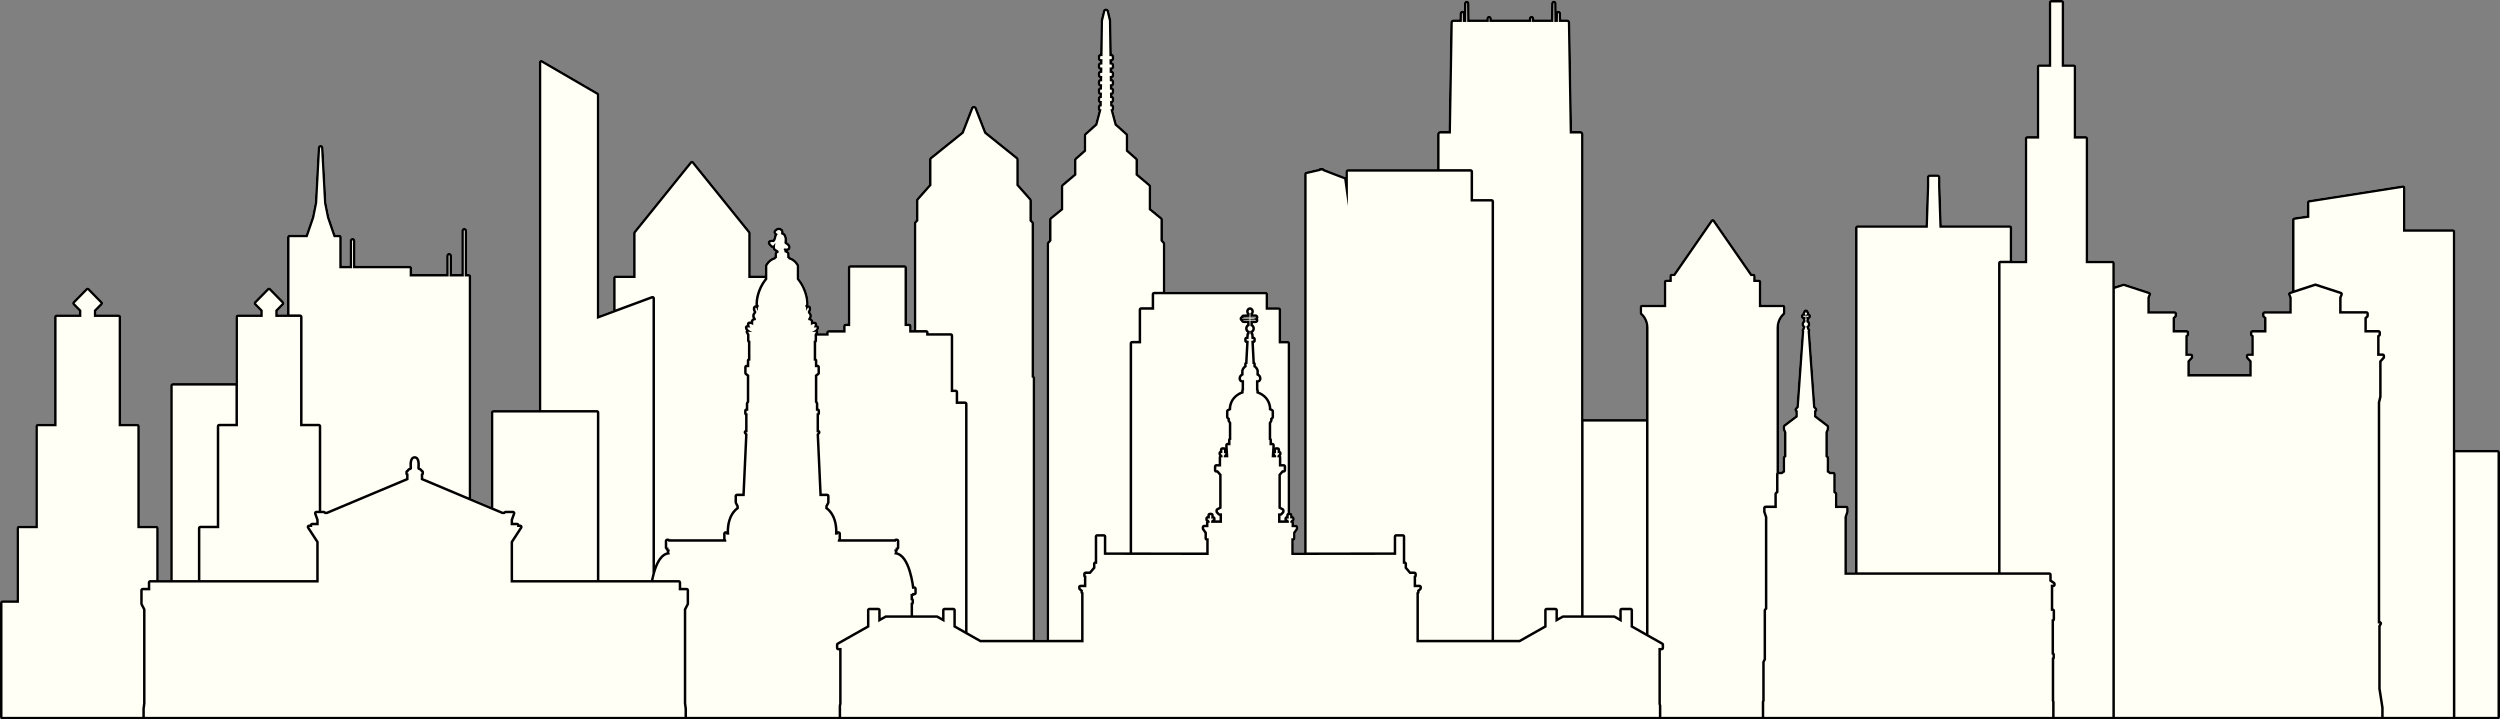
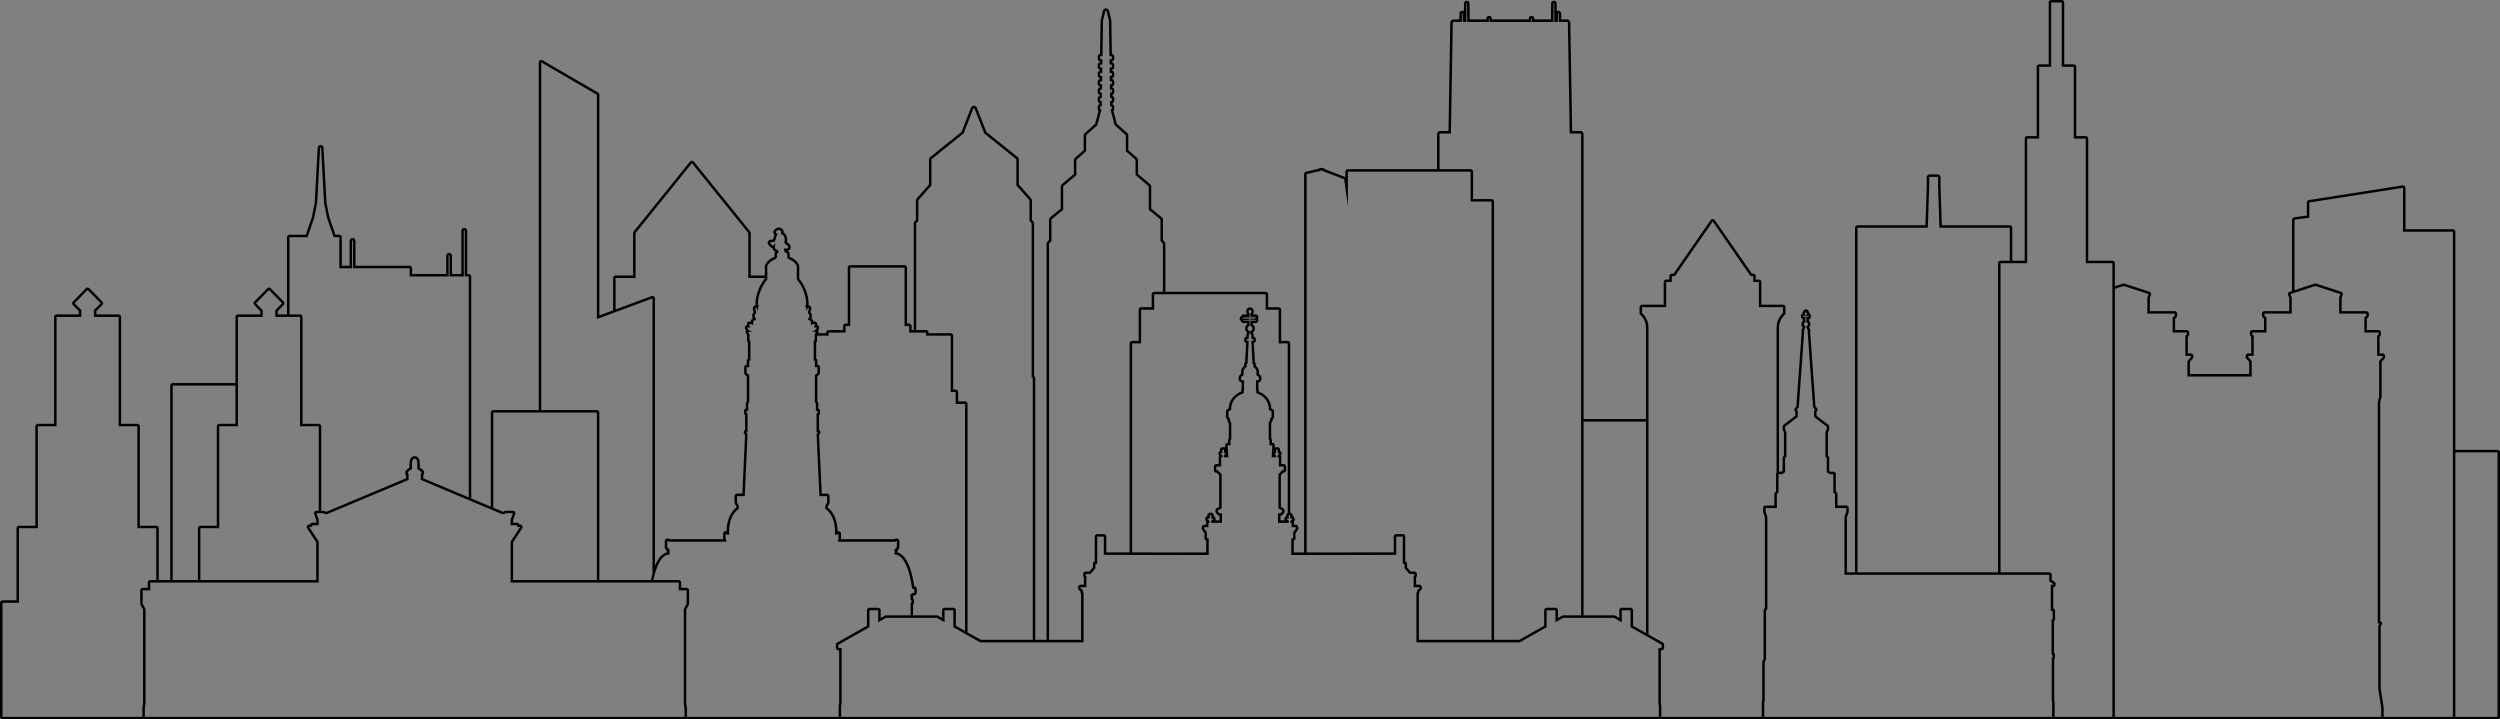
<svg xmlns="http://www.w3.org/2000/svg" fill="#000000" height="865" preserveAspectRatio="xMidYMid meet" version="1" viewBox="-3.0 128.0 3006.0 865.0" width="3006" zoomAndPan="magnify">
  <rect x="-3.0" y="128.0" width="3006.0" height="865.0" fill="#808080" stroke="none" />
  <g>
    <g id="change1_1">
-       <path d="M 3003 671.91 L 3003 990 C 3003 991.648 3001.656 993 3000 993 L 0 993 C -1.648 993 -3 991.648 -3 990 L -3 852.781 C -3 851.129 -1.648 849.781 0 849.781 L 16.801 849.781 L 16.801 763.141 C 16.801 761.492 18.148 760.141 19.801 760.141 L 39.512 760.141 L 39.512 640.562 C 39.512 638.91 40.859 637.562 42.512 637.562 L 62.012 637.562 L 62.012 509.07 C 62.012 507.418 63.359 506.07 65.012 506.07 L 91.801 506.07 L 91.801 502.141 L 84.57 494.762 C 83.398 493.59 83.398 491.73 84.57 490.562 L 100.199 474.602 C 100.738 474.031 101.52 473.699 102.328 473.699 C 103.141 473.699 103.922 474.031 104.461 474.602 L 120.09 490.562 C 121.262 491.73 121.262 493.59 120.09 494.762 L 112.891 502.141 L 112.891 506.07 L 139.68 506.07 C 141.328 506.07 142.68 507.418 142.68 509.07 L 142.68 637.562 L 162.148 637.562 C 163.801 637.562 165.148 638.91 165.148 640.562 L 165.148 760.141 L 184.891 760.141 C 186.539 760.141 187.891 761.492 187.891 763.141 L 187.891 825.449 L 201.66 825.449 L 201.66 591.629 C 201.66 589.98 203.008 588.629 204.66 588.629 L 280.109 588.629 L 280.109 509.07 C 280.109 507.418 281.461 506.07 283.109 506.07 L 309.898 506.07 L 309.898 502.141 L 302.699 494.762 C 301.531 493.59 301.531 491.73 302.699 490.562 L 318.328 474.602 C 318.871 474.031 319.648 473.699 320.461 473.699 C 321.27 473.699 322.051 474.031 322.59 474.602 L 338.219 490.562 C 339.391 491.73 339.391 493.59 338.219 494.762 L 331.02 502.141 L 331.02 506.07 L 342.09 506.07 L 342.09 413.219 C 342.09 411.57 343.438 410.219 345.09 410.219 L 364.68 410.219 L 371.938 389.039 L 375.391 371.789 L 378.93 305.672 C 378.961 305.43 378.988 305.219 379.02 305.012 C 379.082 304.77 379.172 304.531 379.289 304.289 C 379.348 304.141 379.469 303.992 379.562 303.809 C 379.68 303.629 379.828 303.48 379.98 303.328 C 380.34 302.941 380.762 302.699 380.969 302.609 C 381.66 302.25 382.289 302.25 382.5 302.25 C 382.828 302.25 383.07 302.309 383.25 302.34 C 383.488 302.398 383.73 302.492 383.969 302.582 C 384.148 302.672 384.328 302.762 384.48 302.879 C 384.871 303.121 385.199 303.453 385.438 303.84 C 385.562 303.992 385.68 304.199 385.801 304.473 C 386.008 305.012 386.039 305.461 386.039 305.699 L 389.609 371.879 L 393.09 389.102 L 400.348 410.219 L 404.969 410.219 C 406.648 410.219 407.969 411.57 407.969 413.219 L 407.969 447.539 L 417.359 447.539 L 417.359 417.602 C 417.359 415.652 418.949 414.031 420.898 414.031 C 422.848 414.031 424.469 415.652 424.469 417.602 L 424.469 447.539 L 489.57 447.539 C 491.25 447.539 492.57 448.891 492.57 450.539 L 492.57 457.473 L 533.461 457.473 L 533.461 435.57 C 533.461 433.59 535.051 432 537 432 C 538.98 432 540.57 433.59 540.57 435.57 L 540.57 457.473 L 551.699 457.473 L 551.699 405.512 C 551.699 403.562 553.262 401.973 555.211 401.973 C 557.16 401.973 558.781 403.562 558.781 405.512 L 558.781 457.473 L 560.641 457.473 C 562.289 457.473 563.641 458.789 563.641 460.473 L 563.641 727.32 L 587.129 737.191 L 587.129 624.062 C 587.129 622.41 588.48 621.062 590.129 621.062 L 644.789 621.062 L 644.789 203.039 C 644.789 201.961 645.391 200.973 646.32 200.43 C 646.77 200.16 647.281 200.039 647.789 200.039 C 648.328 200.039 648.84 200.16 649.32 200.43 L 716.191 239.309 C 717.121 239.852 717.691 240.84 717.691 241.922 L 717.691 507.301 L 734.191 501.18 L 734.191 462.238 C 734.191 460.59 735.539 459.238 737.191 459.238 L 758.219 459.238 L 758.219 408.18 C 758.219 407.492 758.461 406.828 758.879 406.289 L 826.621 322.32 C 827.191 321.629 828.059 321.211 828.961 321.211 C 829.859 321.211 830.73 321.629 831.301 322.32 L 899.07 406.289 C 899.488 406.828 899.73 407.492 899.73 408.18 L 899.73 459.238 L 916.621 459.238 L 916.621 447.719 C 916.621 447.27 916.711 446.852 916.891 446.461 C 917.039 446.191 920.008 439.891 927.301 437.281 C 927.539 436.949 927.84 436.652 928.199 436.352 L 928.199 433.141 C 928.199 432.719 928.289 432.301 928.469 431.91 C 928.559 431.672 928.801 431.219 929.309 430.68 C 928.047 429.992 926.219 428.852 925.891 426.48 C 925.047 426.391 924.301 426.031 923.699 425.43 C 919.742 422.129 919.949 420.18 920.039 419.461 C 920.191 418.32 920.848 417.328 921.871 416.789 C 922.41 416.492 923.52 416.012 925.262 416.012 C 925.621 416.012 925.98 416.012 926.34 416.07 C 926.641 415.531 927 414.629 927.211 413.789 C 927.301 413.07 927.539 411.629 928.199 410.281 C 927.508 409.562 926.848 408.57 926.789 407.281 C 926.762 406.41 927 404.82 928.891 403.531 C 929.609 402.871 931.348 401.52 933.508 401.52 C 934.527 401.52 935.461 401.789 936.301 402.359 C 937.047 402.719 938.281 403.531 938.941 405.031 C 939.211 405.66 939.449 406.59 939.301 407.699 C 941.25 408.539 942.18 410.25 942.508 411.57 C 943.109 412.738 943.949 415.262 943.262 419.16 L 943.262 419.191 C 946.469 420.961 948.871 424.23 947.16 427.621 C 946.98 427.98 946.742 428.281 946.441 428.551 C 945.961 428.973 945.18 429.391 944.219 429.66 C 945.48 430.531 946.02 431.43 946.199 431.789 C 946.41 432.211 946.527 432.66 946.527 433.141 L 946.527 436.379 C 946.859 436.652 947.16 436.98 947.398 437.281 C 954.66 439.918 957.629 446.191 957.781 446.461 C 957.961 446.852 958.047 447.27 958.047 447.719 L 958.047 462.871 C 968.641 476.281 969.27 489.75 969.301 492.359 C 969.48 493.32 969.359 494.219 969.09 495 C 970.469 495.09 971.488 495.961 972 496.77 C 972.148 497.012 972.242 497.25 972.328 497.52 C 972.961 499.711 972.121 501.961 971.43 503.281 C 971.609 503.582 971.879 503.973 972.121 504.238 C 972.27 504.418 972.418 504.602 972.539 504.809 C 973.77 506.973 973.379 509.191 972.539 510.84 C 973.711 511.531 974.398 512.52 974.699 513.211 C 974.879 513.57 974.969 513.992 974.969 514.41 L 974.969 514.652 C 975.508 514.59 975.988 514.59 976.348 514.59 C 976.59 514.59 976.742 514.59 976.742 514.59 C 978.027 514.68 979.172 515.582 979.5 516.84 C 979.68 517.531 979.711 518.219 979.648 518.91 L 979.68 518.91 C 981.121 519.238 982.109 520.562 982.02 522.031 C 981.93 523.352 981.449 524.492 980.73 525.449 C 981.027 525.93 981.18 526.473 981.18 527.039 C 981.18 527.609 981.027 528.152 980.73 528.602 L 990.328 528.602 L 990.328 527.879 C 990.328 526.23 991.648 524.879 993.328 524.879 L 1010.73 524.879 L 1010.73 520.051 C 1010.73 518.398 1012.078 517.051 1013.73 517.051 L 1016.281 517.051 L 1016.281 449.82 C 1016.281 448.172 1017.629 446.82 1019.281 446.82 L 1084.621 446.82 C 1086.27 446.82 1087.621 448.172 1087.621 449.82 L 1087.621 517.051 L 1090.172 517.051 C 1091.82 517.051 1093.172 518.398 1093.172 520.051 L 1093.172 524.879 L 1095.66 524.879 L 1095.66 396.691 C 1095.66 395.699 1096.078 394.711 1096.742 394.02 L 1098.242 392.492 L 1098.242 369.121 C 1098.242 368.25 1098.539 367.41 1099.199 366.602 L 1113.988 349.859 L 1113.988 319.891 C 1113.988 318.781 1114.5 317.699 1115.43 316.891 L 1153.199 286.562 L 1164.48 257.551 C 1164.508 257.461 1164.539 257.371 1164.598 257.281 C 1164.66 257.129 1164.781 256.922 1164.93 256.738 C 1165.02 256.621 1165.141 256.5 1165.23 256.379 L 1165.32 256.32 C 1165.648 255.93 1166.07 255.629 1166.578 255.422 C 1166.969 255.238 1167.48 255.121 1167.961 255.121 L 1168.141 255.121 C 1168.59 255.121 1169.039 255.211 1169.461 255.391 C 1169.488 255.422 1169.547 255.453 1169.578 255.453 C 1170 255.629 1170.359 255.871 1170.691 256.199 L 1170.871 256.379 C 1171.109 256.621 1171.289 256.922 1171.438 257.219 C 1171.5 257.309 1171.559 257.43 1171.59 257.551 L 1182.93 286.59 L 1220.672 316.891 C 1220.73 316.953 1220.82 317.039 1220.91 317.102 C 1221.66 317.852 1222.078 318.871 1222.078 319.891 L 1222.078 349.859 L 1236.84 366.539 C 1237.469 367.23 1237.828 368.16 1237.828 369.121 L 1237.828 392.492 L 1239.328 393.992 C 1240.02 394.711 1240.438 395.699 1240.438 396.691 L 1240.438 579.871 C 1241.25 580.59 1241.762 581.609 1241.762 582.781 L 1241.762 897.301 L 1255.379 897.301 L 1255.379 421.23 C 1255.379 420.359 1255.68 419.52 1256.25 418.801 C 1256.281 418.77 1256.34 418.711 1256.371 418.652 L 1258.289 416.582 L 1258.289 392.191 C 1258.289 391.082 1258.801 389.973 1259.699 389.25 L 1272.391 378.871 L 1272.391 352.352 C 1272.391 351.328 1272.809 350.34 1273.527 349.59 C 1273.59 349.531 1273.648 349.473 1273.742 349.441 L 1288.23 337.199 L 1288.23 320.551 C 1288.23 319.441 1288.742 318.359 1289.547 317.699 L 1299.961 308.52 L 1299.961 290.91 C 1299.961 289.77 1300.438 288.719 1301.219 288.062 L 1313.73 276.898 L 1317.871 261.359 C 1317.211 260.672 1316.82 259.738 1316.82 258.719 L 1316.82 256.711 C 1316.82 255.27 1317.598 254.012 1318.77 253.379 L 1318.801 252 C 1317.598 251.371 1316.82 250.109 1316.82 248.641 L 1316.82 246.66 C 1316.82 245.129 1317.66 243.84 1318.949 243.211 L 1318.949 242.039 C 1317.691 241.41 1316.82 240.09 1316.82 238.59 L 1316.82 236.582 C 1316.82 235.02 1317.75 233.672 1319.098 233.07 L 1319.098 232.02 C 1317.75 231.422 1316.82 230.102 1316.82 228.539 L 1316.82 226.531 C 1316.82 224.91 1317.84 223.531 1319.25 222.961 L 1319.281 222.062 C 1317.809 221.492 1316.82 220.109 1316.82 218.461 L 1316.82 216.453 C 1316.82 214.77 1317.898 213.359 1319.398 212.852 L 1319.43 212.012 C 1317.898 211.5 1316.82 210.09 1316.82 208.41 L 1316.82 206.398 C 1316.82 204.691 1317.988 203.219 1319.547 202.738 L 1319.578 202.02 C 1317.988 201.539 1316.82 200.102 1316.82 198.359 L 1316.82 196.32 C 1316.82 194.551 1318.047 193.051 1319.699 192.629 L 1320.301 153 C 1320.301 152.73 1320.328 152.52 1320.359 152.34 C 1320.391 152.25 1320.391 152.191 1320.418 152.129 L 1323.117 140.941 C 1323.508 139.23 1325.039 138.059 1326.84 138.059 C 1328.609 138.059 1330.141 139.23 1330.527 140.941 L 1333.23 152.129 C 1333.289 152.34 1333.32 152.582 1333.32 152.82 L 1333.32 152.941 L 1333.949 192.629 C 1335.598 193.051 1336.828 194.551 1336.828 196.32 L 1336.828 198.359 C 1336.828 200.102 1335.66 201.539 1334.07 202.02 L 1334.098 202.738 C 1335.66 203.219 1336.828 204.691 1336.828 206.398 L 1336.828 208.41 C 1336.828 210.09 1335.75 211.5 1334.219 212.012 L 1334.25 212.852 C 1335.75 213.359 1336.828 214.77 1336.828 216.453 L 1336.828 218.461 C 1336.828 220.082 1335.809 221.492 1334.371 222.031 L 1334.398 222.961 C 1335.809 223.531 1336.828 224.91 1336.828 226.531 L 1336.828 228.539 C 1336.828 230.102 1335.871 231.453 1334.52 232.02 L 1334.547 233.07 C 1335.898 233.672 1336.828 235.02 1336.828 236.582 L 1336.828 238.59 C 1336.828 240.09 1335.961 241.41 1334.672 242.039 L 1334.699 243.211 C 1335.961 243.84 1336.828 245.16 1336.828 246.66 L 1336.828 248.641 C 1336.828 250.082 1336.02 251.371 1334.82 252 L 1334.848 253.352 C 1336.02 254.012 1336.828 255.27 1336.828 256.711 L 1336.828 258.719 C 1336.828 259.738 1336.438 260.672 1335.781 261.359 L 1339.918 276.898 L 1352.34 288 C 1353.211 288.719 1353.691 289.77 1353.691 290.91 L 1353.691 308.52 L 1364.039 317.641 C 1364.879 318.359 1365.391 319.441 1365.391 320.551 L 1365.391 337.199 L 1379.91 349.441 C 1379.969 349.473 1380.027 349.531 1380.09 349.59 C 1380.84 350.371 1381.262 351.328 1381.262 352.352 L 1381.262 378.871 L 1393.98 389.25 C 1394.848 389.973 1395.359 391.082 1395.359 392.191 L 1395.359 416.582 L 1397.16 418.562 C 1397.879 419.281 1398.27 420.238 1398.27 421.23 L 1398.27 478.859 L 1518.84 478.859 C 1520.488 478.859 1521.84 480.211 1521.84 481.859 L 1521.84 497.398 L 1534.5 497.398 C 1536.148 497.398 1537.5 498.75 1537.5 500.398 L 1537.5 537.898 L 1545.328 537.898 C 1547.008 537.898 1548.328 539.25 1548.328 540.898 L 1548.328 744.449 C 1549.949 744.512 1551.27 745.828 1551.27 747.449 L 1551.27 748.469 C 1552.711 748.711 1553.789 749.938 1553.789 751.438 L 1553.789 752.852 C 1553.789 753.809 1553.34 754.68 1552.617 755.25 C 1552.828 755.641 1552.949 756.121 1552.949 756.629 L 1552.949 758.938 L 1555.109 758.938 C 1556.762 758.938 1558.109 760.289 1558.109 761.938 L 1558.109 763.5 C 1558.109 764.129 1557.898 764.73 1557.539 765.238 L 1554.781 769.109 L 1554.781 775.199 C 1554.781 776.551 1553.879 777.691 1552.648 778.082 L 1552.648 792.328 L 1565.07 792.301 L 1565.07 337.352 C 1565.07 335.941 1566.027 334.738 1567.41 334.441 L 1582.617 330.93 C 1582.828 330.66 1583.039 330.453 1583.309 330.27 C 1583.82 329.91 1584.418 329.73 1585.02 329.73 C 1585.379 329.73 1585.742 329.789 1586.098 329.941 L 1586.398 330.062 L 1586.578 330.031 C 1586.789 329.973 1587.027 329.941 1587.242 329.941 C 1587.898 329.941 1588.559 330.18 1589.098 330.602 C 1589.371 330.809 1589.609 331.051 1589.762 331.32 L 1614.328 340.801 C 1614.449 340.828 1614.57 340.891 1614.691 340.953 L 1614.691 334.379 C 1614.691 333.602 1615.02 332.82 1615.559 332.25 C 1616.129 331.711 1616.879 331.379 1617.691 331.379 L 1724.91 331.379 L 1724.91 289.379 C 1724.91 287.25 1726.617 285.539 1728.719 285.539 L 1738.648 285.539 L 1740.84 155.102 C 1740.871 153.031 1742.578 151.352 1744.648 151.352 L 1751.73 151.352 L 1751.82 144.391 C 1751.82 142.441 1753.379 140.852 1755.27 140.852 C 1755.988 140.852 1756.648 141.059 1757.188 141.453 L 1757.281 132.238 C 1757.281 130.352 1758.781 128.789 1760.641 128.789 C 1762.5 128.789 1764 130.352 1764 132.238 L 1764.148 151.352 L 1784.098 151.352 L 1784.098 150.359 C 1784.098 148.5 1785.629 146.973 1787.461 146.973 C 1789.32 146.973 1790.848 148.5 1790.848 150.359 L 1790.848 151.352 L 1835.188 151.352 L 1835.188 150.359 C 1835.188 148.5 1836.688 146.973 1838.547 146.973 C 1840.41 146.973 1841.906 148.5 1841.906 150.359 L 1841.906 151.352 L 1861.859 151.352 L 1862.004 132.238 C 1862.004 130.352 1863.531 128.789 1865.375 128.789 C 1867.23 128.789 1868.723 130.352 1868.723 132.238 L 1868.816 141.453 C 1869.387 141.059 1870.047 140.852 1870.746 140.852 C 1872.625 140.852 1874.188 142.441 1874.188 144.359 L 1874.281 151.352 L 1881.367 151.352 C 1883.43 151.352 1885.141 153.031 1885.176 155.102 L 1887.367 285.539 L 1897.289 285.539 C 1899.387 285.539 1901.098 287.25 1901.098 289.379 L 1901.098 631.891 L 1976.152 631.891 L 1976.152 521.852 C 1976.152 512.789 1970.336 507.449 1969.676 506.879 C 1969.676 506.879 1969.676 506.879 1969.656 506.852 L 1969.473 506.699 C 1968.809 506.129 1968.422 505.289 1968.422 504.418 L 1968.422 497.309 C 1968.422 495.66 1969.766 494.309 1971.422 494.309 L 1997.43 494.309 L 1997.43 467.102 C 1997.43 465.449 1998.773 464.102 2000.43 464.102 L 2004.184 464.102 L 2004.184 459.961 C 2004.184 458.309 2005.527 456.961 2007.184 456.961 L 2009.375 456.961 L 2053.914 392.609 C 2054.465 391.801 2055.387 391.32 2056.379 391.32 C 2057.375 391.32 2058.293 391.801 2058.848 392.609 L 2103.422 456.961 L 2105.098 456.961 C 2106.754 456.961 2108.098 458.309 2108.098 459.961 L 2108.098 464.102 L 2111.871 464.102 C 2113.527 464.102 2114.871 465.449 2114.871 467.102 L 2114.871 494.309 L 2140.859 494.309 C 2142.516 494.309 2143.859 495.66 2143.859 497.309 L 2143.859 504.418 C 2143.859 505.23 2143.527 505.98 2142.992 506.551 L 2142.809 506.73 C 2142.719 506.789 2142.625 506.879 2142.531 506.941 C 2142.238 507.211 2136.129 512.609 2136.129 521.852 L 2136.129 695.16 L 2138.906 695.16 L 2140.379 694.109 L 2140.379 678.539 C 2140.379 677.641 2140.766 676.801 2141.465 676.23 L 2141.961 675.809 L 2141.961 648.211 L 2140.617 645.09 C 2140.473 644.699 2140.379 644.309 2140.379 643.891 L 2140.379 641.039 C 2140.379 640.109 2140.82 639.211 2141.559 638.641 L 2155.656 627.898 L 2155.656 623.129 L 2155.25 622.738 C 2154.184 621.602 2154.129 619.801 2155.195 618.629 L 2156.945 616.711 L 2163.367 526.801 C 2162.633 525.602 2162.852 524.07 2163.863 523.109 C 2163.957 523.02 2164.379 522.449 2164.379 522.121 C 2164.379 521.91 2164.418 521.699 2164.434 521.492 C 2163.531 520.5 2163 519.211 2163 517.801 C 2163 516.18 2163.719 514.711 2164.859 513.719 L 2164.859 513.449 C 2164.656 512.973 2164.527 512.43 2164.527 511.859 L 2164.527 511.828 C 2163.203 511.199 2162.281 509.852 2162.281 508.289 C 2162.281 506.91 2163 505.68 2164.102 504.992 C 2164.176 503.973 2164.582 503.012 2165.246 502.289 C 2165.633 500.91 2166.938 499.891 2168.43 499.891 C 2169.957 499.891 2171.246 500.941 2171.613 502.289 C 2172.293 503.012 2172.719 503.973 2172.773 504.992 C 2173.895 505.68 2174.613 506.91 2174.613 508.289 C 2174.613 509.852 2173.676 511.199 2172.332 511.828 L 2172.332 511.859 C 2172.332 512.43 2172.203 512.973 2172 513.449 L 2172 513.719 C 2173.141 514.711 2173.859 516.18 2173.859 517.801 C 2173.859 519.211 2173.324 520.531 2172.422 521.492 C 2172.441 521.699 2172.477 521.91 2172.477 522.121 C 2172.477 522.359 2172.773 522.871 2172.992 523.082 C 2174.043 524.07 2174.246 525.629 2173.488 526.828 L 2179.949 616.711 L 2181.68 618.66 C 2182.746 619.828 2182.676 621.602 2181.605 622.738 L 2181.203 623.129 L 2181.203 627.898 L 2195.316 638.641 C 2196.035 639.211 2196.477 640.109 2196.477 641.039 L 2196.477 643.891 C 2196.477 644.309 2196.387 644.699 2196.238 645.09 L 2194.895 648.211 L 2194.895 675.809 L 2195.391 676.23 C 2196.09 676.801 2196.477 677.641 2196.477 678.539 L 2196.477 694.109 L 2197.949 695.16 L 2201.375 695.16 C 2203.012 695.16 2204.375 696.512 2204.375 698.16 L 2204.375 718.891 L 2205.273 719.609 C 2205.957 720.18 2206.379 721.051 2206.379 721.949 L 2206.379 735.871 L 2216.906 735.871 C 2218.562 735.871 2219.906 737.219 2219.906 738.871 L 2219.906 743.25 C 2219.906 743.582 2219.852 743.91 2219.762 744.211 L 2217.773 750.031 L 2217.773 816.148 L 2227.473 816.148 L 2227.473 401.82 C 2227.473 400.172 2228.816 398.82 2230.473 398.82 L 2312.133 398.82 L 2312.336 392.699 L 2313.68 351.992 L 2313.68 341.371 C 2313.68 341.07 2313.715 340.801 2313.773 340.652 C 2313.809 340.5 2313.844 340.352 2313.863 340.23 C 2313.957 339.93 2314.102 339.66 2314.25 339.418 C 2314.379 339.238 2314.488 339.062 2314.656 338.91 C 2314.711 338.852 2314.766 338.789 2314.801 338.73 C 2314.988 338.551 2315.188 338.398 2315.391 338.281 C 2315.52 338.219 2315.613 338.129 2315.723 338.102 C 2315.758 338.07 2315.797 338.07 2315.797 338.07 C 2316 337.953 2316.203 337.891 2316.441 337.828 C 2316.516 337.801 2316.57 337.801 2316.625 337.77 C 2316.863 337.711 2317.141 337.68 2317.379 337.68 L 2326.617 337.68 C 2326.859 337.68 2327.133 337.711 2327.375 337.77 C 2327.465 337.801 2327.559 337.828 2327.613 337.828 C 2327.758 337.859 2327.906 337.918 2328.035 337.98 C 2328.387 338.102 2328.715 338.309 2329.012 338.582 C 2329.23 338.73 2329.418 338.941 2329.562 339.152 C 2329.859 339.539 2330.043 339.961 2330.152 340.32 C 2330.246 340.621 2330.316 340.98 2330.316 341.371 L 2330.316 351.898 L 2331.66 392.699 L 2331.863 398.82 L 2413.562 398.82 C 2415.203 398.82 2416.562 400.172 2416.562 401.82 L 2416.562 441.48 L 2431.473 441.48 L 2431.473 294.629 C 2431.473 292.953 2432.816 291.629 2434.473 291.629 L 2445.902 291.629 L 2445.902 208.32 C 2445.902 206.672 2447.246 205.32 2448.902 205.32 L 2460.367 205.32 L 2460.367 130.98 C 2460.367 129.328 2461.672 127.98 2463.367 127.98 L 2476.012 127.98 C 2477.703 127.98 2479.012 129.328 2479.012 130.98 L 2479.012 205.32 L 2490.477 205.32 C 2492.133 205.32 2493.477 206.672 2493.477 208.32 L 2493.477 291.629 L 2504.906 291.629 C 2506.562 291.629 2507.906 292.953 2507.906 294.629 L 2507.906 441.48 L 2536.914 441.48 C 2538.57 441.48 2539.914 442.828 2539.914 444.48 L 2539.914 472.141 L 2549.574 468.992 C 2549.871 468.898 2550.203 468.84 2550.516 468.84 C 2550.809 468.84 2551.141 468.898 2551.434 468.992 L 2581.488 478.801 C 2582.281 479.039 2582.945 479.609 2583.273 480.359 C 2583.625 481.109 2583.66 481.98 2583.367 482.73 L 2582.004 486.211 L 2582.004 502.109 L 2611.766 502.109 C 2613.422 502.109 2614.766 503.461 2614.766 505.109 L 2614.766 507.629 C 2614.766 508.473 2614.418 509.25 2613.809 509.82 L 2612.375 511.172 L 2612.375 524.82 L 2626.344 524.82 C 2628 524.82 2629.344 526.172 2629.344 527.82 L 2629.344 530.25 C 2629.344 531.18 2628.938 532.051 2628.184 532.621 L 2627.668 533.012 L 2627.668 552.93 L 2631.293 552.93 C 2632.949 552.93 2634.293 554.281 2634.293 555.93 L 2634.293 557.371 C 2634.293 558.121 2634.035 558.809 2633.52 559.379 L 2630.133 563.16 L 2630.133 577.711 L 2701.434 577.711 L 2701.434 563.16 L 2698.012 559.379 C 2697.516 558.84 2697.238 558.121 2697.238 557.371 L 2697.238 555.93 C 2697.238 554.281 2698.582 552.93 2700.238 552.93 L 2703.902 552.93 L 2703.902 533.012 L 2703.387 532.621 C 2702.629 532.051 2702.227 531.18 2702.227 530.25 L 2702.227 527.82 C 2702.227 526.172 2703.57 524.82 2705.227 524.82 L 2719.195 524.82 L 2719.195 511.172 L 2717.758 509.82 C 2717.152 509.25 2716.801 508.473 2716.801 507.629 L 2716.801 505.109 C 2716.801 503.461 2718.145 502.109 2719.801 502.109 L 2749.562 502.109 L 2749.562 486.211 L 2748.203 482.73 C 2747.906 481.98 2747.945 481.109 2748.293 480.359 C 2748.625 479.609 2749.289 479.039 2750.059 478.801 L 2752.895 477.871 L 2752.895 392.34 C 2752.895 390.898 2753.906 389.672 2755.344 389.398 L 2756.004 389.281 C 2756.613 389.16 2761.582 388.289 2770.746 387.18 L 2770.746 371.492 C 2770.746 369.992 2771.816 368.73 2773.289 368.52 L 2885.906 350.852 C 2886.055 350.82 2886.203 350.82 2886.367 350.82 C 2887.086 350.82 2887.766 351.062 2888.316 351.539 C 2888.961 352.109 2889.367 352.953 2889.367 353.82 L 2889.367 403.59 L 2946.328 403.59 C 2948.004 403.59 2949.328 404.941 2949.328 406.59 L 2949.328 668.91 L 3000 668.91 C 3001.656 668.91 3003 670.262 3003 671.91" fill="#fffff6" />
-     </g>
+       </g>
    <g id="change2_1">
-       <path d="M 2949.328 671.906 L 3000 671.906 L 3000 990 L 2949.328 990 Z M 2230.473 401.82 L 2315.043 401.82 L 2315.336 392.789 L 2316.68 351.992 L 2316.68 341.371 C 2316.68 341.309 2316.715 341.25 2316.715 341.219 C 2316.715 341.16 2316.754 341.129 2316.754 341.102 C 2316.773 341.07 2316.773 341.039 2316.809 341.012 C 2316.844 340.953 2316.863 340.918 2316.938 340.891 L 2316.938 340.859 C 2316.957 340.828 2316.992 340.828 2317.012 340.801 C 2317.047 340.801 2317.086 340.77 2317.141 340.738 C 2317.195 340.738 2317.23 340.711 2317.25 340.711 C 2317.324 340.711 2317.344 340.68 2317.379 340.68 L 2326.617 340.68 C 2326.676 340.68 2326.676 340.711 2326.746 340.711 C 2326.766 340.711 2326.82 340.738 2326.859 340.738 C 2326.914 340.77 2326.949 340.801 2327.004 340.801 C 2327.004 340.828 2327.059 340.828 2327.059 340.859 C 2327.098 340.859 2327.098 340.891 2327.098 340.891 C 2327.133 340.918 2327.152 340.953 2327.188 341.012 C 2327.227 341.039 2327.246 341.07 2327.246 341.102 C 2327.281 341.129 2327.281 341.16 2327.281 341.219 C 2327.316 341.25 2327.316 341.309 2327.316 341.371 L 2327.316 351.992 L 2328.66 392.789 L 2328.957 401.82 L 2413.562 401.82 L 2413.562 441.473 L 2402.465 441.473 C 2400.809 441.473 2399.465 442.816 2399.465 444.473 L 2399.465 816.148 L 2230.473 816.148 Z M 1976.152 889.176 L 1960.582 880.371 L 1960.582 861.75 C 1960.582 860.094 1959.258 858.75 1957.582 858.75 L 1947.035 858.75 C 1945.359 858.75 1944.035 860.094 1944.035 861.75 L 1944.035 871.031 L 1939.086 868.23 C 1938.645 867.973 1938.129 867.84 1937.613 867.84 L 1901.098 867.84 L 1901.098 634.906 L 1976.152 634.906 Z M 1727.91 289.367 C 1727.91 288.902 1728.27 288.527 1728.719 288.527 L 1741.59 288.527 L 1743.828 155.16 C 1743.84 154.703 1744.199 154.34 1744.641 154.34 L 1754.711 154.34 L 1754.828 144.398 C 1754.828 144.082 1755.027 143.84 1755.27 143.84 C 1755.5 143.84 1755.688 144.098 1755.711 144.398 L 1755.828 154.34 L 1760.07 154.34 L 1760.27 132.254 C 1760.27 131.996 1760.43 131.785 1760.641 131.785 C 1760.828 131.785 1760.988 131.996 1760.988 132.254 L 1761.188 154.34 L 1787.109 154.34 L 1787.109 150.359 C 1787.109 150.148 1787.27 149.98 1787.469 149.98 C 1787.68 149.98 1787.84 150.148 1787.84 150.359 L 1787.84 154.34 L 1838.18 154.34 L 1838.18 150.359 C 1838.18 150.148 1838.34 149.98 1838.539 149.98 C 1838.738 149.98 1838.91 150.148 1838.91 150.359 L 1838.91 154.34 L 1864.82 154.34 L 1865.023 132.254 C 1865.023 131.996 1865.188 131.785 1865.375 131.785 C 1865.574 131.785 1865.742 131.996 1865.742 132.254 L 1865.945 154.34 L 1870.195 154.34 L 1870.305 144.398 C 1870.324 144.098 1870.508 143.84 1870.746 143.84 C 1870.988 143.84 1871.188 144.082 1871.188 144.398 L 1871.316 154.34 L 1881.367 154.34 C 1881.809 154.34 1882.176 154.703 1882.176 155.16 L 1884.422 288.527 L 1897.305 288.527 C 1897.746 288.527 1898.098 288.902 1898.098 289.367 L 1898.098 867.84 L 1876.676 867.84 C 1876.16 867.844 1875.645 867.973 1875.203 868.227 L 1875.164 868.246 L 1870.25 871.016 L 1870.25 861.75 C 1870.25 860.094 1868.926 858.75 1867.25 858.75 L 1856.703 858.75 C 1855.047 858.75 1853.703 860.094 1853.703 861.75 L 1853.703 880.371 L 1823.777 897.301 L 1793.461 897.301 L 1793.461 370.352 C 1793.461 368.691 1792.117 367.352 1790.461 367.352 L 1768.23 367.352 L 1768.23 334.379 C 1768.23 332.723 1766.891 331.379 1765.23 331.379 L 1727.91 331.379 Z M 1568.07 337.352 L 1585.02 333.453 L 1585.02 332.73 L 1586.191 333.18 L 1587.242 332.941 L 1587.242 333.57 L 1613.25 343.59 L 1617.719 375.781 L 1617.691 334.379 L 1765.23 334.379 L 1765.23 370.352 L 1790.461 370.352 L 1790.461 897.301 L 1703.098 897.301 L 1703.098 842.199 C 1703.602 841.664 1703.91 840.941 1703.91 840.148 L 1703.91 839.031 L 1705.719 837.473 C 1706.379 836.902 1706.762 836.07 1706.762 835.199 L 1706.762 834.031 C 1706.762 832.375 1705.422 831.031 1703.762 831.031 L 1699.742 831.031 L 1699.742 822.312 C 1700.301 821.77 1700.641 821.008 1700.641 820.172 L 1700.641 818.16 C 1700.641 816.504 1699.297 815.16 1697.641 815.16 L 1693.117 815.16 L 1688.848 810.102 L 1688.848 805.949 C 1688.848 804.586 1687.938 803.43 1686.691 803.07 L 1686.691 773.219 C 1686.691 771.562 1685.348 770.219 1683.691 770.219 L 1675.801 770.219 C 1674.141 770.219 1672.801 771.562 1672.801 773.219 L 1672.801 792.184 L 1568.07 792.309 Z M 1534.5 500.41 L 1534.5 540.895 L 1545.34 540.895 L 1545.34 744.719 C 1544.301 745.188 1543.559 746.23 1543.559 747.449 L 1543.559 748.641 C 1542.301 748.992 1541.371 750.156 1541.371 751.531 L 1541.371 752.82 C 1541.371 753.113 1541.41 753.395 1541.488 753.66 L 1536.691 753.66 L 1536.691 748.254 C 1537.43 748.211 1538.141 747.891 1538.66 747.352 L 1540.758 745.191 C 1541.309 744.633 1541.609 743.879 1541.609 743.102 L 1541.609 741.719 C 1541.609 740.621 1541.008 739.609 1540.039 739.086 L 1537.141 737.508 L 1537.141 699.496 L 1539.852 696.391 L 1540.469 696.391 C 1542.129 696.391 1543.469 695.047 1543.469 693.391 L 1543.469 688.98 C 1543.469 687.324 1542.129 685.98 1540.469 685.98 L 1537.68 685.98 L 1537.68 677.91 C 1537.68 677.188 1537.43 676.527 1537 676.008 L 1537.199 675.781 C 1537.699 675.23 1537.98 674.516 1537.98 673.77 L 1537.98 672.871 C 1537.98 671.652 1537.25 670.602 1536.211 670.133 L 1536.211 668.73 C 1536.211 667.074 1534.871 665.73 1533.211 665.73 L 1531.32 665.73 C 1530.738 665.73 1530.199 665.895 1529.75 666.172 L 1529.84 664.629 C 1529.848 664.566 1529.848 664.504 1529.848 664.438 L 1529.848 663.359 C 1529.848 661.703 1528.512 660.359 1526.848 660.359 L 1526.43 660.359 L 1526.43 656.969 C 1526.43 656.117 1526.07 655.344 1525.5 654.801 L 1525.5 637.031 L 1526.73 634.949 C 1527.012 634.484 1527.148 633.957 1527.148 633.418 L 1527.148 632.332 L 1527.879 631.699 C 1528.539 631.129 1528.918 630.301 1528.918 629.43 L 1528.918 622.562 C 1528.918 621.43 1528.277 620.395 1527.27 619.883 L 1525.699 619.09 C 1525.488 613.051 1522.199 603.441 1510.617 598.746 L 1510.617 597.449 C 1510.617 596.852 1510.438 596.293 1510.141 595.82 L 1510.141 588.012 C 1511.258 587.723 1512.012 587.172 1512.488 586.691 C 1513.129 586.031 1513.898 584.852 1513.859 582.992 C 1513.777 580.215 1512.242 578.422 1510.68 577.387 L 1510.68 573.781 C 1510.68 573.516 1510.641 573.246 1510.57 572.988 C 1510.469 572.602 1509.598 569.672 1507.02 567.652 L 1507.02 565.711 C 1507.02 564.758 1506.578 563.906 1505.879 563.359 L 1504.688 540.488 C 1506.012 540.172 1506.988 538.988 1506.988 537.57 L 1506.988 535.711 C 1506.988 534.246 1505.938 533.023 1504.551 532.762 L 1504.34 530.078 C 1504.34 530.016 1504.328 529.949 1504.32 529.887 C 1504.23 529.277 1503.93 528.574 1503.371 527.984 L 1503.359 527.934 C 1504.91 526.844 1505.91 525.031 1505.91 522.992 C 1505.91 521.008 1504.969 519.227 1503.48 518.129 L 1503.48 516.539 L 1506.598 516.57 C 1508.547 516.57 1510.109 515.012 1510.109 513.09 C 1510.109 512.535 1509.977 512.012 1509.75 511.543 C 1509.75 511.5 1509.75 511.457 1509.75 511.41 L 1509.75 511.172 C 1509.75 511.102 1509.75 511.031 1509.738 510.965 C 1509.977 510.492 1510.109 509.961 1510.109 509.398 C 1510.109 507.48 1508.547 505.918 1506.629 505.918 L 1503.48 505.949 L 1503.48 505.941 C 1504.23 505.027 1504.68 503.832 1504.68 502.562 C 1504.68 499.762 1502.578 497.492 1500 497.492 C 1497.418 497.492 1495.32 499.762 1495.32 502.562 C 1495.32 503.832 1495.77 505.027 1496.52 505.941 L 1496.52 506.047 L 1492.309 506.102 C 1490.93 506.102 1489.699 507 1489.219 508.312 C 1488.199 508.887 1487.488 509.992 1487.488 511.262 C 1487.488 512.488 1488.188 513.586 1489.199 514.172 C 1489.648 515.48 1490.891 516.418 1492.348 516.418 L 1496.52 516.473 L 1496.52 518.133 C 1495.031 519.23 1494.09 521.012 1494.09 522.992 C 1494.09 525.027 1495.102 526.844 1496.648 527.93 L 1496.648 527.973 C 1496.07 528.562 1495.77 529.273 1495.68 529.887 C 1495.668 529.949 1495.66 530.016 1495.66 530.078 L 1495.449 532.762 C 1494.059 533.023 1493.008 534.246 1493.008 535.711 L 1493.008 537.57 C 1493.008 538.996 1494 540.188 1495.34 540.492 L 1494.09 563.355 C 1493.398 563.902 1492.949 564.754 1492.949 565.711 L 1492.949 567.664 C 1490.398 569.68 1489.527 572.602 1489.43 572.988 C 1489.359 573.246 1489.32 573.516 1489.32 573.781 L 1489.32 577.387 C 1487.762 578.418 1486.219 580.207 1486.141 582.961 C 1486.102 584.848 1486.871 586.023 1487.512 586.688 C 1487.988 587.172 1488.75 587.73 1489.891 588.02 L 1489.891 595.82 C 1489.59 596.293 1489.41 596.852 1489.41 597.449 L 1489.41 598.742 C 1477.809 603.438 1474.527 613.051 1474.328 619.09 L 1472.762 619.883 C 1471.75 620.395 1471.109 621.43 1471.109 622.562 L 1471.109 629.43 C 1471.109 630.293 1471.48 631.113 1472.129 631.684 L 1472.848 632.316 L 1472.848 633.418 C 1472.848 633.965 1473 634.5 1473.277 634.969 L 1474.527 637.043 L 1474.527 654.77 C 1473.941 655.316 1473.57 656.102 1473.57 656.969 L 1473.57 660.359 L 1473.148 660.359 C 1471.488 660.359 1470.148 661.703 1470.148 663.359 L 1470.148 664.438 C 1470.148 664.504 1470.148 664.566 1470.16 664.629 L 1470.25 666.156 C 1469.797 665.887 1469.27 665.73 1468.711 665.73 L 1466.789 665.73 C 1465.129 665.73 1463.789 667.074 1463.789 668.73 L 1463.789 670.133 C 1462.75 670.602 1462.02 671.652 1462.02 672.871 L 1462.02 673.77 C 1462.02 674.516 1462.297 675.23 1462.801 675.781 L 1463 676.008 C 1462.582 676.527 1462.32 677.188 1462.32 677.91 L 1462.32 685.98 L 1459.527 685.98 C 1457.867 685.98 1456.527 687.324 1456.527 688.98 L 1456.527 693.391 C 1456.527 695.047 1457.867 696.391 1459.527 696.391 L 1460.148 696.391 L 1462.891 699.504 L 1462.891 737.5 L 1459.961 739.082 C 1458.988 739.602 1458.391 740.617 1458.391 741.719 L 1458.391 743.102 C 1458.391 743.879 1458.691 744.633 1459.238 745.191 L 1461.34 747.352 C 1461.871 747.895 1462.582 748.219 1463.34 748.254 L 1463.34 753.66 L 1458.508 753.66 C 1458.59 753.395 1458.629 753.113 1458.629 752.82 L 1458.629 751.531 C 1458.629 750.156 1457.699 748.992 1456.438 748.641 L 1456.438 747.449 C 1456.438 745.793 1455.098 744.449 1453.438 744.449 L 1451.73 744.449 C 1450.07 744.449 1448.73 745.793 1448.73 747.449 L 1448.73 748.484 C 1447.32 748.727 1446.242 749.957 1446.242 751.438 L 1446.242 752.852 C 1446.242 753.812 1446.691 754.672 1447.398 755.223 C 1447.18 755.641 1447.047 756.121 1447.047 756.629 L 1447.047 758.938 L 1444.891 758.938 C 1443.23 758.938 1441.891 760.281 1441.891 761.938 L 1441.891 763.5 C 1441.891 764.125 1442.09 764.738 1442.449 765.246 L 1445.219 769.113 L 1445.219 775.199 C 1445.219 776.555 1446.117 777.699 1447.348 778.07 L 1447.348 792.324 L 1398.27 792.27 L 1395.27 792.262 L 1358.27 792.223 L 1358.27 540.895 L 1369.109 540.895 L 1369.109 500.41 L 1384.777 500.41 L 1384.777 481.855 L 1518.828 481.855 L 1518.828 500.41 Z M 1258.379 421.23 C 1258.379 421.02 1258.469 420.84 1258.59 420.691 L 1261.289 417.75 L 1261.289 392.191 C 1261.289 391.953 1261.41 391.711 1261.59 391.562 L 1275.391 380.281 L 1275.391 352.352 C 1275.391 352.109 1275.48 351.898 1275.66 351.719 L 1291.23 338.582 L 1291.23 320.551 C 1291.23 320.34 1291.348 320.102 1291.527 319.953 L 1302.961 309.871 L 1302.961 290.91 C 1302.961 290.672 1303.047 290.461 1303.23 290.309 L 1316.398 278.551 L 1321.469 259.562 L 1320.66 259.562 C 1320.18 259.562 1319.82 259.172 1319.82 258.719 L 1319.82 256.711 C 1319.82 256.262 1320.18 255.871 1320.66 255.871 L 1321.742 255.871 L 1321.828 249.48 L 1320.66 249.48 C 1320.18 249.48 1319.82 249.121 1319.82 248.641 L 1319.82 246.66 C 1319.82 246.18 1320.18 245.82 1320.66 245.82 L 1321.891 245.82 L 1322.008 239.43 L 1320.66 239.43 C 1320.18 239.43 1319.82 239.039 1319.82 238.59 L 1319.82 236.582 C 1319.82 236.129 1320.18 235.738 1320.66 235.738 L 1322.039 235.738 L 1322.16 229.352 L 1320.66 229.352 C 1320.18 229.352 1319.82 228.992 1319.82 228.539 L 1319.82 226.531 C 1319.82 226.082 1320.18 225.691 1320.66 225.691 L 1322.219 225.691 L 1322.309 219.301 L 1320.66 219.301 C 1320.18 219.301 1319.82 218.941 1319.82 218.461 L 1319.82 216.453 C 1319.82 216 1320.18 215.641 1320.66 215.641 L 1322.371 215.641 L 1322.461 209.219 L 1320.66 209.219 C 1320.18 209.219 1319.82 208.859 1319.82 208.41 L 1319.82 206.398 C 1319.82 205.953 1320.18 205.59 1320.66 205.59 L 1322.52 205.59 L 1322.609 199.172 L 1320.66 199.172 C 1320.18 199.172 1319.82 198.809 1319.82 198.359 L 1319.82 196.32 C 1319.82 195.871 1320.18 195.512 1320.66 195.512 L 1322.672 195.512 L 1323.301 153 C 1323.301 152.941 1323.328 152.879 1323.328 152.82 L 1326.027 141.629 C 1326.117 141.258 1326.469 141.066 1326.828 141.066 C 1327.18 141.066 1327.527 141.258 1327.617 141.629 L 1330.32 152.82 L 1330.32 153 L 1330.98 195.512 L 1332.988 195.512 C 1333.438 195.512 1333.828 195.871 1333.828 196.32 L 1333.828 198.359 C 1333.828 198.809 1333.438 199.172 1332.988 199.172 L 1331.039 199.172 L 1331.129 205.59 L 1332.988 205.59 C 1333.438 205.59 1333.828 205.953 1333.828 206.398 L 1333.828 208.41 C 1333.828 208.859 1333.438 209.219 1332.988 209.219 L 1331.191 209.219 L 1331.281 215.641 L 1332.988 215.641 C 1333.438 215.641 1333.828 216 1333.828 216.453 L 1333.828 218.461 C 1333.828 218.941 1333.438 219.301 1332.988 219.301 L 1331.34 219.301 L 1331.43 225.691 L 1332.988 225.691 C 1333.438 225.691 1333.828 226.082 1333.828 226.531 L 1333.828 228.539 C 1333.828 228.992 1333.438 229.352 1332.988 229.352 L 1331.488 229.352 L 1331.578 235.738 L 1332.988 235.738 C 1333.438 235.738 1333.828 236.129 1333.828 236.582 L 1333.828 238.59 C 1333.828 239.039 1333.438 239.43 1332.988 239.43 L 1331.641 239.43 L 1331.73 245.82 L 1332.988 245.82 C 1333.438 245.82 1333.828 246.18 1333.828 246.66 L 1333.828 248.641 C 1333.828 249.121 1333.438 249.48 1332.988 249.48 L 1331.789 249.48 L 1331.879 255.871 L 1332.988 255.871 C 1333.438 255.871 1333.828 256.262 1333.828 256.711 L 1333.828 258.719 C 1333.828 259.172 1333.438 259.562 1332.988 259.562 L 1332.18 259.562 L 1337.25 278.551 L 1350.418 290.309 C 1350.598 290.461 1350.691 290.672 1350.691 290.91 L 1350.691 309.871 L 1362.117 319.953 C 1362.301 320.102 1362.391 320.34 1362.391 320.551 L 1362.391 338.582 L 1377.961 351.719 C 1378.141 351.898 1378.262 352.109 1378.262 352.352 L 1378.262 380.281 L 1392.059 391.562 C 1392.242 391.711 1392.359 391.953 1392.359 392.191 L 1392.359 417.75 L 1395.027 420.691 C 1395.18 420.84 1395.27 421.02 1395.27 421.23 L 1395.27 478.855 L 1384.777 478.855 C 1383.117 478.855 1381.777 480.199 1381.777 481.855 L 1381.777 497.41 L 1369.109 497.41 C 1367.461 497.41 1366.109 498.754 1366.109 500.41 L 1366.109 537.895 L 1358.27 537.895 C 1356.609 537.895 1355.27 539.234 1355.27 540.895 L 1355.27 792.219 L 1327.23 792.184 L 1327.23 773.219 C 1327.23 771.562 1325.891 770.219 1324.23 770.219 L 1316.309 770.219 C 1314.648 770.219 1313.309 771.562 1313.309 773.219 L 1313.309 803.078 C 1312.078 803.453 1311.18 804.598 1311.18 805.949 L 1311.18 810.102 L 1306.91 815.16 L 1302.359 815.16 C 1300.699 815.16 1299.359 816.504 1299.359 818.16 L 1299.359 820.172 C 1299.359 821.008 1299.699 821.77 1300.262 822.312 L 1300.262 831.031 L 1296.242 831.031 C 1294.582 831.031 1293.242 832.375 1293.242 834.031 L 1293.242 835.199 C 1293.242 836.07 1293.621 836.902 1294.281 837.473 L 1296.09 839.035 L 1296.09 840.148 C 1296.09 840.941 1296.398 841.664 1296.898 842.199 L 1296.898 897.301 L 1258.379 897.301 Z M 1098.66 396.691 C 1098.66 396.48 1098.75 396.27 1098.898 396.121 L 1101.242 393.719 L 1101.242 369.121 C 1101.242 368.91 1101.328 368.73 1101.449 368.582 L 1116.988 351 L 1116.988 319.891 C 1116.988 319.652 1117.109 319.41 1117.32 319.23 L 1155.691 288.391 L 1167.27 258.629 C 1167.301 258.57 1167.328 258.57 1167.359 258.512 L 1167.539 258.328 C 1167.598 258.238 1167.691 258.211 1167.781 258.18 C 1167.809 258.152 1167.84 258.121 1167.898 258.121 C 1167.918 258.109 1167.941 258.105 1167.949 258.105 C 1167.98 258.105 1168.012 258.121 1168.047 258.121 C 1168.09 258.121 1168.117 258.105 1168.148 258.105 C 1168.16 258.105 1168.18 258.109 1168.199 258.121 C 1168.23 258.121 1168.262 258.152 1168.32 258.18 C 1168.41 258.211 1168.469 258.238 1168.559 258.328 C 1168.617 258.391 1168.68 258.453 1168.742 258.512 C 1168.742 258.57 1168.801 258.57 1168.801 258.629 L 1180.438 288.422 L 1218.781 319.23 C 1218.961 319.41 1219.078 319.652 1219.078 319.891 L 1219.078 351 L 1234.617 368.582 C 1234.77 368.73 1234.828 368.91 1234.828 369.121 L 1234.828 393.719 L 1237.199 396.121 C 1237.348 396.27 1237.438 396.48 1237.438 396.691 L 1237.438 581.938 L 1237.949 581.938 C 1238.398 581.938 1238.762 582.328 1238.762 582.781 L 1238.762 897.301 L 1176.219 897.301 L 1160.379 888.34 L 1160.379 613.68 C 1160.379 612.02 1159.039 610.68 1157.379 610.68 L 1149.109 610.68 L 1149.109 599.457 C 1149.109 597.801 1147.77 596.457 1146.109 596.457 L 1143.141 596.457 L 1143.141 531.602 C 1143.141 529.945 1141.801 528.602 1140.141 528.602 L 1113.59 528.602 L 1113.59 527.895 C 1113.59 526.238 1112.25 524.895 1110.59 524.895 L 1098.66 524.895 Z M 993.316 527.895 L 1013.73 527.895 L 1013.73 520.047 L 1019.289 520.047 L 1019.289 449.816 L 1084.621 449.816 L 1084.621 520.047 L 1090.172 520.047 L 1090.172 527.895 L 1110.59 527.895 L 1110.59 531.602 L 1140.141 531.602 L 1140.141 599.457 L 1146.109 599.457 L 1146.109 613.68 L 1157.379 613.68 L 1157.379 886.641 L 1146.301 880.371 L 1146.301 861.75 C 1146.301 860.094 1144.961 858.75 1143.301 858.75 L 1132.742 858.75 C 1131.082 858.75 1129.742 860.094 1129.742 861.75 L 1129.742 871.016 L 1124.789 868.227 C 1124.34 867.973 1123.84 867.84 1123.32 867.84 L 1094.879 867.84 L 1094.879 854.961 C 1095.348 854.574 1095.641 854.016 1095.809 853.41 C 1095.879 853.152 1095.988 852.91 1095.988 852.629 L 1095.988 849.75 C 1095.988 849.41 1095.91 849.09 1095.809 848.785 C 1095.621 848.223 1095.277 847.727 1094.82 847.375 L 1094.82 844.852 C 1095.199 844.711 1095.52 844.477 1095.809 844.207 C 1095.898 844.121 1096 844.051 1096.07 843.961 L 1096.348 843.961 C 1096.688 843.961 1097 843.871 1097.309 843.766 C 1098.488 843.363 1099.348 842.277 1099.348 840.961 L 1099.348 835.949 C 1099.348 834.633 1098.488 833.547 1097.309 833.145 C 1097 833.039 1096.688 832.949 1096.348 832.949 L 1096.309 832.949 C 1096.18 832.035 1096.02 830.91 1095.809 829.641 C 1095.449 827.449 1094.961 824.797 1094.309 821.93 C 1093.77 819.531 1093.117 816.992 1092.34 814.43 C 1088.371 801.473 1082.879 793.996 1075.98 792.133 L 1075.98 791.039 C 1075.98 790.949 1075.969 790.855 1075.969 790.766 C 1076.461 790.289 1076.781 789.652 1076.859 788.938 C 1077.77 788.426 1078.379 787.449 1078.379 786.328 L 1078.379 778.531 C 1078.379 776.875 1077.039 775.531 1075.379 775.531 L 1074.359 775.531 C 1073.547 775.531 1072.82 775.852 1072.281 776.371 L 1008.211 776.371 C 1008.23 776.23 1008.242 776.09 1008.242 775.949 L 1008.242 769.738 C 1008.242 768.082 1006.898 766.738 1005.242 766.738 L 1004.34 766.738 C 1004.238 766.738 1004.141 766.746 1004.051 766.754 C 1004.031 759.785 1002.551 746.316 992.277 738.227 L 992.277 737.051 L 994.164 733.41 C 994.383 732.984 994.5 732.512 994.5 732.031 L 994.5 724.531 C 994.5 722.875 993.156 721.531 991.5 721.531 L 985.094 721.531 L 981.855 650.926 L 982.824 649.691 C 983.281 649.168 983.555 648.48 983.555 647.73 C 983.555 646.52 982.84 645.473 981.809 645 L 981.809 627.391 C 982.535 626.844 983.008 625.973 983.008 624.992 L 983.008 621.93 C 983.008 620.609 982.156 619.488 980.969 619.09 L 980.969 613.32 C 980.969 612.742 980.801 612.18 980.488 611.691 L 979.77 610.574 L 979.77 580.355 L 981.75 578.824 C 982.488 578.258 982.918 577.379 982.918 576.449 L 982.918 569.492 C 982.918 567.832 981.574 566.492 979.918 566.492 L 979.77 566.492 L 979.77 561.629 C 979.77 560.57 979.219 559.637 978.387 559.105 L 978.387 539.906 C 979.047 539.355 979.469 538.527 979.469 537.602 L 979.469 531.602 L 993.316 531.602 Z M 737.191 462.238 L 761.219 462.238 L 761.219 408.18 L 828.961 324.211 L 896.73 408.18 L 896.73 462.238 L 916.621 462.238 L 916.621 462.867 C 906.102 476.266 905.422 489.691 905.398 492.348 C 905.207 493.277 905.297 494.184 905.57 495.008 C 904.203 495.109 903.199 495.973 902.695 496.785 C 902.555 497.016 902.441 497.266 902.367 497.523 C 901.727 499.727 902.586 501.953 903.281 503.266 C 903.098 503.574 902.82 503.969 902.566 504.246 C 902.414 504.41 902.27 504.605 902.16 504.801 C 900.926 506.973 901.324 509.164 902.137 510.824 C 900.984 511.508 900.258 512.469 899.941 513.156 C 899.762 513.547 899.668 513.977 899.668 514.41 L 899.668 514.652 C 899.246 514.605 898.812 514.586 898.359 514.586 C 898.105 514.586 897.961 514.594 897.961 514.594 C 896.656 514.668 895.531 515.574 895.207 516.84 C 895.031 517.512 895 518.215 895.062 518.902 C 895.016 518.91 894.984 518.918 894.973 518.922 C 893.512 519.246 892.508 520.598 892.629 522.09 C 892.734 523.406 893.234 524.535 893.949 525.492 C 893.945 525.5 893.938 525.512 893.934 525.516 C 893.395 526.434 893.379 527.566 893.895 528.496 L 895.199 530.844 L 895.199 537.602 C 895.199 538.539 895.629 539.379 896.309 539.93 L 896.309 559.105 C 895.48 559.637 894.93 560.57 894.93 561.629 L 894.93 566.492 L 894.777 566.492 C 893.121 566.492 891.777 567.832 891.777 569.492 L 891.777 576.449 C 891.777 577.379 892.211 578.258 892.945 578.824 L 894.93 580.355 L 894.93 610.574 L 894.207 611.695 C 893.895 612.18 893.73 612.742 893.73 613.32 L 893.73 619.09 C 892.543 619.488 891.688 620.609 891.688 621.93 L 891.688 624.992 C 891.688 625.973 892.16 626.844 892.887 627.391 L 892.887 645.02 C 892.289 645.309 891.793 645.789 891.488 646.406 C 890.98 647.43 891.105 648.656 891.801 649.562 L 892.844 650.91 L 889.602 721.531 L 883.168 721.531 C 881.512 721.531 880.168 722.875 880.168 724.531 L 880.168 732.031 C 880.168 732.512 880.285 732.984 880.504 733.41 L 882.387 737.051 L 882.387 738.23 C 872.137 746.32 870.68 759.797 870.672 766.762 C 870.551 766.75 870.426 766.738 870.301 766.738 L 869.457 766.738 C 867.801 766.738 866.457 768.082 866.457 769.738 L 866.457 775.949 C 866.457 776.09 866.469 776.23 866.488 776.371 L 802.418 776.371 C 801.883 775.852 801.148 775.531 800.34 775.531 L 799.289 775.531 C 797.633 775.531 796.289 776.875 796.289 778.531 L 796.289 786.328 C 796.289 787.449 796.898 788.426 797.805 788.938 C 797.887 789.668 798.223 790.312 798.727 790.789 C 798.723 790.875 798.719 790.957 798.719 791.039 L 798.719 792.133 C 793 793.676 788.266 799.141 784.547 808.328 L 784.547 486.824 C 784.547 485.844 784.066 484.922 783.258 484.359 C 782.75 484.008 782.152 483.824 781.547 483.824 C 781.195 483.824 780.844 483.887 780.504 484.012 L 737.191 500.066 Z M 647.805 203.039 L 714.676 241.91 L 714.676 511.613 L 734.191 504.379 L 737.191 503.27 L 781.547 486.824 L 781.547 817.254 C 780.758 820.141 780.133 822.934 779.645 825.449 L 717.676 825.449 L 717.676 624.055 C 717.676 622.398 716.332 621.055 714.676 621.055 L 647.805 621.055 Z M 590.141 624.055 L 714.676 624.055 L 714.676 825.449 L 613.949 825.449 L 613.949 780.109 L 624.809 763.406 C 625.172 762.914 625.387 762.301 625.387 761.641 C 625.387 759.984 624.051 758.641 622.395 758.641 L 621.602 758.641 C 621.211 757.438 620.082 756.57 618.75 756.57 L 613.949 756.57 L 613.949 753.316 L 616.496 746.289 C 616.656 745.918 616.75 745.508 616.75 745.082 C 616.75 743.426 615.41 742.082 613.754 742.082 L 605.102 742.082 C 604.414 742.082 603.754 742.312 603.219 742.742 L 602.664 743.191 L 601.387 743.191 L 590.141 738.465 Z M 345.094 413.219 L 366.973 413.219 C 366.941 413.125 366.848 413.094 366.879 413.031 L 374.84 389.832 L 378.387 372.184 L 381.938 305.785 C 381.938 305.723 381.965 305.691 381.965 305.629 C 381.996 305.57 382.059 305.508 382.09 305.445 C 382.152 305.383 382.242 305.324 382.305 305.293 C 382.367 305.262 382.43 305.262 382.492 305.262 C 382.555 305.262 382.613 305.293 382.676 305.293 C 382.738 305.324 382.828 305.355 382.859 305.414 C 382.891 305.414 382.891 305.414 382.891 305.414 C 382.922 305.477 382.984 305.539 383.016 305.629 C 383.047 305.691 383.047 305.723 383.047 305.785 L 386.625 372.246 L 390.176 389.891 L 398.133 413.031 C 398.133 413.094 398.039 413.125 398.039 413.219 L 404.984 413.219 L 404.984 450.551 L 420.348 450.551 L 420.348 417.598 C 420.348 417.293 420.594 417.043 420.902 417.043 C 421.211 417.043 421.461 417.293 421.461 417.598 L 421.461 450.551 L 489.586 450.551 L 489.586 460.457 L 536.453 460.457 L 536.453 435.555 C 536.453 435.25 536.699 435.004 537.008 435.004 C 537.316 435.004 537.562 435.25 537.562 435.555 L 537.562 460.457 L 554.684 460.457 L 554.684 405.504 C 554.684 405.227 554.934 404.98 555.211 404.98 C 555.52 404.98 555.766 405.227 555.766 405.504 L 555.766 460.457 L 560.641 460.457 L 560.641 726.066 L 505.918 703.066 L 505.918 699.52 C 506.492 698.973 506.848 698.203 506.848 697.352 L 506.848 695.73 C 506.848 694.566 506.191 693.559 505.223 693.062 C 504.539 692.07 503.406 690.895 501.684 690.32 C 501.934 688.215 502.48 681.477 499.625 678.262 C 498.578 677.086 497.152 676.438 495.602 676.438 C 494.039 676.438 492.602 677.09 491.555 678.273 C 488.691 681.492 489.234 688.215 489.473 690.203 C 489.477 690.238 489.48 690.277 489.484 690.312 C 487.777 690.879 486.645 692.062 485.957 693.059 C 484.984 693.555 484.32 694.566 484.32 695.73 L 484.32 697.352 C 484.32 698.203 484.676 698.973 485.25 699.52 L 485.25 703.066 L 389.785 743.191 L 388.488 743.191 L 387.895 742.723 C 387.367 742.309 386.711 742.082 386.039 742.082 L 383.281 742.082 L 383.281 640.562 C 383.281 638.902 381.938 637.562 380.281 637.562 L 360.781 637.562 L 360.781 509.07 C 360.781 507.414 359.438 506.07 357.781 506.07 L 345.094 506.07 Z M 283.109 588.633 L 283.109 509.07 L 312.898 509.07 L 312.898 500.91 L 304.828 492.66 L 320.461 476.699 L 336.09 492.66 L 328.02 500.91 L 328.02 509.07 L 357.781 509.07 L 357.781 640.562 L 380.281 640.562 L 380.281 742.082 L 377.461 742.082 C 376.484 742.082 375.57 742.555 375.008 743.355 C 374.445 744.152 374.305 745.172 374.637 746.09 L 377.219 753.312 L 377.219 756.57 L 372.418 756.57 C 371.086 756.57 369.957 757.438 369.566 758.641 L 368.762 758.641 C 367.656 758.641 366.645 759.242 366.121 760.211 C 365.598 761.18 365.645 762.355 366.246 763.277 L 377.219 780.113 L 377.219 825.449 L 237.93 825.449 L 237.93 763.141 L 260.641 763.141 L 260.641 640.562 L 283.109 640.562 Z M 204.66 591.633 L 280.109 591.633 L 280.109 637.562 L 260.641 637.562 C 258.984 637.562 257.641 638.902 257.641 640.562 L 257.641 760.141 L 237.93 760.141 C 236.273 760.141 234.93 761.484 234.93 763.141 L 234.93 825.449 L 204.66 825.449 Z M 0 990 L 0 852.781 L 19.801 852.781 L 19.801 763.141 L 42.512 763.141 L 42.512 640.562 L 65.012 640.562 L 65.012 509.07 L 94.801 509.07 L 94.801 500.91 L 86.699 492.66 L 102.328 476.699 L 117.961 492.66 L 109.891 500.91 L 109.891 509.07 L 139.68 509.07 L 139.68 640.562 L 162.148 640.562 L 162.148 763.141 L 184.891 763.141 L 184.891 825.449 L 177.691 825.449 C 176.031 825.449 174.691 826.793 174.691 828.449 L 174.691 834.781 L 168.602 834.781 C 166.941 834.781 165.602 836.125 165.602 837.781 L 165.602 853.922 C 165.602 854.402 165.719 854.883 165.941 855.312 L 168.988 861.137 L 168.988 973.578 L 168.172 979.961 C 168.16 980.086 168.148 980.215 168.148 980.34 L 168.148 990 Z M 781.711 990 L 171.148 990 L 171.148 980.34 L 171.988 973.77 L 171.988 860.398 L 168.602 853.922 L 168.602 837.781 L 177.691 837.781 L 177.691 828.449 L 380.219 828.449 L 380.219 779.219 L 368.762 761.641 L 372.418 761.641 L 372.418 759.57 L 380.219 759.57 L 380.219 752.789 L 377.461 745.082 L 386.039 745.082 L 387.449 746.191 L 390.391 746.191 L 488.25 705.062 L 488.25 697.352 L 487.32 697.352 L 487.32 695.73 L 487.891 695.73 C 487.891 695.73 488.73 693.512 490.801 693.062 C 492.93 692.582 492.449 689.852 492.449 689.852 C 492.449 689.852 491.219 679.438 495.602 679.438 C 499.949 679.438 498.719 689.852 498.719 689.852 C 498.719 689.852 498.238 692.582 500.34 693.062 C 502.469 693.512 503.281 695.73 503.281 695.73 L 503.848 695.73 L 503.848 697.352 L 502.918 697.352 L 502.918 705.062 L 560.641 729.32 L 562.141 729.949 L 563.641 730.582 L 587.141 740.457 L 588.641 741.09 L 590.141 741.719 L 600.781 746.191 L 603.719 746.191 L 605.102 745.082 L 613.738 745.082 L 610.949 752.789 L 610.949 759.57 L 618.75 759.57 L 618.75 761.641 L 622.379 761.641 L 610.949 779.219 L 610.949 828.449 L 813.09 828.449 L 813.09 837.781 L 822.57 837.781 L 822.57 853.922 L 819.18 860.398 L 819.18 973.77 L 820.047 980.34 L 820.047 990 Z M 945.023 990 L 823.047 990 L 823.047 980.34 C 823.047 980.207 823.043 980.078 823.023 979.945 L 822.18 973.57 L 822.18 861.137 L 825.227 855.312 C 825.453 854.883 825.57 854.402 825.57 853.922 L 825.57 837.781 C 825.57 836.125 824.227 834.781 822.57 834.781 L 816.09 834.781 L 816.09 828.449 C 816.09 826.793 814.746 825.449 813.09 825.449 L 782.703 825.449 C 782.812 824.91 782.926 824.363 783.047 823.801 C 783.469 821.848 783.961 819.777 784.547 817.672 C 787.602 806.625 793.039 794.672 802.258 794.672 L 802.258 792.781 L 801.719 792.781 L 801.719 791.039 L 802.258 791.039 L 802.258 788.609 L 800.789 788.609 L 800.789 786.328 L 799.289 786.328 L 799.289 778.531 L 800.34 778.531 L 800.34 779.371 L 870.301 779.371 L 870.301 777.512 L 869.457 775.949 L 869.457 769.738 L 870.301 769.738 L 870.301 770.852 L 873.867 770.852 C 873.867 770.852 871.289 749.551 885.387 739.738 L 885.387 736.32 L 883.168 732.031 L 883.168 724.531 L 892.469 724.531 L 895.887 649.949 L 894.18 647.73 L 895.887 647.73 L 895.887 624.992 L 894.688 624.992 L 894.688 621.93 L 896.73 621.93 L 896.73 613.32 L 897.93 611.461 L 897.93 578.879 L 894.777 576.449 L 894.777 569.492 L 897.93 569.492 L 897.93 561.629 L 899.309 561.629 L 899.309 537.602 L 898.199 537.602 L 898.199 530.07 L 896.52 527.039 L 901.738 527.039 C 901.738 527.039 895.887 525.238 895.621 521.852 C 895.621 521.852 896.473 521.66 897.406 521.66 C 898.094 521.66 898.82 521.766 899.277 522.121 C 899.277 522.121 897.66 519.328 898.109 517.59 C 898.109 517.59 898.203 517.586 898.359 517.586 C 899.195 517.586 901.863 517.711 902.668 519.301 L 902.668 514.41 C 902.668 514.41 903.316 512.996 905.277 512.996 C 905.336 512.996 905.398 512.996 905.457 513 C 905.457 513 906.539 511.918 905.73 510.809 C 905.73 510.809 903.508 508.5 904.77 506.281 C 904.77 506.281 906.809 504.09 906.387 502.621 C 906.387 502.621 904.711 500.219 905.25 498.359 C 905.25 498.359 905.473 497.996 905.84 497.996 C 906.086 497.996 906.398 498.164 906.75 498.719 C 906.75 498.719 907.629 501.469 908.125 501.469 C 908.227 501.469 908.312 501.352 908.367 501.062 C 908.367 501.062 908.039 496.949 909.238 496.621 C 909.238 496.621 909.809 495.93 909.238 495.301 C 909.238 495.301 907.918 494.16 908.398 492.719 C 908.398 492.719 908.008 478.141 919.621 463.918 L 919.621 447.719 C 919.621 447.719 922.379 441.781 929.25 439.801 C 929.25 439.801 929.82 438.418 931.199 438.09 L 931.199 433.141 C 931.199 433.141 931.621 432.211 933.359 431.551 C 933.418 431.191 933.508 429.691 932.066 428.789 C 930.387 427.738 928.828 427.379 928.828 425.699 C 928.828 425.699 928.621 423.301 929.43 420.719 C 929.43 420.719 929.348 420.531 929.164 420.531 C 929.023 420.531 928.824 420.633 928.559 420.992 C 928.559 420.992 927.246 423.484 926.227 423.484 C 926.055 423.484 925.887 423.41 925.738 423.238 C 925.738 423.238 921.93 420.09 923.34 419.398 C 923.34 419.398 923.93 419.008 925.273 419.008 C 925.672 419.008 926.133 419.043 926.668 419.129 C 926.75 419.145 926.832 419.152 926.914 419.152 C 929.062 419.152 930.18 414.328 930.18 414.328 C 930.18 414.328 930.449 411.602 931.68 410.43 C 931.68 410.43 932.641 409.379 931.23 408.781 C 931.23 408.781 928.348 407.34 930.75 405.898 C 930.75 405.898 932.105 404.508 933.512 404.508 C 933.938 404.508 934.367 404.633 934.77 404.973 C 934.77 404.973 937.168 405.781 936.059 408.27 C 936.059 408.27 935.758 409.891 937.621 410.309 C 939.477 410.699 939.66 412.621 939.66 412.621 C 939.66 412.621 941.039 414.57 940.32 418.652 C 940.32 418.652 939.387 420.629 941.699 421.738 C 941.699 421.738 945.688 423.898 944.488 426.27 C 944.488 426.27 943.723 426.93 942.301 426.93 C 941.875 426.93 941.395 426.871 940.859 426.719 C 940.859 426.719 940.746 426.699 940.582 426.699 C 940.148 426.699 939.363 426.84 939.301 427.859 C 939.301 427.859 940.949 430.199 940.02 431.129 C 942.84 431.762 943.527 433.141 943.527 433.141 L 943.527 438.09 C 944.879 438.418 945.418 439.801 945.418 439.801 C 952.289 441.781 955.047 447.719 955.047 447.719 L 955.047 463.918 C 966.719 478.141 966.301 492.719 966.301 492.719 C 966.75 494.16 965.43 495.301 965.43 495.301 C 964.828 495.93 965.43 496.621 965.43 496.621 C 966.629 496.949 966.301 501.062 966.301 501.062 C 966.355 501.352 966.441 501.469 966.547 501.469 C 967.047 501.469 967.949 498.719 967.949 498.719 C 968.301 498.164 968.609 497.996 968.859 497.996 C 969.223 497.996 969.449 498.359 969.449 498.359 C 969.988 500.219 968.309 502.621 968.309 502.621 C 967.887 504.09 969.93 506.281 969.93 506.281 C 971.188 508.5 968.969 510.809 968.969 510.809 C 968.16 511.918 969.238 513 969.238 513 C 969.301 512.996 969.359 512.996 969.414 512.996 C 971.348 512.996 971.969 514.41 971.969 514.41 L 971.969 519.301 C 972.824 517.711 975.504 517.586 976.336 517.586 C 976.496 517.586 976.59 517.59 976.59 517.59 C 977.039 519.328 975.449 522.121 975.449 522.121 C 975.883 521.766 976.59 521.66 977.258 521.66 C 978.172 521.66 979.02 521.852 979.02 521.852 C 978.809 525.238 972.957 527.039 972.957 527.039 L 978.18 527.039 L 977.297 528.602 L 976.469 530.07 L 976.469 537.602 L 975.387 537.602 L 975.387 561.629 L 976.77 561.629 L 976.77 569.492 L 979.918 569.492 L 979.918 576.449 L 976.77 578.879 L 976.77 611.461 L 977.969 613.32 L 977.969 621.93 L 980.008 621.93 L 980.008 624.992 L 978.809 624.992 L 978.809 647.73 L 980.547 647.73 L 978.809 649.949 L 982.23 724.531 L 991.5 724.531 L 991.5 732.031 L 989.277 736.32 L 989.277 739.738 C 1003.41 749.551 1000.859 770.852 1000.859 770.852 L 1004.34 770.852 L 1004.34 769.738 L 1005.242 769.738 L 1005.242 775.949 L 1004.34 777.512 L 1004.34 779.371 L 1074.359 779.371 L 1074.359 778.531 L 1075.379 778.531 L 1075.379 786.328 L 1073.879 786.328 L 1073.879 788.609 L 1072.438 788.609 L 1072.438 791.039 L 1072.98 791.039 L 1072.98 792.781 L 1072.438 792.781 L 1072.438 794.672 C 1089.57 794.672 1093.648 835.949 1093.648 835.949 L 1096.348 835.949 L 1096.348 840.961 L 1093.77 840.961 L 1093.77 842.039 L 1091.82 842.039 L 1091.82 849.75 L 1092.988 849.75 L 1092.988 852.629 L 1091.879 852.629 L 1091.879 867.84 L 1062.418 867.84 C 1061.898 867.84 1061.391 867.973 1060.938 868.227 L 1055.969 871.039 L 1055.969 861.75 C 1055.969 860.094 1054.629 858.75 1052.969 858.75 L 1042.41 858.75 C 1040.75 858.75 1039.41 860.094 1039.41 861.75 L 1039.41 880.371 L 1003.582 900.629 C 1002.641 901.16 1002.059 902.16 1002.059 903.238 L 1002.059 907.051 C 1002.059 908.707 1003.398 910.051 1005.059 910.051 L 1005.961 910.051 L 1005.961 973.91 L 1005.469 976.07 C 1005.418 976.289 1005.391 976.516 1005.391 976.738 L 1005.391 990 Z M 1900.934 990 L 1008.391 990 L 1008.391 976.738 L 1008.961 974.25 L 1008.961 907.051 L 1005.059 907.051 L 1005.059 903.238 L 1042.41 882.121 L 1042.41 861.75 L 1052.969 861.75 L 1052.969 876.18 L 1062.418 870.84 L 1123.32 870.84 L 1132.742 876.148 L 1132.742 861.75 L 1143.301 861.75 L 1143.301 882.121 L 1157.379 890.09 L 1160.379 891.785 L 1175.43 900.301 L 1299.898 900.301 L 1299.898 840.148 L 1299.09 840.148 L 1299.09 837.66 L 1296.242 835.199 L 1296.242 834.031 L 1303.262 834.031 L 1303.262 820.172 L 1302.359 820.172 L 1302.359 818.16 L 1308.301 818.16 L 1314.18 811.199 L 1314.18 805.949 L 1316.309 805.949 L 1316.309 773.219 L 1324.23 773.219 L 1324.23 795.18 L 1355.27 795.219 L 1356.77 795.219 L 1358.27 795.223 L 1395.27 795.262 L 1398.27 795.27 L 1450.348 795.328 L 1450.348 775.199 L 1448.219 775.199 L 1448.219 768.152 L 1444.891 763.5 L 1444.891 761.938 L 1450.047 761.938 L 1450.047 756.629 L 1451.547 756.629 L 1451.547 754.828 L 1449.988 752.852 L 1449.242 752.852 L 1449.242 751.438 L 1451.73 751.438 L 1451.73 747.449 L 1453.438 747.449 L 1453.438 751.531 L 1455.629 751.531 L 1455.629 752.82 L 1454.219 752.82 L 1453.262 754.828 L 1453.262 756.66 L 1466.34 756.66 L 1466.34 745.262 L 1463.488 745.262 L 1461.391 743.102 L 1461.391 741.719 L 1465.891 739.289 L 1465.891 698.371 L 1461.508 693.391 L 1459.527 693.391 L 1459.527 688.98 L 1465.32 688.98 L 1465.32 677.91 L 1467.027 677.91 L 1467.027 675.992 L 1465.02 673.77 L 1465.02 672.871 L 1466.789 672.871 L 1466.789 668.73 L 1468.711 668.73 L 1468.711 672.93 L 1470.242 672.93 L 1470.242 673.77 L 1468.527 675.992 L 1468.527 677.91 L 1473.988 677.91 L 1473.148 664.438 L 1473.148 663.359 L 1476.57 663.359 L 1476.57 656.969 L 1477.527 656.969 L 1477.527 636.211 L 1475.848 633.418 L 1475.848 630.961 L 1474.109 629.43 L 1474.109 622.562 L 1477.379 620.91 C 1477.379 620.91 1475.879 606.238 1492.41 600.84 L 1492.41 597.449 L 1492.891 597.449 L 1492.891 585.062 C 1492.891 585.062 1492.289 585.215 1491.57 585.215 C 1490.469 585.215 1489.102 584.855 1489.141 583.051 C 1489.23 580.02 1492.32 579.27 1492.32 579.27 L 1492.32 573.781 C 1492.32 573.781 1493.191 570.602 1495.949 569.309 L 1495.949 565.711 L 1496.969 565.711 L 1498.469 538.109 L 1497.75 537.57 L 1496.008 537.57 L 1496.008 535.711 L 1498.23 535.711 L 1498.648 530.309 C 1498.648 530.309 1498.711 529.891 1499.488 529.738 L 1499.848 525.992 C 1498.32 525.898 1497.09 524.551 1497.09 522.992 C 1497.09 521.492 1498.168 520.262 1499.52 520.02 L 1499.52 513.512 L 1492.348 513.418 C 1492.168 513.418 1492.02 513.27 1492.02 513.09 C 1492.047 512.941 1492.168 512.789 1492.348 512.789 L 1499.52 512.699 L 1499.52 511.711 L 1490.848 511.621 C 1490.668 511.621 1490.488 511.441 1490.488 511.262 C 1490.488 511.051 1490.668 510.898 1490.848 510.898 L 1499.52 510.809 L 1499.52 509.82 L 1492.348 509.73 C 1492.168 509.73 1492.02 509.582 1492.02 509.43 C 1492.047 509.25 1492.168 509.102 1492.348 509.102 L 1499.52 509.012 L 1499.52 504.539 C 1498.828 504.27 1498.32 503.492 1498.32 502.562 C 1498.32 501.418 1499.098 500.492 1500 500.492 C 1500.93 500.492 1501.68 501.418 1501.68 502.562 C 1501.68 503.492 1501.168 504.27 1500.48 504.539 L 1500.48 508.98 L 1506.629 508.918 C 1506.898 508.918 1507.109 509.129 1507.109 509.398 C 1507.109 509.672 1506.898 509.91 1506.629 509.91 L 1500.48 509.82 L 1500.48 510.809 L 1505.16 510.75 C 1505.371 510.75 1505.547 510.93 1505.609 511.172 L 1506.75 511.172 L 1506.75 511.41 L 1505.609 511.41 C 1505.547 511.59 1505.371 511.738 1505.16 511.738 L 1500.48 511.711 L 1500.48 512.672 L 1506.629 512.609 C 1506.898 512.609 1507.109 512.82 1507.109 513.09 C 1507.109 513.359 1506.898 513.57 1506.629 513.57 L 1500.48 513.512 L 1500.48 520.02 C 1501.859 520.262 1502.91 521.492 1502.91 522.992 C 1502.91 524.551 1501.711 525.898 1500.18 525.992 L 1500.508 529.738 C 1501.289 529.891 1501.348 530.309 1501.348 530.309 L 1501.77 535.711 L 1503.988 535.711 L 1503.988 537.57 L 1502.25 537.57 L 1501.559 538.109 L 1503 565.711 L 1504.02 565.711 L 1504.02 569.309 C 1506.809 570.602 1507.68 573.781 1507.68 573.781 L 1507.68 579.27 C 1507.68 579.27 1510.77 580.02 1510.859 583.051 C 1510.898 584.855 1509.539 585.215 1508.449 585.215 C 1507.742 585.215 1507.141 585.062 1507.141 585.062 L 1507.141 597.449 L 1507.617 597.449 L 1507.617 600.84 C 1524.117 606.238 1522.648 620.91 1522.648 620.91 L 1525.918 622.562 L 1525.918 629.43 L 1524.148 630.961 L 1524.148 633.418 L 1522.5 636.211 L 1522.5 656.969 L 1523.43 656.969 L 1523.43 663.359 L 1526.848 663.359 L 1526.848 664.438 L 1526.008 677.91 L 1531.469 677.91 L 1531.469 675.992 L 1529.762 673.77 L 1529.762 672.93 L 1531.32 672.93 L 1531.32 668.73 L 1533.211 668.73 L 1533.211 672.871 L 1534.98 672.871 L 1534.98 673.77 L 1532.969 675.992 L 1532.969 677.91 L 1534.68 677.91 L 1534.68 688.98 L 1540.469 688.98 L 1540.469 693.391 L 1538.488 693.391 L 1534.141 698.371 L 1534.141 739.289 L 1538.609 741.719 L 1538.609 743.102 L 1536.508 745.262 L 1533.691 745.262 L 1533.691 756.66 L 1546.742 756.66 L 1546.742 754.828 L 1545.809 752.82 L 1544.371 752.82 L 1544.371 751.531 L 1546.559 751.531 L 1546.559 747.449 L 1548.27 747.449 L 1548.27 751.438 L 1550.789 751.438 L 1550.789 752.852 L 1550.008 752.852 L 1548.48 754.828 L 1548.48 756.629 L 1549.949 756.629 L 1549.949 761.938 L 1555.109 761.938 L 1555.109 763.5 L 1551.781 768.152 L 1551.781 775.199 L 1549.648 775.199 L 1549.648 795.328 L 1565.07 795.312 L 1566.57 795.312 L 1568.07 795.309 L 1675.801 795.18 L 1675.801 773.219 L 1683.691 773.219 L 1683.691 805.949 L 1685.848 805.949 L 1685.848 811.199 L 1691.73 818.16 L 1697.641 818.16 L 1697.641 820.172 L 1696.742 820.172 L 1696.742 834.031 L 1703.762 834.031 L 1703.762 835.199 L 1700.91 837.66 L 1700.91 840.148 L 1700.098 840.148 L 1700.098 900.301 L 1824.57 900.301 L 1856.703 882.121 L 1856.703 861.75 L 1867.25 861.75 L 1867.25 876.148 L 1875.164 871.688 L 1876.676 870.844 L 1876.676 870.84 L 1937.613 870.84 L 1947.035 876.18 L 1947.035 861.75 L 1957.582 861.75 L 1957.582 882.121 L 1976.152 892.621 L 1977.66 893.469 L 1979.152 894.316 L 1994.945 903.238 L 1994.945 907.051 L 1991.059 907.051 L 1991.059 974.25 L 1991.613 976.738 L 1991.613 990 Z M 2032.637 990 L 1994.613 990 L 1994.613 976.738 C 1994.613 976.527 1994.594 976.312 1994.539 976.105 L 1994.059 973.93 L 1994.059 910.051 L 1994.945 910.051 C 1996.602 910.051 1997.945 908.707 1997.945 907.051 L 1997.945 903.238 C 1997.945 902.16 1997.355 901.16 1996.418 900.629 L 1979.152 890.871 L 1979.152 521.852 C 1979.152 510.898 1971.68 504.66 1971.625 504.602 L 1971.422 504.418 L 1971.422 497.309 L 2000.43 497.309 L 2000.43 467.102 L 2007.184 467.102 L 2007.184 459.961 L 2010.938 459.961 L 2056.379 394.32 L 2101.859 459.961 L 2105.098 459.961 L 2105.098 467.102 L 2111.871 467.102 L 2111.871 497.309 L 2140.859 497.309 L 2140.859 504.418 L 2140.676 504.602 C 2140.582 504.66 2133.129 510.898 2133.129 521.852 L 2133.129 696.41 C 2132.742 696.906 2132.484 697.492 2132.484 698.16 L 2132.484 718.895 L 2131.602 719.613 C 2130.883 720.184 2130.477 721.043 2130.477 721.949 L 2130.477 735.871 L 2119.949 735.871 C 2118.293 735.871 2116.949 737.211 2116.949 738.871 L 2116.949 743.25 C 2116.949 743.578 2117.004 743.906 2117.117 744.215 L 2119.086 750.016 L 2119.086 859.102 L 2118.293 859.988 C 2117.797 860.539 2117.52 861.25 2117.52 861.988 L 2117.52 920.363 L 2116.215 923.039 C 2115.992 923.449 2115.902 923.902 2115.902 924.359 L 2115.902 970.062 L 2115.605 970.734 C 2115.422 971.121 2115.332 971.543 2115.332 971.969 L 2115.332 990 Z M 2413.562 990 L 2118.332 990 L 2118.332 971.969 L 2118.902 970.711 L 2118.902 924.359 L 2120.52 921.059 L 2120.52 861.988 L 2122.086 860.25 L 2122.086 749.52 L 2119.949 743.25 L 2119.949 738.871 L 2133.477 738.871 L 2133.477 721.949 L 2134.617 721.031 L 2135.484 720.328 L 2135.484 698.16 L 2139.863 698.16 L 2143.379 695.672 L 2143.379 678.539 L 2144.961 677.219 L 2144.961 647.582 L 2143.379 643.891 L 2143.379 641.039 L 2158.656 629.398 L 2158.656 621.898 L 2157.422 620.641 L 2159.852 617.938 L 2166.422 525.961 L 2165.945 525.27 C 2165.945 525.27 2167.379 523.891 2167.379 522.121 L 2167.676 522.121 L 2167.746 520.109 C 2166.754 519.809 2166 518.91 2166 517.801 C 2166 516.691 2166.773 515.73 2167.82 515.461 L 2167.895 512.582 C 2167.676 512.398 2167.527 512.16 2167.527 511.859 C 2167.527 511.531 2167.676 511.289 2167.949 511.109 L 2167.988 508.68 L 2166.992 508.68 C 2166.863 508.98 2166.531 509.191 2166.184 509.191 C 2165.668 509.191 2165.281 508.801 2165.281 508.289 C 2165.281 507.781 2165.668 507.391 2166.184 507.391 C 2166.531 507.391 2166.863 507.602 2166.992 507.93 L 2168.004 507.93 L 2168.043 506.461 C 2167.488 506.281 2167.102 505.801 2167.102 505.199 C 2167.102 504.602 2167.527 504.09 2168.098 503.941 L 2168.133 503.191 C 2168.133 503.039 2168.246 502.891 2168.43 502.891 C 2168.613 502.891 2168.723 503.039 2168.723 503.191 L 2168.762 503.941 C 2169.332 504.09 2169.773 504.602 2169.773 505.199 C 2169.773 505.801 2169.367 506.281 2168.816 506.461 L 2168.852 507.93 L 2169.863 507.93 C 2170.012 507.602 2170.324 507.391 2170.676 507.391 C 2171.188 507.391 2171.613 507.781 2171.613 508.289 C 2171.613 508.801 2171.188 509.191 2170.676 509.191 C 2170.324 509.191 2170.012 508.98 2169.863 508.68 L 2168.871 508.68 L 2168.906 511.109 C 2169.184 511.289 2169.332 511.531 2169.332 511.859 C 2169.332 512.16 2169.184 512.398 2168.961 512.582 L 2169.035 515.461 C 2170.086 515.73 2170.859 516.691 2170.859 517.801 C 2170.859 518.91 2170.141 519.809 2169.129 520.109 L 2169.184 522.121 L 2169.477 522.121 C 2169.477 523.891 2170.949 525.27 2170.949 525.27 L 2170.434 525.961 L 2177.043 617.938 L 2179.434 620.641 L 2178.203 621.898 L 2178.203 629.398 L 2193.477 641.039 L 2193.477 643.891 L 2191.895 647.582 L 2191.895 677.219 L 2193.477 678.539 L 2193.477 695.672 L 2196.992 698.16 L 2201.375 698.16 L 2201.375 720.328 L 2203.379 721.949 L 2203.379 738.871 L 2216.906 738.871 L 2216.906 743.25 L 2214.773 749.52 L 2214.773 819.148 L 2461.012 819.148 L 2461.012 826.828 L 2465.852 830.191 L 2465.852 831.031 L 2462.852 831.031 L 2462.852 862.5 L 2465.043 862.5 L 2465.043 872.641 L 2463.773 872.641 L 2463.773 915.031 L 2464.859 915.031 L 2464.859 918.781 L 2464.012 918.781 L 2464.012 970.801 L 2464.473 972.09 L 2464.473 990 Z M 2490.477 990 L 2467.473 990 L 2467.473 972.09 C 2467.473 971.754 2467.418 971.418 2467.305 971.102 L 2467.012 970.293 L 2467.012 920.863 C 2467.547 920.32 2467.859 919.59 2467.859 918.781 L 2467.859 915.031 C 2467.859 914.105 2467.434 913.273 2466.773 912.727 L 2466.773 875.086 C 2467.547 874.539 2468.043 873.648 2468.043 872.641 L 2468.043 862.5 C 2468.043 861.125 2467.102 859.965 2465.852 859.609 L 2465.852 834.031 C 2467.508 834.031 2468.852 832.688 2468.852 831.031 L 2468.852 830.191 C 2468.852 829.207 2468.375 828.289 2467.562 827.727 L 2464.012 825.262 L 2464.012 819.148 C 2464.012 817.492 2462.688 816.148 2461.012 816.148 L 2402.465 816.148 L 2402.465 444.473 L 2434.473 444.473 L 2434.473 294.621 L 2448.902 294.621 L 2448.902 208.332 L 2463.348 208.332 L 2463.348 130.973 L 2476.031 130.973 L 2476.031 208.332 L 2490.477 208.332 L 2490.477 294.621 L 2504.906 294.621 L 2504.906 444.473 L 2536.914 444.473 L 2536.914 990 Z M 2775.789 990 L 2539.914 990 L 2539.914 475.297 L 2550.516 471.84 L 2580.57 481.652 L 2579.004 485.641 L 2579.004 505.109 L 2611.766 505.109 L 2611.766 507.629 L 2609.375 509.852 L 2609.375 527.82 L 2626.344 527.82 L 2626.344 530.25 L 2624.668 531.539 L 2624.668 555.93 L 2631.293 555.93 L 2631.293 557.371 L 2627.133 562.02 L 2627.133 580.711 L 2704.434 580.711 L 2704.434 562.02 L 2700.238 557.371 L 2700.238 555.93 L 2706.902 555.93 L 2706.902 531.539 L 2705.227 530.25 L 2705.227 527.82 L 2722.195 527.82 L 2722.195 509.852 L 2719.801 507.629 L 2719.801 505.109 L 2752.562 505.109 L 2752.562 485.641 L 2751 481.652 L 2752.895 481.031 L 2754.402 480.543 L 2755.895 480.051 L 2781.055 471.84 L 2811.129 481.652 L 2809.562 485.641 L 2809.562 505.109 L 2842.324 505.109 L 2842.324 507.629 L 2839.914 509.852 L 2839.914 527.82 L 2856.902 527.82 L 2856.902 530.25 L 2855.227 531.539 L 2855.227 555.93 L 2861.871 555.93 L 2861.871 557.371 L 2857.672 562.02 L 2857.672 604.801 L 2856 611.762 L 2856 877.621 L 2858.188 877.621 L 2856.57 880.441 L 2856.57 956.039 L 2860.141 978.988 L 2860.141 990 Z M 2895.516 990 L 2863.141 990 L 2863.141 978.988 C 2863.141 978.836 2863.121 978.68 2863.102 978.527 L 2859.57 955.809 L 2859.57 881.238 L 2860.711 879.258 C 2861.023 878.789 2861.207 878.227 2861.207 877.621 C 2861.207 876.238 2860.27 875.074 2859 874.727 L 2859 612.117 L 2860.602 605.504 C 2860.656 605.273 2860.672 605.039 2860.672 604.801 L 2860.672 563.172 L 2864.117 559.379 C 2864.594 558.832 2864.871 558.113 2864.871 557.371 L 2864.871 555.93 C 2864.871 554.273 2863.543 552.93 2861.871 552.93 L 2858.227 552.93 L 2858.227 533.02 L 2858.723 532.633 C 2859.477 532.062 2859.902 531.184 2859.902 530.25 L 2859.902 527.82 C 2859.902 526.164 2858.559 524.82 2856.902 524.82 L 2842.914 524.82 L 2842.914 511.16 L 2844.367 509.832 C 2844.973 509.266 2845.324 508.469 2845.324 507.629 L 2845.324 505.109 C 2845.324 503.453 2843.98 502.109 2842.324 502.109 L 2812.562 502.109 L 2812.562 486.207 L 2813.906 482.742 C 2814.203 481.973 2814.184 481.117 2813.832 480.371 C 2813.484 479.621 2812.84 479.055 2812.047 478.797 L 2781.992 468.988 C 2781.68 468.891 2781.367 468.84 2781.055 468.84 C 2780.742 468.84 2780.43 468.891 2780.133 468.988 L 2755.895 476.898 L 2755.895 392.355 L 2756.559 392.23 C 2756.613 392.219 2762.465 391.137 2773.746 389.836 L 2773.746 371.48 L 2886.367 353.812 L 2886.367 406.602 L 2946.328 406.602 L 2946.328 990 Z M 3000 668.906 L 2949.328 668.906 L 2949.328 406.602 C 2949.328 404.941 2948.004 403.602 2946.328 403.602 L 2889.367 403.602 L 2889.367 353.812 C 2889.367 352.934 2888.98 352.102 2888.316 351.531 C 2887.766 351.066 2887.066 350.812 2886.367 350.812 C 2886.203 350.812 2886.055 350.824 2885.906 350.848 L 2773.289 368.516 C 2771.832 368.746 2770.746 370 2770.746 371.48 L 2770.746 387.168 C 2761.582 388.281 2756.594 389.172 2756.023 389.277 L 2755.344 389.402 C 2753.926 389.672 2752.895 390.91 2752.895 392.355 L 2752.895 477.875 L 2750.059 478.797 C 2749.289 479.055 2748.645 479.621 2748.293 480.371 C 2747.926 481.117 2747.906 481.973 2748.203 482.742 L 2749.562 486.207 L 2749.562 502.109 L 2719.801 502.109 C 2718.145 502.109 2716.801 503.453 2716.801 505.109 L 2716.801 507.629 C 2716.801 508.469 2717.152 509.266 2717.758 509.832 L 2719.195 511.16 L 2719.195 524.82 L 2705.227 524.82 C 2703.551 524.82 2702.227 526.164 2702.227 527.82 L 2702.227 530.25 C 2702.227 531.184 2702.648 532.062 2703.387 532.633 L 2703.902 533.02 L 2703.902 552.93 L 2700.238 552.93 C 2698.582 552.93 2697.238 554.273 2697.238 555.93 L 2697.238 557.371 C 2697.238 558.113 2697.516 558.832 2698.012 559.379 L 2701.434 563.172 L 2701.434 577.711 L 2630.133 577.711 L 2630.133 563.168 L 2633.52 559.375 C 2634.035 558.824 2634.293 558.109 2634.293 557.371 L 2634.293 555.93 C 2634.293 554.273 2632.969 552.93 2631.293 552.93 L 2627.668 552.93 L 2627.668 533.02 L 2628.184 532.633 C 2628.918 532.062 2629.344 531.184 2629.344 530.25 L 2629.344 527.82 C 2629.344 526.164 2628.016 524.82 2626.344 524.82 L 2612.375 524.82 L 2612.375 511.16 L 2613.809 509.832 C 2614.418 509.266 2614.766 508.469 2614.766 507.629 L 2614.766 505.109 C 2614.766 503.453 2613.422 502.109 2611.766 502.109 L 2582.004 502.109 L 2582.004 486.207 L 2583.367 482.742 C 2583.66 481.973 2583.645 481.117 2583.273 480.371 C 2582.926 479.621 2582.281 479.055 2581.488 478.797 L 2551.434 468.988 C 2551.141 468.891 2550.828 468.84 2550.516 468.84 C 2550.203 468.84 2549.871 468.891 2549.574 468.988 L 2539.914 472.141 L 2539.914 444.473 C 2539.914 442.816 2538.57 441.473 2536.914 441.473 L 2507.906 441.473 L 2507.906 294.621 C 2507.906 292.965 2506.562 291.621 2504.906 291.621 L 2493.477 291.621 L 2493.477 208.332 C 2493.477 206.672 2492.117 205.332 2490.477 205.332 L 2479.031 205.332 L 2479.031 130.973 C 2479.031 129.316 2477.688 127.973 2476.031 127.973 L 2463.348 127.973 C 2461.691 127.973 2460.348 129.316 2460.348 130.973 L 2460.348 205.332 L 2448.902 205.332 C 2447.262 205.332 2445.902 206.672 2445.902 208.332 L 2445.902 291.621 L 2434.473 291.621 C 2432.816 291.621 2431.473 292.965 2431.473 294.621 L 2431.473 441.473 L 2416.562 441.473 L 2416.562 401.82 C 2416.562 400.164 2415.219 398.82 2413.562 398.82 L 2331.863 398.82 L 2331.66 392.688 L 2330.316 351.891 L 2330.316 341.371 C 2330.316 340.973 2330.246 340.621 2330.152 340.32 C 2330.043 339.953 2329.875 339.551 2329.562 339.16 C 2329.398 338.941 2329.215 338.742 2329.012 338.57 C 2328.734 338.312 2328.402 338.113 2328.035 337.98 C 2327.906 337.918 2327.742 337.871 2327.613 337.832 C 2327.539 337.816 2327.465 337.797 2327.375 337.777 C 2327.133 337.715 2326.859 337.68 2326.617 337.68 L 2317.379 337.68 C 2317.141 337.68 2316.883 337.715 2316.625 337.777 C 2316.57 337.789 2316.496 337.805 2316.441 337.824 C 2316.219 337.879 2316 337.953 2315.797 338.055 C 2315.777 338.062 2315.758 338.074 2315.742 338.086 C 2315.613 338.141 2315.504 338.207 2315.391 338.277 C 2315.172 338.41 2314.988 338.559 2314.801 338.738 C 2314.766 338.793 2314.691 338.848 2314.656 338.902 C 2314.508 339.062 2314.379 339.234 2314.25 339.422 C 2314.102 339.672 2313.973 339.941 2313.883 340.227 C 2313.844 340.359 2313.789 340.5 2313.773 340.637 C 2313.734 340.816 2313.68 341.07 2313.68 341.371 L 2313.68 351.992 L 2312.336 392.691 L 2312.133 398.82 L 2230.473 398.82 C 2228.816 398.82 2227.473 400.164 2227.473 401.82 L 2227.473 816.148 L 2217.773 816.148 L 2217.773 750.016 L 2219.742 744.215 C 2219.852 743.906 2219.906 743.578 2219.906 743.25 L 2219.906 738.871 C 2219.906 737.211 2218.562 735.871 2216.906 735.871 L 2206.379 735.871 L 2206.379 721.949 C 2206.379 721.043 2205.973 720.184 2205.258 719.613 L 2204.375 718.895 L 2204.375 698.16 C 2204.375 696.504 2203.031 695.16 2201.375 695.16 L 2197.949 695.16 L 2196.477 694.121 L 2196.477 678.539 C 2196.477 677.648 2196.074 676.801 2195.391 676.23 L 2194.895 675.812 L 2194.895 648.199 L 2196.238 645.078 C 2196.402 644.703 2196.477 644.301 2196.477 643.891 L 2196.477 641.039 C 2196.477 640.105 2196.035 639.223 2195.301 638.652 L 2181.203 627.914 L 2181.203 623.121 L 2181.59 622.734 C 2182.691 621.609 2182.73 619.824 2181.68 618.645 L 2179.969 616.711 L 2173.508 526.832 C 2174.246 525.633 2174.043 524.062 2172.992 523.082 C 2172.773 522.855 2172.477 522.363 2172.477 522.121 C 2172.477 521.902 2172.461 521.691 2172.402 521.488 C 2173.324 520.516 2173.859 519.215 2173.859 517.801 C 2173.859 516.195 2173.141 514.723 2171.98 513.715 L 2171.98 513.453 C 2172.203 512.957 2172.332 512.418 2172.332 511.859 C 2172.332 511.852 2172.332 511.84 2172.332 511.828 C 2173.676 511.211 2174.613 509.855 2174.613 508.289 C 2174.613 506.902 2173.875 505.684 2172.773 504.992 C 2172.719 503.969 2172.293 503.016 2171.613 502.289 C 2171.262 500.941 2169.957 499.891 2168.43 499.891 C 2166.918 499.891 2165.648 500.906 2165.262 502.285 C 2164.582 503.012 2164.176 503.957 2164.121 504.984 C 2163.016 505.672 2162.281 506.898 2162.281 508.289 C 2162.281 509.852 2163.203 511.199 2164.527 511.824 C 2164.527 511.836 2164.527 511.848 2164.527 511.859 C 2164.527 512.418 2164.656 512.957 2164.875 513.453 L 2164.875 513.715 C 2163.719 514.723 2163 516.195 2163 517.801 C 2163 519.207 2163.531 520.508 2164.453 521.484 C 2164.398 521.688 2164.379 521.902 2164.379 522.121 C 2164.379 522.445 2163.957 523.012 2163.863 523.105 C 2162.852 524.074 2162.648 525.602 2163.348 526.789 L 2156.926 616.699 L 2155.195 618.633 C 2154.129 619.809 2154.164 621.605 2155.27 622.734 L 2155.656 623.121 L 2155.656 627.914 L 2141.559 638.652 C 2140.82 639.223 2140.379 640.105 2140.379 641.039 L 2140.379 643.891 C 2140.379 644.301 2140.453 644.703 2140.637 645.078 L 2141.961 648.199 L 2141.961 675.812 L 2141.465 676.23 C 2140.785 676.801 2140.379 677.648 2140.379 678.539 L 2140.379 694.121 L 2138.906 695.16 L 2136.129 695.16 L 2136.129 521.852 C 2136.129 512.621 2142.258 507.207 2142.551 506.941 C 2142.645 506.875 2142.719 506.801 2142.789 506.723 L 2142.973 506.543 C 2143.547 505.98 2143.859 505.215 2143.859 504.418 L 2143.859 497.309 C 2143.859 495.652 2142.516 494.309 2140.859 494.309 L 2114.871 494.309 L 2114.871 467.102 C 2114.871 465.445 2113.547 464.102 2111.871 464.102 L 2108.098 464.102 L 2108.098 459.961 C 2108.098 458.301 2106.754 456.961 2105.098 456.961 L 2103.422 456.961 L 2058.848 392.613 C 2058.293 391.801 2057.355 391.32 2056.379 391.32 C 2055.402 391.32 2054.465 391.805 2053.914 392.613 L 2009.355 456.961 L 2007.184 456.961 C 2005.527 456.961 2004.184 458.301 2004.184 459.961 L 2004.184 464.102 L 2000.43 464.102 C 1998.773 464.102 1997.43 465.445 1997.43 467.102 L 1997.43 494.309 L 1971.422 494.309 C 1969.766 494.309 1968.422 495.652 1968.422 497.309 L 1968.422 504.418 C 1968.422 505.297 1968.789 506.129 1969.473 506.699 L 1969.656 506.863 C 1969.676 506.867 1969.676 506.871 1969.676 506.875 C 1970.336 507.457 1976.152 512.805 1976.152 521.852 L 1976.152 631.906 L 1901.098 631.906 L 1901.098 289.367 C 1901.098 287.25 1899.402 285.527 1897.305 285.527 L 1887.367 285.527 L 1885.176 155.109 C 1885.141 153.031 1883.445 151.34 1881.367 151.34 L 1874.262 151.34 L 1874.188 144.359 C 1874.188 142.434 1872.645 140.84 1870.746 140.84 C 1870.047 140.84 1869.387 141.062 1868.832 141.449 L 1868.742 132.227 C 1868.742 130.34 1867.23 128.785 1865.375 128.785 C 1863.531 128.785 1862.023 130.34 1862.023 132.254 L 1861.859 151.34 L 1841.906 151.34 L 1841.906 150.359 C 1841.906 148.496 1840.398 146.98 1838.539 146.98 C 1836.688 146.98 1835.18 148.496 1835.18 150.359 L 1835.18 151.34 L 1790.84 151.34 L 1790.84 150.359 C 1790.84 148.496 1789.328 146.98 1787.469 146.98 C 1785.621 146.98 1784.109 148.496 1784.109 150.359 L 1784.109 151.34 L 1764.16 151.34 L 1763.988 132.227 C 1763.988 130.34 1762.488 128.785 1760.641 128.785 C 1758.781 128.785 1757.27 130.34 1757.27 132.254 L 1757.188 141.453 C 1756.641 141.062 1755.977 140.84 1755.27 140.84 C 1753.367 140.84 1751.828 142.434 1751.828 144.398 L 1751.738 151.34 L 1744.641 151.34 C 1742.578 151.34 1740.871 153.031 1740.828 155.109 L 1738.641 285.527 L 1728.719 285.527 C 1726.617 285.527 1724.91 287.25 1724.91 289.367 L 1724.91 331.379 L 1617.691 331.379 C 1616.891 331.379 1616.129 331.695 1615.57 332.258 C 1615.008 332.82 1614.691 333.586 1614.691 334.383 L 1614.691 340.961 C 1614.578 340.895 1614.461 340.84 1614.328 340.789 L 1589.77 331.332 C 1589.602 331.055 1589.371 330.805 1589.109 330.594 C 1588.57 330.168 1587.91 329.941 1587.242 329.941 C 1587.02 329.941 1586.789 329.965 1586.57 330.016 L 1586.41 330.051 L 1586.098 329.93 C 1585.75 329.797 1585.379 329.73 1585.02 329.73 C 1584.418 329.73 1583.828 329.91 1583.316 330.258 C 1583.051 330.441 1582.82 330.668 1582.629 330.922 L 1567.398 334.426 C 1566.039 334.738 1565.07 335.953 1565.07 337.352 L 1565.07 792.312 L 1552.648 792.324 L 1552.648 778.07 C 1553.879 777.699 1554.781 776.555 1554.781 775.199 L 1554.781 769.113 L 1557.551 765.246 C 1557.91 764.738 1558.109 764.125 1558.109 763.5 L 1558.109 761.938 C 1558.109 760.281 1556.77 758.938 1555.109 758.938 L 1552.949 758.938 L 1552.949 756.629 C 1552.949 756.129 1552.828 755.652 1552.609 755.234 C 1553.328 754.691 1553.789 753.824 1553.789 752.852 L 1553.789 751.438 C 1553.789 749.945 1552.699 748.707 1551.27 748.477 L 1551.27 747.449 C 1551.27 745.82 1549.961 744.504 1548.34 744.465 L 1548.34 540.895 C 1548.34 539.234 1547 537.895 1545.34 537.895 L 1537.5 537.895 L 1537.5 500.41 C 1537.5 498.754 1536.148 497.41 1534.5 497.41 L 1521.828 497.41 L 1521.828 481.855 C 1521.828 480.199 1520.488 478.855 1518.828 478.855 L 1398.27 478.855 L 1398.27 421.23 C 1398.27 420.234 1397.867 419.293 1397.148 418.57 L 1395.359 416.59 L 1395.359 392.191 C 1395.359 391.074 1394.848 389.977 1393.98 389.258 L 1381.262 378.859 L 1381.262 352.352 C 1381.262 351.336 1380.84 350.359 1380.082 349.602 C 1380.02 349.539 1379.957 349.48 1379.898 349.426 L 1365.391 337.188 L 1365.391 320.551 C 1365.391 319.438 1364.891 318.352 1364.039 317.648 L 1353.691 308.516 L 1353.691 290.91 C 1353.691 289.781 1353.199 288.723 1352.34 288.008 L 1339.918 276.91 L 1335.77 261.367 C 1336.43 260.68 1336.828 259.746 1336.828 258.719 L 1336.828 256.711 C 1336.828 255.266 1336.031 254.004 1334.84 253.348 L 1334.832 252.012 C 1336.02 251.359 1336.828 250.094 1336.828 248.641 L 1336.828 246.66 C 1336.828 245.152 1335.961 243.848 1334.688 243.219 L 1334.68 242.039 C 1335.949 241.414 1336.828 240.102 1336.828 238.59 L 1336.828 236.582 C 1336.828 235.016 1335.891 233.664 1334.539 233.07 L 1334.531 232.031 C 1335.879 231.441 1336.828 230.098 1336.828 228.539 L 1336.828 226.531 C 1336.828 224.906 1335.82 223.516 1334.391 222.957 L 1334.379 222.039 C 1335.809 221.484 1336.828 220.09 1336.828 218.461 L 1336.828 216.453 C 1336.828 214.785 1335.75 213.363 1334.238 212.848 L 1334.23 212.016 C 1335.738 211.504 1336.828 210.082 1336.828 208.41 L 1336.828 206.398 C 1336.828 204.676 1335.668 203.219 1334.09 202.75 L 1334.078 202.016 C 1335.668 201.547 1336.828 200.086 1336.828 198.359 L 1336.828 196.32 C 1336.828 194.543 1335.598 193.047 1333.938 192.629 L 1333.32 152.953 L 1333.32 152.82 C 1333.32 152.582 1333.289 152.348 1333.238 152.117 L 1330.539 140.926 C 1330.129 139.246 1328.609 138.066 1326.828 138.066 C 1325.039 138.066 1323.52 139.246 1323.109 140.93 L 1320.41 152.117 C 1320.398 152.188 1320.379 152.262 1320.371 152.336 C 1320.328 152.508 1320.301 152.73 1320.301 153 L 1319.711 192.629 C 1318.047 193.047 1316.82 194.543 1316.82 196.32 L 1316.82 198.359 C 1316.82 200.086 1317.98 201.547 1319.57 202.016 L 1319.559 202.75 C 1317.98 203.219 1316.82 204.676 1316.82 206.398 L 1316.82 208.41 C 1316.82 210.082 1317.91 211.504 1319.418 212.016 L 1319.41 212.848 C 1317.898 213.363 1316.82 214.785 1316.82 216.453 L 1316.82 218.461 C 1316.82 220.121 1317.82 221.504 1319.27 222.051 L 1319.258 222.957 C 1317.828 223.516 1316.82 224.906 1316.82 226.531 L 1316.82 228.539 C 1316.82 230.094 1317.758 231.434 1319.109 232.027 L 1319.09 233.078 C 1317.75 233.676 1316.82 235.023 1316.82 236.582 L 1316.82 238.59 C 1316.82 240.098 1317.691 241.406 1318.961 242.031 L 1318.938 243.215 C 1317.668 243.836 1316.82 245.129 1316.82 246.66 L 1316.82 248.641 C 1316.82 250.113 1317.609 251.367 1318.789 252.012 L 1318.777 253.367 C 1317.609 254.023 1316.82 255.277 1316.82 256.711 L 1316.82 258.719 C 1316.82 259.746 1317.219 260.68 1317.879 261.367 L 1313.73 276.91 L 1301.23 288.07 C 1300.449 288.723 1299.961 289.781 1299.961 290.91 L 1299.961 308.516 L 1289.547 317.699 C 1288.75 318.367 1288.23 319.453 1288.23 320.551 L 1288.23 337.188 L 1273.719 349.426 C 1273.66 349.48 1273.598 349.539 1273.539 349.602 C 1272.801 350.34 1272.391 351.316 1272.391 352.352 L 1272.391 378.859 L 1259.688 389.238 C 1258.809 389.977 1258.289 391.074 1258.289 392.191 L 1258.289 416.582 L 1256.379 418.66 C 1256.328 418.711 1256.289 418.762 1256.25 418.816 C 1255.68 419.523 1255.379 420.359 1255.379 421.23 L 1255.379 897.301 L 1241.762 897.301 L 1241.762 582.781 C 1241.762 581.621 1241.25 580.582 1240.438 579.875 L 1240.438 396.691 C 1240.438 395.691 1240.031 394.711 1239.32 394 L 1237.828 392.488 L 1237.828 369.121 C 1237.828 368.148 1237.48 367.242 1236.828 366.551 L 1222.078 349.863 L 1222.078 319.891 C 1222.078 318.871 1221.648 317.859 1220.898 317.109 C 1220.82 317.031 1220.738 316.957 1220.66 316.891 L 1182.941 286.582 L 1171.59 257.539 C 1171.551 257.43 1171.5 257.316 1171.438 257.211 C 1171.301 256.91 1171.102 256.633 1170.859 256.391 L 1170.68 256.211 C 1170.359 255.883 1170 255.637 1169.59 255.457 C 1169.539 255.434 1169.5 255.414 1169.449 255.395 C 1169.039 255.207 1168.59 255.105 1168.148 255.105 C 1168.117 255.105 1168.078 255.105 1168.047 255.109 C 1168.02 255.105 1167.98 255.105 1167.949 255.105 C 1167.488 255.105 1166.98 255.227 1166.57 255.434 C 1166.07 255.637 1165.648 255.93 1165.32 256.309 L 1165.238 256.391 C 1165.129 256.504 1165.02 256.625 1164.93 256.754 C 1164.789 256.926 1164.668 257.117 1164.578 257.293 C 1164.539 257.371 1164.508 257.457 1164.469 257.543 L 1153.188 286.555 L 1115.441 316.891 C 1114.492 317.703 1113.988 318.773 1113.988 319.891 L 1113.988 349.863 L 1099.199 366.594 C 1098.539 367.414 1098.242 368.25 1098.242 369.121 L 1098.242 392.5 L 1096.75 394.027 C 1096.07 394.711 1095.66 395.691 1095.66 396.691 L 1095.66 524.895 L 1093.172 524.895 L 1093.172 520.047 C 1093.172 518.387 1091.82 517.047 1090.172 517.047 L 1087.621 517.047 L 1087.621 449.816 C 1087.621 448.16 1086.277 446.816 1084.621 446.816 L 1019.289 446.816 C 1017.629 446.816 1016.289 448.16 1016.289 449.816 L 1016.289 517.047 L 1013.73 517.047 C 1012.07 517.047 1010.73 518.387 1010.73 520.047 L 1010.73 524.895 L 993.316 524.895 C 991.66 524.895 990.316 526.238 990.316 527.895 L 990.316 528.602 L 980.738 528.602 C 981.016 528.145 981.184 527.613 981.184 527.039 C 981.184 526.461 981.023 525.922 980.738 525.461 C 981.441 524.5 981.93 523.363 982.012 522.035 C 982.105 520.566 981.113 519.246 979.672 518.922 C 979.664 518.918 979.652 518.918 979.637 518.914 C 979.699 518.223 979.668 517.516 979.492 516.84 C 979.168 515.574 978.039 514.668 976.738 514.594 C 976.738 514.594 976.59 514.586 976.336 514.586 C 975.98 514.586 975.504 514.602 974.969 514.664 L 974.969 514.41 C 974.969 513.992 974.883 513.582 974.715 513.203 C 974.41 512.508 973.699 511.531 972.551 510.836 C 973.371 509.176 973.773 506.977 972.535 504.801 C 972.422 504.598 972.281 504.406 972.121 504.234 C 971.875 503.965 971.598 503.574 971.418 503.266 C 972.113 501.953 972.969 499.727 972.328 497.523 C 972.254 497.266 972.145 497.016 972 496.785 C 971.496 495.969 970.48 495.098 969.102 495.004 C 969.371 494.223 969.488 493.328 969.301 492.371 C 969.281 489.75 968.641 476.293 958.047 462.863 L 958.047 447.719 C 958.047 447.285 957.953 446.852 957.77 446.457 C 957.641 446.176 954.652 439.906 947.398 437.289 C 947.152 436.969 946.859 436.656 946.527 436.371 L 946.527 433.141 C 946.527 432.676 946.418 432.215 946.211 431.797 C 946.023 431.426 945.477 430.52 944.227 429.668 C 945.188 429.398 945.957 428.965 946.445 428.543 C 946.742 428.289 946.988 427.977 947.164 427.625 C 948.879 424.242 946.461 420.965 943.27 419.18 C 943.27 419.176 943.273 419.176 943.273 419.172 C 943.961 415.27 943.102 412.75 942.512 411.578 C 942.184 410.246 941.262 408.531 939.312 407.707 C 939.453 406.586 939.215 405.676 938.934 405.031 C 938.273 403.52 937.035 402.723 936.285 402.359 C 935.465 401.801 934.516 401.508 933.512 401.508 C 931.363 401.508 929.605 402.875 928.887 403.531 C 927 404.809 926.762 406.414 926.797 407.285 C 926.848 408.586 927.496 409.57 928.207 410.266 C 927.555 411.641 927.309 413.078 927.219 413.805 C 927.012 414.617 926.645 415.539 926.336 416.062 C 925.973 416.023 925.617 416.008 925.273 416.008 C 923.508 416.008 922.402 416.48 921.875 416.781 C 920.863 417.332 920.184 418.32 920.051 419.457 C 919.965 420.188 919.734 422.125 923.699 425.441 C 924.301 426.035 925.059 426.387 925.879 426.469 C 926.207 428.855 928.039 429.98 929.309 430.676 C 928.812 431.215 928.562 431.684 928.465 431.906 C 928.289 432.293 928.199 432.715 928.199 433.141 L 928.199 436.348 C 927.855 436.637 927.551 436.953 927.293 437.281 C 920.02 439.895 917.027 446.176 916.898 446.457 C 916.715 446.852 916.621 447.285 916.621 447.719 L 916.621 459.238 L 899.73 459.238 L 899.73 408.18 C 899.73 407.492 899.496 406.828 899.066 406.297 L 831.293 322.324 C 830.727 321.621 829.867 321.211 828.961 321.211 C 828.055 321.211 827.195 321.621 826.625 322.324 L 758.887 406.297 C 758.453 406.828 758.219 407.496 758.219 408.18 L 758.219 459.238 L 737.191 459.238 C 735.535 459.238 734.191 460.582 734.191 462.238 L 734.191 501.18 L 717.676 507.301 L 717.676 241.91 C 717.676 240.844 717.105 239.855 716.184 239.316 L 649.312 200.441 C 648.848 200.172 648.324 200.039 647.805 200.039 C 647.289 200.039 646.77 200.172 646.309 200.438 C 645.379 200.973 644.805 201.965 644.805 203.039 L 644.805 621.055 L 590.141 621.055 C 588.484 621.055 587.141 622.398 587.141 624.055 L 587.141 737.203 L 563.641 727.324 L 563.641 460.457 C 563.641 458.797 562.297 457.457 560.641 457.457 L 558.766 457.457 L 558.766 405.504 C 558.766 403.562 557.172 401.98 555.211 401.98 C 553.27 401.98 551.684 403.562 551.684 405.504 L 551.684 457.457 L 540.562 457.457 L 540.562 435.555 C 540.562 433.598 538.969 432.004 537.008 432.004 C 535.047 432.004 533.453 433.598 533.453 435.555 L 533.453 457.457 L 492.586 457.457 L 492.586 450.551 C 492.586 448.895 491.242 447.551 489.586 447.551 L 424.461 447.551 L 424.461 417.598 C 424.461 415.641 422.867 414.043 420.902 414.043 C 418.945 414.043 417.348 415.641 417.348 417.598 L 417.348 447.551 L 407.984 447.551 L 407.984 413.219 C 407.984 411.562 406.641 410.219 404.984 410.219 L 400.336 410.219 L 393.074 389.105 L 389.609 371.867 L 386.047 305.688 C 386.039 305.461 386.008 305.008 385.785 304.484 C 385.68 304.215 385.555 304 385.453 303.852 C 385.207 303.449 384.875 303.117 384.488 302.875 C 384.324 302.766 384.148 302.668 383.961 302.582 C 383.742 302.48 383.504 302.402 383.258 302.352 C 383.074 302.309 382.816 302.262 382.492 302.262 C 382.285 302.262 381.668 302.262 380.977 302.602 C 380.754 302.715 380.348 302.945 379.969 303.324 C 379.816 303.477 379.684 303.645 379.57 303.82 C 379.457 303.977 379.359 304.141 379.281 304.293 C 379.168 304.523 379.082 304.766 379.031 305.016 C 378.977 305.23 378.945 305.445 378.938 305.66 L 375.402 371.805 L 371.938 389.047 L 364.672 410.219 L 345.094 410.219 C 343.438 410.219 342.094 411.562 342.094 413.219 L 342.094 506.07 L 331.02 506.07 L 331.02 502.133 L 338.234 494.758 C 339.375 493.59 339.375 491.727 338.23 490.562 L 322.602 474.602 C 322.039 474.027 321.266 473.699 320.461 473.699 C 319.652 473.699 318.883 474.027 318.316 474.602 L 302.684 490.562 C 301.543 491.727 301.543 493.59 302.684 494.758 L 309.898 502.133 L 309.898 506.07 L 283.109 506.07 C 281.453 506.07 280.109 507.414 280.109 509.07 L 280.109 588.633 L 204.66 588.633 C 203.004 588.633 201.66 589.973 201.66 591.633 L 201.66 825.449 L 187.891 825.449 L 187.891 763.141 C 187.891 761.484 186.547 760.141 184.891 760.141 L 165.148 760.141 L 165.148 640.562 C 165.148 638.902 163.809 637.562 162.148 637.562 L 142.68 637.562 L 142.68 509.07 C 142.68 507.414 141.336 506.07 139.68 506.07 L 112.891 506.07 L 112.891 502.133 L 120.105 494.758 C 121.246 493.59 121.246 491.727 120.105 490.562 L 104.473 474.602 C 103.91 474.027 103.137 473.699 102.328 473.699 C 101.523 473.699 100.75 474.027 100.188 474.602 L 84.555 490.562 C 83.414 491.727 83.414 493.598 84.559 494.762 L 91.801 502.137 L 91.801 506.07 L 65.012 506.07 C 63.352 506.07 62.012 507.414 62.012 509.07 L 62.012 637.562 L 42.512 637.562 C 40.852 637.562 39.512 638.902 39.512 640.562 L 39.512 760.141 L 19.801 760.141 C 18.145 760.141 16.801 761.484 16.801 763.141 L 16.801 849.781 L 0 849.781 C -1.656 849.781 -3 851.125 -3 852.781 L -3 990 C -3 991.656 -1.656 993 0 993 L 3000 993 C 3001.656 993 3003 991.656 3003 990 L 3003 671.906 C 3003 670.25 3001.656 668.906 3000 668.906" />
+       <path d="M 2949.328 671.906 L 3000 671.906 L 3000 990 L 2949.328 990 Z M 2230.473 401.82 L 2315.043 401.82 L 2315.336 392.789 L 2316.68 351.992 L 2316.68 341.371 C 2316.68 341.309 2316.715 341.25 2316.715 341.219 C 2316.715 341.16 2316.754 341.129 2316.754 341.102 C 2316.773 341.07 2316.773 341.039 2316.809 341.012 C 2316.844 340.953 2316.863 340.918 2316.938 340.891 L 2316.938 340.859 C 2316.957 340.828 2316.992 340.828 2317.012 340.801 C 2317.047 340.801 2317.086 340.77 2317.141 340.738 C 2317.195 340.738 2317.23 340.711 2317.25 340.711 C 2317.324 340.711 2317.344 340.68 2317.379 340.68 L 2326.617 340.68 C 2326.676 340.68 2326.676 340.711 2326.746 340.711 C 2326.766 340.711 2326.82 340.738 2326.859 340.738 C 2326.914 340.77 2326.949 340.801 2327.004 340.801 C 2327.004 340.828 2327.059 340.828 2327.059 340.859 C 2327.098 340.859 2327.098 340.891 2327.098 340.891 C 2327.133 340.918 2327.152 340.953 2327.188 341.012 C 2327.227 341.039 2327.246 341.07 2327.246 341.102 C 2327.281 341.129 2327.281 341.16 2327.281 341.219 C 2327.316 341.25 2327.316 341.309 2327.316 341.371 L 2327.316 351.992 L 2328.66 392.789 L 2328.957 401.82 L 2413.562 401.82 L 2413.562 441.473 L 2402.465 441.473 C 2400.809 441.473 2399.465 442.816 2399.465 444.473 L 2399.465 816.148 L 2230.473 816.148 Z M 1976.152 889.176 L 1960.582 880.371 L 1960.582 861.75 C 1960.582 860.094 1959.258 858.75 1957.582 858.75 L 1947.035 858.75 C 1945.359 858.75 1944.035 860.094 1944.035 861.75 L 1944.035 871.031 L 1939.086 868.23 C 1938.645 867.973 1938.129 867.84 1937.613 867.84 L 1901.098 867.84 L 1901.098 634.906 L 1976.152 634.906 Z M 1727.91 289.367 C 1727.91 288.902 1728.27 288.527 1728.719 288.527 L 1741.59 288.527 L 1743.828 155.16 C 1743.84 154.703 1744.199 154.34 1744.641 154.34 L 1754.711 154.34 L 1754.828 144.398 C 1754.828 144.082 1755.027 143.84 1755.27 143.84 C 1755.5 143.84 1755.688 144.098 1755.711 144.398 L 1755.828 154.34 L 1760.07 154.34 L 1760.27 132.254 C 1760.27 131.996 1760.43 131.785 1760.641 131.785 C 1760.828 131.785 1760.988 131.996 1760.988 132.254 L 1761.188 154.34 L 1787.109 154.34 L 1787.109 150.359 C 1787.109 150.148 1787.27 149.98 1787.469 149.98 C 1787.68 149.98 1787.84 150.148 1787.84 150.359 L 1787.84 154.34 L 1838.18 154.34 L 1838.18 150.359 C 1838.18 150.148 1838.34 149.98 1838.539 149.98 C 1838.738 149.98 1838.91 150.148 1838.91 150.359 L 1838.91 154.34 L 1864.82 154.34 L 1865.023 132.254 C 1865.023 131.996 1865.188 131.785 1865.375 131.785 C 1865.574 131.785 1865.742 131.996 1865.742 132.254 L 1865.945 154.34 L 1870.195 154.34 L 1870.305 144.398 C 1870.324 144.098 1870.508 143.84 1870.746 143.84 C 1870.988 143.84 1871.188 144.082 1871.188 144.398 L 1871.316 154.34 L 1881.367 154.34 C 1881.809 154.34 1882.176 154.703 1882.176 155.16 L 1884.422 288.527 L 1897.305 288.527 C 1897.746 288.527 1898.098 288.902 1898.098 289.367 L 1898.098 867.84 L 1876.676 867.84 C 1876.16 867.844 1875.645 867.973 1875.203 868.227 L 1875.164 868.246 L 1870.25 871.016 L 1870.25 861.75 C 1870.25 860.094 1868.926 858.75 1867.25 858.75 L 1856.703 858.75 C 1855.047 858.75 1853.703 860.094 1853.703 861.75 L 1853.703 880.371 L 1823.777 897.301 L 1793.461 897.301 L 1793.461 370.352 C 1793.461 368.691 1792.117 367.352 1790.461 367.352 L 1768.23 367.352 L 1768.23 334.379 C 1768.23 332.723 1766.891 331.379 1765.23 331.379 L 1727.91 331.379 Z M 1568.07 337.352 L 1585.02 333.453 L 1585.02 332.73 L 1586.191 333.18 L 1587.242 332.941 L 1587.242 333.57 L 1613.25 343.59 L 1617.719 375.781 L 1617.691 334.379 L 1765.23 334.379 L 1765.23 370.352 L 1790.461 370.352 L 1790.461 897.301 L 1703.098 897.301 L 1703.098 842.199 C 1703.602 841.664 1703.91 840.941 1703.91 840.148 L 1703.91 839.031 L 1705.719 837.473 C 1706.379 836.902 1706.762 836.07 1706.762 835.199 L 1706.762 834.031 C 1706.762 832.375 1705.422 831.031 1703.762 831.031 L 1699.742 831.031 L 1699.742 822.312 C 1700.301 821.77 1700.641 821.008 1700.641 820.172 L 1700.641 818.16 C 1700.641 816.504 1699.297 815.16 1697.641 815.16 L 1693.117 815.16 L 1688.848 810.102 L 1688.848 805.949 C 1688.848 804.586 1687.938 803.43 1686.691 803.07 L 1686.691 773.219 C 1686.691 771.562 1685.348 770.219 1683.691 770.219 L 1675.801 770.219 C 1674.141 770.219 1672.801 771.562 1672.801 773.219 L 1672.801 792.184 L 1568.07 792.309 Z M 1534.5 500.41 L 1534.5 540.895 L 1545.34 540.895 L 1545.34 744.719 C 1544.301 745.188 1543.559 746.23 1543.559 747.449 L 1543.559 748.641 C 1542.301 748.992 1541.371 750.156 1541.371 751.531 L 1541.371 752.82 C 1541.371 753.113 1541.41 753.395 1541.488 753.66 L 1536.691 753.66 L 1536.691 748.254 C 1537.43 748.211 1538.141 747.891 1538.66 747.352 L 1540.758 745.191 C 1541.309 744.633 1541.609 743.879 1541.609 743.102 L 1541.609 741.719 C 1541.609 740.621 1541.008 739.609 1540.039 739.086 L 1537.141 737.508 L 1537.141 699.496 L 1539.852 696.391 L 1540.469 696.391 C 1542.129 696.391 1543.469 695.047 1543.469 693.391 L 1543.469 688.98 C 1543.469 687.324 1542.129 685.98 1540.469 685.98 L 1537.68 685.98 L 1537.68 677.91 C 1537.68 677.188 1537.43 676.527 1537 676.008 L 1537.199 675.781 C 1537.699 675.23 1537.98 674.516 1537.98 673.77 L 1537.98 672.871 C 1537.98 671.652 1537.25 670.602 1536.211 670.133 L 1536.211 668.73 C 1536.211 667.074 1534.871 665.73 1533.211 665.73 L 1531.32 665.73 C 1530.738 665.73 1530.199 665.895 1529.75 666.172 L 1529.84 664.629 C 1529.848 664.566 1529.848 664.504 1529.848 664.438 L 1529.848 663.359 C 1529.848 661.703 1528.512 660.359 1526.848 660.359 L 1526.43 660.359 L 1526.43 656.969 C 1526.43 656.117 1526.07 655.344 1525.5 654.801 L 1525.5 637.031 L 1526.73 634.949 C 1527.012 634.484 1527.148 633.957 1527.148 633.418 L 1527.148 632.332 L 1527.879 631.699 C 1528.539 631.129 1528.918 630.301 1528.918 629.43 L 1528.918 622.562 C 1528.918 621.43 1528.277 620.395 1527.27 619.883 L 1525.699 619.09 C 1525.488 613.051 1522.199 603.441 1510.617 598.746 L 1510.617 597.449 C 1510.617 596.852 1510.438 596.293 1510.141 595.82 L 1510.141 588.012 C 1511.258 587.723 1512.012 587.172 1512.488 586.691 C 1513.129 586.031 1513.898 584.852 1513.859 582.992 C 1513.777 580.215 1512.242 578.422 1510.68 577.387 L 1510.68 573.781 C 1510.68 573.516 1510.641 573.246 1510.57 572.988 C 1510.469 572.602 1509.598 569.672 1507.02 567.652 L 1507.02 565.711 C 1507.02 564.758 1506.578 563.906 1505.879 563.359 L 1504.688 540.488 C 1506.012 540.172 1506.988 538.988 1506.988 537.57 L 1506.988 535.711 C 1506.988 534.246 1505.938 533.023 1504.551 532.762 L 1504.34 530.078 C 1504.34 530.016 1504.328 529.949 1504.32 529.887 C 1504.23 529.277 1503.93 528.574 1503.371 527.984 L 1503.359 527.934 C 1504.91 526.844 1505.91 525.031 1505.91 522.992 C 1505.91 521.008 1504.969 519.227 1503.48 518.129 L 1503.48 516.539 L 1506.598 516.57 C 1508.547 516.57 1510.109 515.012 1510.109 513.09 C 1510.109 512.535 1509.977 512.012 1509.75 511.543 C 1509.75 511.5 1509.75 511.457 1509.75 511.41 L 1509.75 511.172 C 1509.75 511.102 1509.75 511.031 1509.738 510.965 C 1509.977 510.492 1510.109 509.961 1510.109 509.398 C 1510.109 507.48 1508.547 505.918 1506.629 505.918 L 1503.48 505.949 L 1503.48 505.941 C 1504.23 505.027 1504.68 503.832 1504.68 502.562 C 1504.68 499.762 1502.578 497.492 1500 497.492 C 1497.418 497.492 1495.32 499.762 1495.32 502.562 C 1495.32 503.832 1495.77 505.027 1496.52 505.941 L 1496.52 506.047 L 1492.309 506.102 C 1490.93 506.102 1489.699 507 1489.219 508.312 C 1488.199 508.887 1487.488 509.992 1487.488 511.262 C 1487.488 512.488 1488.188 513.586 1489.199 514.172 C 1489.648 515.48 1490.891 516.418 1492.348 516.418 L 1496.52 516.473 L 1496.52 518.133 C 1495.031 519.23 1494.09 521.012 1494.09 522.992 C 1494.09 525.027 1495.102 526.844 1496.648 527.93 L 1496.648 527.973 C 1496.07 528.562 1495.77 529.273 1495.68 529.887 C 1495.668 529.949 1495.66 530.016 1495.66 530.078 L 1495.449 532.762 C 1494.059 533.023 1493.008 534.246 1493.008 535.711 L 1493.008 537.57 C 1493.008 538.996 1494 540.188 1495.34 540.492 L 1494.09 563.355 C 1493.398 563.902 1492.949 564.754 1492.949 565.711 L 1492.949 567.664 C 1490.398 569.68 1489.527 572.602 1489.43 572.988 C 1489.359 573.246 1489.32 573.516 1489.32 573.781 L 1489.32 577.387 C 1487.762 578.418 1486.219 580.207 1486.141 582.961 C 1486.102 584.848 1486.871 586.023 1487.512 586.688 C 1487.988 587.172 1488.75 587.73 1489.891 588.02 L 1489.891 595.82 C 1489.59 596.293 1489.41 596.852 1489.41 597.449 L 1489.41 598.742 C 1477.809 603.438 1474.527 613.051 1474.328 619.09 L 1472.762 619.883 C 1471.75 620.395 1471.109 621.43 1471.109 622.562 L 1471.109 629.43 C 1471.109 630.293 1471.48 631.113 1472.129 631.684 L 1472.848 632.316 L 1472.848 633.418 C 1472.848 633.965 1473 634.5 1473.277 634.969 L 1474.527 637.043 L 1474.527 654.77 C 1473.941 655.316 1473.57 656.102 1473.57 656.969 L 1473.57 660.359 L 1473.148 660.359 C 1471.488 660.359 1470.148 661.703 1470.148 663.359 L 1470.148 664.438 C 1470.148 664.504 1470.148 664.566 1470.16 664.629 L 1470.25 666.156 C 1469.797 665.887 1469.27 665.73 1468.711 665.73 L 1466.789 665.73 C 1465.129 665.73 1463.789 667.074 1463.789 668.73 L 1463.789 670.133 C 1462.75 670.602 1462.02 671.652 1462.02 672.871 L 1462.02 673.77 C 1462.02 674.516 1462.297 675.23 1462.801 675.781 L 1463 676.008 C 1462.582 676.527 1462.32 677.188 1462.32 677.91 L 1462.32 685.98 L 1459.527 685.98 C 1457.867 685.98 1456.527 687.324 1456.527 688.98 L 1456.527 693.391 C 1456.527 695.047 1457.867 696.391 1459.527 696.391 L 1460.148 696.391 L 1462.891 699.504 L 1462.891 737.5 L 1459.961 739.082 C 1458.988 739.602 1458.391 740.617 1458.391 741.719 L 1458.391 743.102 C 1458.391 743.879 1458.691 744.633 1459.238 745.191 L 1461.34 747.352 C 1461.871 747.895 1462.582 748.219 1463.34 748.254 L 1463.34 753.66 L 1458.508 753.66 C 1458.59 753.395 1458.629 753.113 1458.629 752.82 L 1458.629 751.531 C 1458.629 750.156 1457.699 748.992 1456.438 748.641 L 1456.438 747.449 C 1456.438 745.793 1455.098 744.449 1453.438 744.449 L 1451.73 744.449 C 1450.07 744.449 1448.73 745.793 1448.73 747.449 L 1448.73 748.484 C 1447.32 748.727 1446.242 749.957 1446.242 751.438 L 1446.242 752.852 C 1446.242 753.812 1446.691 754.672 1447.398 755.223 C 1447.18 755.641 1447.047 756.121 1447.047 756.629 L 1447.047 758.938 L 1444.891 758.938 C 1443.23 758.938 1441.891 760.281 1441.891 761.938 L 1441.891 763.5 C 1441.891 764.125 1442.09 764.738 1442.449 765.246 L 1445.219 769.113 L 1445.219 775.199 C 1445.219 776.555 1446.117 777.699 1447.348 778.07 L 1447.348 792.324 L 1398.27 792.27 L 1395.27 792.262 L 1358.27 792.223 L 1358.27 540.895 L 1369.109 540.895 L 1369.109 500.41 L 1384.777 500.41 L 1384.777 481.855 L 1518.828 481.855 L 1518.828 500.41 Z M 1258.379 421.23 C 1258.379 421.02 1258.469 420.84 1258.59 420.691 L 1261.289 417.75 L 1261.289 392.191 C 1261.289 391.953 1261.41 391.711 1261.59 391.562 L 1275.391 380.281 L 1275.391 352.352 C 1275.391 352.109 1275.48 351.898 1275.66 351.719 L 1291.23 338.582 L 1291.23 320.551 C 1291.23 320.34 1291.348 320.102 1291.527 319.953 L 1302.961 309.871 L 1302.961 290.91 C 1302.961 290.672 1303.047 290.461 1303.23 290.309 L 1316.398 278.551 L 1321.469 259.562 L 1320.66 259.562 C 1320.18 259.562 1319.82 259.172 1319.82 258.719 L 1319.82 256.711 C 1319.82 256.262 1320.18 255.871 1320.66 255.871 L 1321.742 255.871 L 1321.828 249.48 L 1320.66 249.48 C 1320.18 249.48 1319.82 249.121 1319.82 248.641 L 1319.82 246.66 C 1319.82 246.18 1320.18 245.82 1320.66 245.82 L 1321.891 245.82 L 1322.008 239.43 L 1320.66 239.43 C 1320.18 239.43 1319.82 239.039 1319.82 238.59 L 1319.82 236.582 C 1319.82 236.129 1320.18 235.738 1320.66 235.738 L 1322.039 235.738 L 1322.16 229.352 L 1320.66 229.352 C 1320.18 229.352 1319.82 228.992 1319.82 228.539 L 1319.82 226.531 C 1319.82 226.082 1320.18 225.691 1320.66 225.691 L 1322.219 225.691 L 1322.309 219.301 L 1320.66 219.301 C 1320.18 219.301 1319.82 218.941 1319.82 218.461 L 1319.82 216.453 C 1319.82 216 1320.18 215.641 1320.66 215.641 L 1322.371 215.641 L 1322.461 209.219 L 1320.66 209.219 C 1320.18 209.219 1319.82 208.859 1319.82 208.41 L 1319.82 206.398 C 1319.82 205.953 1320.18 205.59 1320.66 205.59 L 1322.52 205.59 L 1322.609 199.172 L 1320.66 199.172 C 1320.18 199.172 1319.82 198.809 1319.82 198.359 L 1319.82 196.32 C 1319.82 195.871 1320.18 195.512 1320.66 195.512 L 1322.672 195.512 L 1323.301 153 C 1323.301 152.941 1323.328 152.879 1323.328 152.82 L 1326.027 141.629 C 1326.117 141.258 1326.469 141.066 1326.828 141.066 C 1327.18 141.066 1327.527 141.258 1327.617 141.629 L 1330.32 152.82 L 1330.32 153 L 1330.98 195.512 L 1332.988 195.512 C 1333.438 195.512 1333.828 195.871 1333.828 196.32 L 1333.828 198.359 C 1333.828 198.809 1333.438 199.172 1332.988 199.172 L 1331.039 199.172 L 1331.129 205.59 L 1332.988 205.59 C 1333.438 205.59 1333.828 205.953 1333.828 206.398 L 1333.828 208.41 C 1333.828 208.859 1333.438 209.219 1332.988 209.219 L 1331.191 209.219 L 1331.281 215.641 L 1332.988 215.641 C 1333.438 215.641 1333.828 216 1333.828 216.453 L 1333.828 218.461 C 1333.828 218.941 1333.438 219.301 1332.988 219.301 L 1331.34 219.301 L 1331.43 225.691 L 1332.988 225.691 C 1333.438 225.691 1333.828 226.082 1333.828 226.531 L 1333.828 228.539 C 1333.828 228.992 1333.438 229.352 1332.988 229.352 L 1331.488 229.352 L 1331.578 235.738 L 1332.988 235.738 C 1333.438 235.738 1333.828 236.129 1333.828 236.582 L 1333.828 238.59 C 1333.828 239.039 1333.438 239.43 1332.988 239.43 L 1331.641 239.43 L 1331.73 245.82 L 1332.988 245.82 C 1333.438 245.82 1333.828 246.18 1333.828 246.66 L 1333.828 248.641 C 1333.828 249.121 1333.438 249.48 1332.988 249.48 L 1331.789 249.48 L 1331.879 255.871 L 1332.988 255.871 C 1333.438 255.871 1333.828 256.262 1333.828 256.711 L 1333.828 258.719 C 1333.828 259.172 1333.438 259.562 1332.988 259.562 L 1332.18 259.562 L 1337.25 278.551 L 1350.418 290.309 C 1350.598 290.461 1350.691 290.672 1350.691 290.91 L 1350.691 309.871 L 1362.117 319.953 C 1362.301 320.102 1362.391 320.34 1362.391 320.551 L 1362.391 338.582 L 1377.961 351.719 C 1378.141 351.898 1378.262 352.109 1378.262 352.352 L 1378.262 380.281 L 1392.059 391.562 C 1392.242 391.711 1392.359 391.953 1392.359 392.191 L 1392.359 417.75 L 1395.027 420.691 C 1395.18 420.84 1395.27 421.02 1395.27 421.23 L 1395.27 478.855 L 1384.777 478.855 C 1383.117 478.855 1381.777 480.199 1381.777 481.855 L 1381.777 497.41 L 1369.109 497.41 C 1367.461 497.41 1366.109 498.754 1366.109 500.41 L 1366.109 537.895 L 1358.27 537.895 C 1356.609 537.895 1355.27 539.234 1355.27 540.895 L 1355.27 792.219 L 1327.23 792.184 L 1327.23 773.219 C 1327.23 771.562 1325.891 770.219 1324.23 770.219 L 1316.309 770.219 C 1314.648 770.219 1313.309 771.562 1313.309 773.219 L 1313.309 803.078 C 1312.078 803.453 1311.18 804.598 1311.18 805.949 L 1311.18 810.102 L 1306.91 815.16 L 1302.359 815.16 C 1300.699 815.16 1299.359 816.504 1299.359 818.16 L 1299.359 820.172 C 1299.359 821.008 1299.699 821.77 1300.262 822.312 L 1300.262 831.031 L 1296.242 831.031 C 1294.582 831.031 1293.242 832.375 1293.242 834.031 L 1293.242 835.199 C 1293.242 836.07 1293.621 836.902 1294.281 837.473 L 1296.09 839.035 L 1296.09 840.148 C 1296.09 840.941 1296.398 841.664 1296.898 842.199 L 1296.898 897.301 L 1258.379 897.301 Z M 1098.66 396.691 C 1098.66 396.48 1098.75 396.27 1098.898 396.121 L 1101.242 393.719 L 1101.242 369.121 C 1101.242 368.91 1101.328 368.73 1101.449 368.582 L 1116.988 351 L 1116.988 319.891 C 1116.988 319.652 1117.109 319.41 1117.32 319.23 L 1155.691 288.391 L 1167.27 258.629 C 1167.301 258.57 1167.328 258.57 1167.359 258.512 L 1167.539 258.328 C 1167.598 258.238 1167.691 258.211 1167.781 258.18 C 1167.809 258.152 1167.84 258.121 1167.898 258.121 C 1167.918 258.109 1167.941 258.105 1167.949 258.105 C 1167.98 258.105 1168.012 258.121 1168.047 258.121 C 1168.09 258.121 1168.117 258.105 1168.148 258.105 C 1168.16 258.105 1168.18 258.109 1168.199 258.121 C 1168.23 258.121 1168.262 258.152 1168.32 258.18 C 1168.41 258.211 1168.469 258.238 1168.559 258.328 C 1168.617 258.391 1168.68 258.453 1168.742 258.512 C 1168.742 258.57 1168.801 258.57 1168.801 258.629 L 1180.438 288.422 L 1218.781 319.23 C 1218.961 319.41 1219.078 319.652 1219.078 319.891 L 1219.078 351 L 1234.617 368.582 C 1234.77 368.73 1234.828 368.91 1234.828 369.121 L 1234.828 393.719 L 1237.199 396.121 C 1237.348 396.27 1237.438 396.48 1237.438 396.691 L 1237.438 581.938 L 1237.949 581.938 C 1238.398 581.938 1238.762 582.328 1238.762 582.781 L 1238.762 897.301 L 1176.219 897.301 L 1160.379 888.34 L 1160.379 613.68 C 1160.379 612.02 1159.039 610.68 1157.379 610.68 L 1149.109 610.68 L 1149.109 599.457 C 1149.109 597.801 1147.77 596.457 1146.109 596.457 L 1143.141 596.457 L 1143.141 531.602 C 1143.141 529.945 1141.801 528.602 1140.141 528.602 L 1113.59 528.602 L 1113.59 527.895 C 1113.59 526.238 1112.25 524.895 1110.59 524.895 L 1098.66 524.895 Z M 993.316 527.895 L 1013.73 527.895 L 1013.73 520.047 L 1019.289 520.047 L 1019.289 449.816 L 1084.621 449.816 L 1084.621 520.047 L 1090.172 520.047 L 1090.172 527.895 L 1110.59 527.895 L 1110.59 531.602 L 1140.141 531.602 L 1140.141 599.457 L 1146.109 599.457 L 1146.109 613.68 L 1157.379 613.68 L 1157.379 886.641 L 1146.301 880.371 L 1146.301 861.75 C 1146.301 860.094 1144.961 858.75 1143.301 858.75 L 1132.742 858.75 C 1131.082 858.75 1129.742 860.094 1129.742 861.75 L 1129.742 871.016 L 1124.789 868.227 C 1124.34 867.973 1123.84 867.84 1123.32 867.84 L 1094.879 867.84 L 1094.879 854.961 C 1095.348 854.574 1095.641 854.016 1095.809 853.41 C 1095.879 853.152 1095.988 852.91 1095.988 852.629 L 1095.988 849.75 C 1095.988 849.41 1095.91 849.09 1095.809 848.785 C 1095.621 848.223 1095.277 847.727 1094.82 847.375 L 1094.82 844.852 C 1095.199 844.711 1095.52 844.477 1095.809 844.207 C 1095.898 844.121 1096 844.051 1096.07 843.961 L 1096.348 843.961 C 1096.688 843.961 1097 843.871 1097.309 843.766 C 1098.488 843.363 1099.348 842.277 1099.348 840.961 L 1099.348 835.949 C 1099.348 834.633 1098.488 833.547 1097.309 833.145 C 1097 833.039 1096.688 832.949 1096.348 832.949 L 1096.309 832.949 C 1096.18 832.035 1096.02 830.91 1095.809 829.641 C 1095.449 827.449 1094.961 824.797 1094.309 821.93 C 1093.77 819.531 1093.117 816.992 1092.34 814.43 C 1088.371 801.473 1082.879 793.996 1075.98 792.133 L 1075.98 791.039 C 1075.98 790.949 1075.969 790.855 1075.969 790.766 C 1076.461 790.289 1076.781 789.652 1076.859 788.938 C 1077.77 788.426 1078.379 787.449 1078.379 786.328 L 1078.379 778.531 C 1078.379 776.875 1077.039 775.531 1075.379 775.531 L 1074.359 775.531 C 1073.547 775.531 1072.82 775.852 1072.281 776.371 L 1008.211 776.371 C 1008.23 776.23 1008.242 776.09 1008.242 775.949 L 1008.242 769.738 C 1008.242 768.082 1006.898 766.738 1005.242 766.738 L 1004.34 766.738 C 1004.238 766.738 1004.141 766.746 1004.051 766.754 C 1004.031 759.785 1002.551 746.316 992.277 738.227 L 992.277 737.051 L 994.164 733.41 C 994.383 732.984 994.5 732.512 994.5 732.031 L 994.5 724.531 C 994.5 722.875 993.156 721.531 991.5 721.531 L 985.094 721.531 L 981.855 650.926 L 982.824 649.691 C 983.281 649.168 983.555 648.48 983.555 647.73 C 983.555 646.52 982.84 645.473 981.809 645 L 981.809 627.391 C 982.535 626.844 983.008 625.973 983.008 624.992 L 983.008 621.93 C 983.008 620.609 982.156 619.488 980.969 619.09 L 980.969 613.32 C 980.969 612.742 980.801 612.18 980.488 611.691 L 979.77 610.574 L 979.77 580.355 L 981.75 578.824 C 982.488 578.258 982.918 577.379 982.918 576.449 L 982.918 569.492 C 982.918 567.832 981.574 566.492 979.918 566.492 L 979.77 566.492 L 979.77 561.629 C 979.77 560.57 979.219 559.637 978.387 559.105 L 978.387 539.906 C 979.047 539.355 979.469 538.527 979.469 537.602 L 979.469 531.602 L 993.316 531.602 Z M 737.191 462.238 L 761.219 462.238 L 761.219 408.18 L 828.961 324.211 L 896.73 408.18 L 896.73 462.238 L 916.621 462.238 L 916.621 462.867 C 906.102 476.266 905.422 489.691 905.398 492.348 C 905.207 493.277 905.297 494.184 905.57 495.008 C 904.203 495.109 903.199 495.973 902.695 496.785 C 902.555 497.016 902.441 497.266 902.367 497.523 C 901.727 499.727 902.586 501.953 903.281 503.266 C 903.098 503.574 902.82 503.969 902.566 504.246 C 902.414 504.41 902.27 504.605 902.16 504.801 C 900.926 506.973 901.324 509.164 902.137 510.824 C 900.984 511.508 900.258 512.469 899.941 513.156 C 899.762 513.547 899.668 513.977 899.668 514.41 L 899.668 514.652 C 899.246 514.605 898.812 514.586 898.359 514.586 C 898.105 514.586 897.961 514.594 897.961 514.594 C 896.656 514.668 895.531 515.574 895.207 516.84 C 895.031 517.512 895 518.215 895.062 518.902 C 895.016 518.91 894.984 518.918 894.973 518.922 C 893.512 519.246 892.508 520.598 892.629 522.09 C 892.734 523.406 893.234 524.535 893.949 525.492 C 893.945 525.5 893.938 525.512 893.934 525.516 C 893.395 526.434 893.379 527.566 893.895 528.496 L 895.199 530.844 L 895.199 537.602 C 895.199 538.539 895.629 539.379 896.309 539.93 L 896.309 559.105 C 895.48 559.637 894.93 560.57 894.93 561.629 L 894.93 566.492 L 894.777 566.492 C 893.121 566.492 891.777 567.832 891.777 569.492 L 891.777 576.449 C 891.777 577.379 892.211 578.258 892.945 578.824 L 894.93 580.355 L 894.93 610.574 L 894.207 611.695 C 893.895 612.18 893.73 612.742 893.73 613.32 L 893.73 619.09 C 892.543 619.488 891.688 620.609 891.688 621.93 L 891.688 624.992 C 891.688 625.973 892.16 626.844 892.887 627.391 L 892.887 645.02 C 892.289 645.309 891.793 645.789 891.488 646.406 C 890.98 647.43 891.105 648.656 891.801 649.562 L 892.844 650.91 L 889.602 721.531 L 883.168 721.531 C 881.512 721.531 880.168 722.875 880.168 724.531 L 880.168 732.031 C 880.168 732.512 880.285 732.984 880.504 733.41 L 882.387 737.051 L 882.387 738.23 C 872.137 746.32 870.68 759.797 870.672 766.762 C 870.551 766.75 870.426 766.738 870.301 766.738 L 869.457 766.738 C 867.801 766.738 866.457 768.082 866.457 769.738 L 866.457 775.949 C 866.457 776.09 866.469 776.23 866.488 776.371 L 802.418 776.371 C 801.883 775.852 801.148 775.531 800.34 775.531 L 799.289 775.531 C 797.633 775.531 796.289 776.875 796.289 778.531 L 796.289 786.328 C 796.289 787.449 796.898 788.426 797.805 788.938 C 797.887 789.668 798.223 790.312 798.727 790.789 C 798.723 790.875 798.719 790.957 798.719 791.039 L 798.719 792.133 C 793 793.676 788.266 799.141 784.547 808.328 L 784.547 486.824 C 784.547 485.844 784.066 484.922 783.258 484.359 C 782.75 484.008 782.152 483.824 781.547 483.824 C 781.195 483.824 780.844 483.887 780.504 484.012 L 737.191 500.066 Z M 647.805 203.039 L 714.676 241.91 L 714.676 511.613 L 734.191 504.379 L 737.191 503.27 L 781.547 486.824 L 781.547 817.254 C 780.758 820.141 780.133 822.934 779.645 825.449 L 717.676 825.449 L 717.676 624.055 C 717.676 622.398 716.332 621.055 714.676 621.055 L 647.805 621.055 Z M 590.141 624.055 L 714.676 624.055 L 714.676 825.449 L 613.949 825.449 L 613.949 780.109 L 624.809 763.406 C 625.172 762.914 625.387 762.301 625.387 761.641 C 625.387 759.984 624.051 758.641 622.395 758.641 L 621.602 758.641 C 621.211 757.438 620.082 756.57 618.75 756.57 L 613.949 756.57 L 613.949 753.316 L 616.496 746.289 C 616.656 745.918 616.75 745.508 616.75 745.082 C 616.75 743.426 615.41 742.082 613.754 742.082 L 605.102 742.082 C 604.414 742.082 603.754 742.312 603.219 742.742 L 602.664 743.191 L 601.387 743.191 L 590.141 738.465 Z M 345.094 413.219 L 366.973 413.219 C 366.941 413.125 366.848 413.094 366.879 413.031 L 374.84 389.832 L 378.387 372.184 L 381.938 305.785 C 381.938 305.723 381.965 305.691 381.965 305.629 C 381.996 305.57 382.059 305.508 382.09 305.445 C 382.152 305.383 382.242 305.324 382.305 305.293 C 382.367 305.262 382.43 305.262 382.492 305.262 C 382.555 305.262 382.613 305.293 382.676 305.293 C 382.738 305.324 382.828 305.355 382.859 305.414 C 382.891 305.414 382.891 305.414 382.891 305.414 C 382.922 305.477 382.984 305.539 383.016 305.629 C 383.047 305.691 383.047 305.723 383.047 305.785 L 386.625 372.246 L 390.176 389.891 L 398.133 413.031 C 398.133 413.094 398.039 413.125 398.039 413.219 L 404.984 413.219 L 404.984 450.551 L 420.348 450.551 L 420.348 417.598 C 420.348 417.293 420.594 417.043 420.902 417.043 C 421.211 417.043 421.461 417.293 421.461 417.598 L 421.461 450.551 L 489.586 450.551 L 489.586 460.457 L 536.453 460.457 L 536.453 435.555 C 536.453 435.25 536.699 435.004 537.008 435.004 C 537.316 435.004 537.562 435.25 537.562 435.555 L 537.562 460.457 L 554.684 460.457 L 554.684 405.504 C 554.684 405.227 554.934 404.98 555.211 404.98 C 555.52 404.98 555.766 405.227 555.766 405.504 L 555.766 460.457 L 560.641 460.457 L 560.641 726.066 L 505.918 703.066 L 505.918 699.52 C 506.492 698.973 506.848 698.203 506.848 697.352 L 506.848 695.73 C 506.848 694.566 506.191 693.559 505.223 693.062 C 504.539 692.07 503.406 690.895 501.684 690.32 C 501.934 688.215 502.48 681.477 499.625 678.262 C 498.578 677.086 497.152 676.438 495.602 676.438 C 494.039 676.438 492.602 677.09 491.555 678.273 C 488.691 681.492 489.234 688.215 489.473 690.203 C 489.477 690.238 489.48 690.277 489.484 690.312 C 487.777 690.879 486.645 692.062 485.957 693.059 C 484.984 693.555 484.32 694.566 484.32 695.73 L 484.32 697.352 C 484.32 698.203 484.676 698.973 485.25 699.52 L 485.25 703.066 L 389.785 743.191 L 388.488 743.191 L 387.895 742.723 C 387.367 742.309 386.711 742.082 386.039 742.082 L 383.281 742.082 L 383.281 640.562 C 383.281 638.902 381.938 637.562 380.281 637.562 L 360.781 637.562 L 360.781 509.07 C 360.781 507.414 359.438 506.07 357.781 506.07 L 345.094 506.07 Z M 283.109 588.633 L 283.109 509.07 L 312.898 509.07 L 312.898 500.91 L 304.828 492.66 L 320.461 476.699 L 336.09 492.66 L 328.02 500.91 L 328.02 509.07 L 357.781 509.07 L 357.781 640.562 L 380.281 640.562 L 380.281 742.082 L 377.461 742.082 C 376.484 742.082 375.57 742.555 375.008 743.355 C 374.445 744.152 374.305 745.172 374.637 746.09 L 377.219 753.312 L 377.219 756.57 L 372.418 756.57 C 371.086 756.57 369.957 757.438 369.566 758.641 L 368.762 758.641 C 367.656 758.641 366.645 759.242 366.121 760.211 C 365.598 761.18 365.645 762.355 366.246 763.277 L 377.219 780.113 L 377.219 825.449 L 237.93 825.449 L 237.93 763.141 L 260.641 763.141 L 260.641 640.562 L 283.109 640.562 Z M 204.66 591.633 L 280.109 591.633 L 280.109 637.562 L 260.641 637.562 C 258.984 637.562 257.641 638.902 257.641 640.562 L 257.641 760.141 L 237.93 760.141 C 236.273 760.141 234.93 761.484 234.93 763.141 L 234.93 825.449 L 204.66 825.449 Z M 0 990 L 0 852.781 L 19.801 852.781 L 19.801 763.141 L 42.512 763.141 L 42.512 640.562 L 65.012 640.562 L 65.012 509.07 L 94.801 509.07 L 94.801 500.91 L 86.699 492.66 L 102.328 476.699 L 117.961 492.66 L 109.891 500.91 L 109.891 509.07 L 139.68 509.07 L 139.68 640.562 L 162.148 640.562 L 162.148 763.141 L 184.891 763.141 L 184.891 825.449 L 177.691 825.449 C 176.031 825.449 174.691 826.793 174.691 828.449 L 174.691 834.781 L 168.602 834.781 C 166.941 834.781 165.602 836.125 165.602 837.781 L 165.602 853.922 C 165.602 854.402 165.719 854.883 165.941 855.312 L 168.988 861.137 L 168.988 973.578 L 168.172 979.961 C 168.16 980.086 168.148 980.215 168.148 980.34 L 168.148 990 Z M 781.711 990 L 171.148 990 L 171.148 980.34 L 171.988 973.77 L 171.988 860.398 L 168.602 853.922 L 168.602 837.781 L 177.691 837.781 L 177.691 828.449 L 380.219 828.449 L 380.219 779.219 L 368.762 761.641 L 372.418 761.641 L 372.418 759.57 L 380.219 759.57 L 380.219 752.789 L 377.461 745.082 L 386.039 745.082 L 387.449 746.191 L 390.391 746.191 L 488.25 705.062 L 488.25 697.352 L 487.32 697.352 L 487.32 695.73 L 487.891 695.73 C 487.891 695.73 488.73 693.512 490.801 693.062 C 492.93 692.582 492.449 689.852 492.449 689.852 C 492.449 689.852 491.219 679.438 495.602 679.438 C 499.949 679.438 498.719 689.852 498.719 689.852 C 498.719 689.852 498.238 692.582 500.34 693.062 C 502.469 693.512 503.281 695.73 503.281 695.73 L 503.848 695.73 L 503.848 697.352 L 502.918 697.352 L 502.918 705.062 L 560.641 729.32 L 562.141 729.949 L 563.641 730.582 L 587.141 740.457 L 588.641 741.09 L 590.141 741.719 L 600.781 746.191 L 603.719 746.191 L 605.102 745.082 L 613.738 745.082 L 610.949 752.789 L 610.949 759.57 L 618.75 759.57 L 618.75 761.641 L 622.379 761.641 L 610.949 779.219 L 610.949 828.449 L 813.09 828.449 L 813.09 837.781 L 822.57 837.781 L 822.57 853.922 L 819.18 860.398 L 819.18 973.77 L 820.047 980.34 L 820.047 990 Z M 945.023 990 L 823.047 990 L 823.047 980.34 C 823.047 980.207 823.043 980.078 823.023 979.945 L 822.18 973.57 L 822.18 861.137 L 825.227 855.312 C 825.453 854.883 825.57 854.402 825.57 853.922 L 825.57 837.781 C 825.57 836.125 824.227 834.781 822.57 834.781 L 816.09 834.781 L 816.09 828.449 C 816.09 826.793 814.746 825.449 813.09 825.449 L 782.703 825.449 C 782.812 824.91 782.926 824.363 783.047 823.801 C 783.469 821.848 783.961 819.777 784.547 817.672 C 787.602 806.625 793.039 794.672 802.258 794.672 L 802.258 792.781 L 801.719 792.781 L 801.719 791.039 L 802.258 791.039 L 802.258 788.609 L 800.789 788.609 L 800.789 786.328 L 799.289 786.328 L 799.289 778.531 L 800.34 778.531 L 800.34 779.371 L 870.301 779.371 L 870.301 777.512 L 869.457 775.949 L 869.457 769.738 L 870.301 769.738 L 870.301 770.852 L 873.867 770.852 C 873.867 770.852 871.289 749.551 885.387 739.738 L 885.387 736.32 L 883.168 732.031 L 883.168 724.531 L 892.469 724.531 L 895.887 649.949 L 894.18 647.73 L 895.887 647.73 L 895.887 624.992 L 894.688 624.992 L 894.688 621.93 L 896.73 621.93 L 896.73 613.32 L 897.93 611.461 L 897.93 578.879 L 894.777 576.449 L 894.777 569.492 L 897.93 569.492 L 897.93 561.629 L 899.309 561.629 L 899.309 537.602 L 898.199 537.602 L 898.199 530.07 L 896.52 527.039 L 901.738 527.039 C 901.738 527.039 895.887 525.238 895.621 521.852 C 895.621 521.852 896.473 521.66 897.406 521.66 C 898.094 521.66 898.82 521.766 899.277 522.121 C 899.277 522.121 897.66 519.328 898.109 517.59 C 898.109 517.59 898.203 517.586 898.359 517.586 C 899.195 517.586 901.863 517.711 902.668 519.301 L 902.668 514.41 C 902.668 514.41 903.316 512.996 905.277 512.996 C 905.336 512.996 905.398 512.996 905.457 513 C 905.457 513 906.539 511.918 905.73 510.809 C 905.73 510.809 903.508 508.5 904.77 506.281 C 904.77 506.281 906.809 504.09 906.387 502.621 C 906.387 502.621 904.711 500.219 905.25 498.359 C 905.25 498.359 905.473 497.996 905.84 497.996 C 906.086 497.996 906.398 498.164 906.75 498.719 C 906.75 498.719 907.629 501.469 908.125 501.469 C 908.227 501.469 908.312 501.352 908.367 501.062 C 908.367 501.062 908.039 496.949 909.238 496.621 C 909.238 496.621 909.809 495.93 909.238 495.301 C 909.238 495.301 907.918 494.16 908.398 492.719 C 908.398 492.719 908.008 478.141 919.621 463.918 L 919.621 447.719 C 919.621 447.719 922.379 441.781 929.25 439.801 C 929.25 439.801 929.82 438.418 931.199 438.09 L 931.199 433.141 C 931.199 433.141 931.621 432.211 933.359 431.551 C 933.418 431.191 933.508 429.691 932.066 428.789 C 930.387 427.738 928.828 427.379 928.828 425.699 C 928.828 425.699 928.621 423.301 929.43 420.719 C 929.43 420.719 929.348 420.531 929.164 420.531 C 929.023 420.531 928.824 420.633 928.559 420.992 C 928.559 420.992 927.246 423.484 926.227 423.484 C 926.055 423.484 925.887 423.41 925.738 423.238 C 925.738 423.238 921.93 420.09 923.34 419.398 C 923.34 419.398 923.93 419.008 925.273 419.008 C 925.672 419.008 926.133 419.043 926.668 419.129 C 926.75 419.145 926.832 419.152 926.914 419.152 C 929.062 419.152 930.18 414.328 930.18 414.328 C 930.18 414.328 930.449 411.602 931.68 410.43 C 931.68 410.43 932.641 409.379 931.23 408.781 C 931.23 408.781 928.348 407.34 930.75 405.898 C 930.75 405.898 932.105 404.508 933.512 404.508 C 933.938 404.508 934.367 404.633 934.77 404.973 C 934.77 404.973 937.168 405.781 936.059 408.27 C 936.059 408.27 935.758 409.891 937.621 410.309 C 939.477 410.699 939.66 412.621 939.66 412.621 C 939.66 412.621 941.039 414.57 940.32 418.652 C 940.32 418.652 939.387 420.629 941.699 421.738 C 941.699 421.738 945.688 423.898 944.488 426.27 C 944.488 426.27 943.723 426.93 942.301 426.93 C 941.875 426.93 941.395 426.871 940.859 426.719 C 940.859 426.719 940.746 426.699 940.582 426.699 C 940.148 426.699 939.363 426.84 939.301 427.859 C 939.301 427.859 940.949 430.199 940.02 431.129 C 942.84 431.762 943.527 433.141 943.527 433.141 L 943.527 438.09 C 944.879 438.418 945.418 439.801 945.418 439.801 C 952.289 441.781 955.047 447.719 955.047 447.719 L 955.047 463.918 C 966.719 478.141 966.301 492.719 966.301 492.719 C 966.75 494.16 965.43 495.301 965.43 495.301 C 964.828 495.93 965.43 496.621 965.43 496.621 C 966.629 496.949 966.301 501.062 966.301 501.062 C 966.355 501.352 966.441 501.469 966.547 501.469 C 967.047 501.469 967.949 498.719 967.949 498.719 C 968.301 498.164 968.609 497.996 968.859 497.996 C 969.223 497.996 969.449 498.359 969.449 498.359 C 969.988 500.219 968.309 502.621 968.309 502.621 C 967.887 504.09 969.93 506.281 969.93 506.281 C 971.188 508.5 968.969 510.809 968.969 510.809 C 968.16 511.918 969.238 513 969.238 513 C 969.301 512.996 969.359 512.996 969.414 512.996 C 971.348 512.996 971.969 514.41 971.969 514.41 L 971.969 519.301 C 972.824 517.711 975.504 517.586 976.336 517.586 C 976.496 517.586 976.59 517.59 976.59 517.59 C 977.039 519.328 975.449 522.121 975.449 522.121 C 975.883 521.766 976.59 521.66 977.258 521.66 C 978.172 521.66 979.02 521.852 979.02 521.852 C 978.809 525.238 972.957 527.039 972.957 527.039 L 978.18 527.039 L 977.297 528.602 L 976.469 530.07 L 976.469 537.602 L 975.387 537.602 L 975.387 561.629 L 976.77 561.629 L 976.77 569.492 L 979.918 569.492 L 979.918 576.449 L 976.77 578.879 L 976.77 611.461 L 977.969 613.32 L 977.969 621.93 L 980.008 621.93 L 980.008 624.992 L 978.809 624.992 L 978.809 647.73 L 980.547 647.73 L 978.809 649.949 L 982.23 724.531 L 991.5 724.531 L 991.5 732.031 L 989.277 736.32 L 989.277 739.738 C 1003.41 749.551 1000.859 770.852 1000.859 770.852 L 1004.34 770.852 L 1004.34 769.738 L 1005.242 769.738 L 1005.242 775.949 L 1004.34 777.512 L 1004.34 779.371 L 1074.359 779.371 L 1074.359 778.531 L 1075.379 778.531 L 1075.379 786.328 L 1073.879 786.328 L 1073.879 788.609 L 1072.438 788.609 L 1072.438 791.039 L 1072.98 791.039 L 1072.98 792.781 L 1072.438 792.781 L 1072.438 794.672 C 1089.57 794.672 1093.648 835.949 1093.648 835.949 L 1096.348 835.949 L 1096.348 840.961 L 1093.77 840.961 L 1093.77 842.039 L 1091.82 842.039 L 1091.82 849.75 L 1092.988 849.75 L 1092.988 852.629 L 1091.879 852.629 L 1091.879 867.84 L 1062.418 867.84 C 1061.898 867.84 1061.391 867.973 1060.938 868.227 L 1055.969 871.039 L 1055.969 861.75 C 1055.969 860.094 1054.629 858.75 1052.969 858.75 L 1042.41 858.75 C 1040.75 858.75 1039.41 860.094 1039.41 861.75 L 1039.41 880.371 L 1003.582 900.629 C 1002.641 901.16 1002.059 902.16 1002.059 903.238 L 1002.059 907.051 C 1002.059 908.707 1003.398 910.051 1005.059 910.051 L 1005.961 910.051 L 1005.961 973.91 L 1005.469 976.07 C 1005.418 976.289 1005.391 976.516 1005.391 976.738 L 1005.391 990 Z M 1900.934 990 L 1008.391 990 L 1008.391 976.738 L 1008.961 974.25 L 1008.961 907.051 L 1005.059 907.051 L 1005.059 903.238 L 1042.41 882.121 L 1042.41 861.75 L 1052.969 861.75 L 1052.969 876.18 L 1062.418 870.84 L 1123.32 870.84 L 1132.742 876.148 L 1132.742 861.75 L 1143.301 861.75 L 1143.301 882.121 L 1157.379 890.09 L 1160.379 891.785 L 1175.43 900.301 L 1299.898 900.301 L 1299.898 840.148 L 1299.09 840.148 L 1299.09 837.66 L 1296.242 835.199 L 1296.242 834.031 L 1303.262 834.031 L 1303.262 820.172 L 1302.359 820.172 L 1302.359 818.16 L 1308.301 818.16 L 1314.18 811.199 L 1314.18 805.949 L 1316.309 805.949 L 1316.309 773.219 L 1324.23 773.219 L 1324.23 795.18 L 1355.27 795.219 L 1356.77 795.219 L 1358.27 795.223 L 1395.27 795.262 L 1398.27 795.27 L 1450.348 795.328 L 1450.348 775.199 L 1448.219 775.199 L 1448.219 768.152 L 1444.891 763.5 L 1444.891 761.938 L 1450.047 761.938 L 1450.047 756.629 L 1451.547 756.629 L 1451.547 754.828 L 1449.988 752.852 L 1449.242 752.852 L 1449.242 751.438 L 1451.73 751.438 L 1451.73 747.449 L 1453.438 747.449 L 1453.438 751.531 L 1455.629 751.531 L 1455.629 752.82 L 1454.219 752.82 L 1453.262 754.828 L 1453.262 756.66 L 1466.34 756.66 L 1466.34 745.262 L 1463.488 745.262 L 1461.391 743.102 L 1461.391 741.719 L 1465.891 739.289 L 1465.891 698.371 L 1461.508 693.391 L 1459.527 693.391 L 1459.527 688.98 L 1465.32 688.98 L 1465.32 677.91 L 1467.027 677.91 L 1467.027 675.992 L 1465.02 673.77 L 1465.02 672.871 L 1466.789 672.871 L 1466.789 668.73 L 1468.711 668.73 L 1468.711 672.93 L 1470.242 672.93 L 1470.242 673.77 L 1468.527 675.992 L 1468.527 677.91 L 1473.988 677.91 L 1473.148 664.438 L 1473.148 663.359 L 1476.57 663.359 L 1476.57 656.969 L 1477.527 656.969 L 1477.527 636.211 L 1475.848 633.418 L 1475.848 630.961 L 1474.109 629.43 L 1474.109 622.562 L 1477.379 620.91 C 1477.379 620.91 1475.879 606.238 1492.41 600.84 L 1492.41 597.449 L 1492.891 597.449 L 1492.891 585.062 C 1492.891 585.062 1492.289 585.215 1491.57 585.215 C 1490.469 585.215 1489.102 584.855 1489.141 583.051 C 1489.23 580.02 1492.32 579.27 1492.32 579.27 L 1492.32 573.781 C 1492.32 573.781 1493.191 570.602 1495.949 569.309 L 1495.949 565.711 L 1496.969 565.711 L 1498.469 538.109 L 1497.75 537.57 L 1496.008 537.57 L 1496.008 535.711 L 1498.23 535.711 L 1498.648 530.309 C 1498.648 530.309 1498.711 529.891 1499.488 529.738 L 1499.848 525.992 C 1498.32 525.898 1497.09 524.551 1497.09 522.992 C 1497.09 521.492 1498.168 520.262 1499.52 520.02 L 1499.52 513.512 L 1492.348 513.418 C 1492.168 513.418 1492.02 513.27 1492.02 513.09 C 1492.047 512.941 1492.168 512.789 1492.348 512.789 L 1499.52 512.699 L 1499.52 511.711 L 1490.848 511.621 C 1490.668 511.621 1490.488 511.441 1490.488 511.262 C 1490.488 511.051 1490.668 510.898 1490.848 510.898 L 1499.52 510.809 L 1499.52 509.82 L 1492.348 509.73 C 1492.168 509.73 1492.02 509.582 1492.02 509.43 C 1492.047 509.25 1492.168 509.102 1492.348 509.102 L 1499.52 509.012 L 1499.52 504.539 C 1498.828 504.27 1498.32 503.492 1498.32 502.562 C 1498.32 501.418 1499.098 500.492 1500 500.492 C 1500.93 500.492 1501.68 501.418 1501.68 502.562 C 1501.68 503.492 1501.168 504.27 1500.48 504.539 L 1500.48 508.98 L 1506.629 508.918 C 1506.898 508.918 1507.109 509.129 1507.109 509.398 C 1507.109 509.672 1506.898 509.91 1506.629 509.91 L 1500.48 509.82 L 1500.48 510.809 L 1505.16 510.75 C 1505.371 510.75 1505.547 510.93 1505.609 511.172 L 1506.75 511.172 L 1506.75 511.41 L 1505.609 511.41 C 1505.547 511.59 1505.371 511.738 1505.16 511.738 L 1500.48 511.711 L 1500.48 512.672 L 1506.629 512.609 C 1506.898 512.609 1507.109 512.82 1507.109 513.09 C 1507.109 513.359 1506.898 513.57 1506.629 513.57 L 1500.48 513.512 L 1500.48 520.02 C 1501.859 520.262 1502.91 521.492 1502.91 522.992 C 1502.91 524.551 1501.711 525.898 1500.18 525.992 L 1500.508 529.738 C 1501.289 529.891 1501.348 530.309 1501.348 530.309 L 1501.77 535.711 L 1503.988 535.711 L 1503.988 537.57 L 1502.25 537.57 L 1501.559 538.109 L 1503 565.711 L 1504.02 565.711 L 1504.02 569.309 C 1506.809 570.602 1507.68 573.781 1507.68 573.781 L 1507.68 579.27 C 1507.68 579.27 1510.77 580.02 1510.859 583.051 C 1510.898 584.855 1509.539 585.215 1508.449 585.215 C 1507.742 585.215 1507.141 585.062 1507.141 585.062 L 1507.141 597.449 L 1507.617 597.449 L 1507.617 600.84 C 1524.117 606.238 1522.648 620.91 1522.648 620.91 L 1525.918 622.562 L 1525.918 629.43 L 1524.148 630.961 L 1524.148 633.418 L 1522.5 636.211 L 1522.5 656.969 L 1523.43 656.969 L 1523.43 663.359 L 1526.848 663.359 L 1526.848 664.438 L 1526.008 677.91 L 1531.469 677.91 L 1531.469 675.992 L 1529.762 673.77 L 1529.762 672.93 L 1531.32 672.93 L 1531.32 668.73 L 1533.211 668.73 L 1533.211 672.871 L 1534.98 672.871 L 1534.98 673.77 L 1532.969 675.992 L 1532.969 677.91 L 1534.68 677.91 L 1534.68 688.98 L 1540.469 688.98 L 1540.469 693.391 L 1538.488 693.391 L 1534.141 698.371 L 1534.141 739.289 L 1538.609 741.719 L 1538.609 743.102 L 1536.508 745.262 L 1533.691 745.262 L 1533.691 756.66 L 1546.742 756.66 L 1546.742 754.828 L 1545.809 752.82 L 1544.371 752.82 L 1544.371 751.531 L 1546.559 751.531 L 1546.559 747.449 L 1548.27 747.449 L 1548.27 751.438 L 1550.789 751.438 L 1550.789 752.852 L 1550.008 752.852 L 1548.48 754.828 L 1548.48 756.629 L 1549.949 756.629 L 1549.949 761.938 L 1555.109 761.938 L 1555.109 763.5 L 1551.781 768.152 L 1551.781 775.199 L 1549.648 775.199 L 1549.648 795.328 L 1565.07 795.312 L 1566.57 795.312 L 1568.07 795.309 L 1675.801 795.18 L 1675.801 773.219 L 1683.691 773.219 L 1683.691 805.949 L 1685.848 805.949 L 1685.848 811.199 L 1691.73 818.16 L 1697.641 818.16 L 1697.641 820.172 L 1696.742 820.172 L 1696.742 834.031 L 1703.762 834.031 L 1703.762 835.199 L 1700.91 837.66 L 1700.91 840.148 L 1700.098 840.148 L 1700.098 900.301 L 1824.57 900.301 L 1856.703 882.121 L 1856.703 861.75 L 1867.25 861.75 L 1867.25 876.148 L 1875.164 871.688 L 1876.676 870.844 L 1876.676 870.84 L 1937.613 870.84 L 1947.035 876.18 L 1947.035 861.75 L 1957.582 861.75 L 1957.582 882.121 L 1976.152 892.621 L 1977.66 893.469 L 1979.152 894.316 L 1994.945 903.238 L 1994.945 907.051 L 1991.059 907.051 L 1991.059 974.25 L 1991.613 976.738 L 1991.613 990 Z M 2032.637 990 L 1994.613 990 L 1994.613 976.738 C 1994.613 976.527 1994.594 976.312 1994.539 976.105 L 1994.059 973.93 L 1994.059 910.051 L 1994.945 910.051 C 1996.602 910.051 1997.945 908.707 1997.945 907.051 L 1997.945 903.238 C 1997.945 902.16 1997.355 901.16 1996.418 900.629 L 1979.152 890.871 L 1979.152 521.852 C 1979.152 510.898 1971.68 504.66 1971.625 504.602 L 1971.422 504.418 L 1971.422 497.309 L 2000.43 497.309 L 2000.43 467.102 L 2007.184 467.102 L 2007.184 459.961 L 2010.938 459.961 L 2056.379 394.32 L 2101.859 459.961 L 2105.098 459.961 L 2105.098 467.102 L 2111.871 467.102 L 2111.871 497.309 L 2140.859 497.309 L 2140.859 504.418 L 2140.676 504.602 C 2140.582 504.66 2133.129 510.898 2133.129 521.852 L 2133.129 696.41 C 2132.742 696.906 2132.484 697.492 2132.484 698.16 L 2132.484 718.895 L 2131.602 719.613 C 2130.883 720.184 2130.477 721.043 2130.477 721.949 L 2130.477 735.871 L 2119.949 735.871 C 2118.293 735.871 2116.949 737.211 2116.949 738.871 L 2116.949 743.25 C 2116.949 743.578 2117.004 743.906 2117.117 744.215 L 2119.086 750.016 L 2119.086 859.102 L 2118.293 859.988 C 2117.797 860.539 2117.52 861.25 2117.52 861.988 L 2117.52 920.363 L 2116.215 923.039 C 2115.992 923.449 2115.902 923.902 2115.902 924.359 L 2115.902 970.062 L 2115.605 970.734 C 2115.422 971.121 2115.332 971.543 2115.332 971.969 L 2115.332 990 Z M 2413.562 990 L 2118.332 990 L 2118.332 971.969 L 2118.902 970.711 L 2118.902 924.359 L 2120.52 921.059 L 2120.52 861.988 L 2122.086 860.25 L 2122.086 749.52 L 2119.949 743.25 L 2119.949 738.871 L 2133.477 738.871 L 2133.477 721.949 L 2134.617 721.031 L 2135.484 720.328 L 2135.484 698.16 L 2139.863 698.16 L 2143.379 695.672 L 2143.379 678.539 L 2144.961 677.219 L 2144.961 647.582 L 2143.379 643.891 L 2143.379 641.039 L 2158.656 629.398 L 2158.656 621.898 L 2157.422 620.641 L 2159.852 617.938 L 2166.422 525.961 L 2165.945 525.27 C 2165.945 525.27 2167.379 523.891 2167.379 522.121 L 2167.676 522.121 L 2167.746 520.109 C 2166.754 519.809 2166 518.91 2166 517.801 C 2166 516.691 2166.773 515.73 2167.82 515.461 L 2167.895 512.582 C 2167.676 512.398 2167.527 512.16 2167.527 511.859 C 2167.527 511.531 2167.676 511.289 2167.949 511.109 L 2167.988 508.68 L 2166.992 508.68 C 2166.863 508.98 2166.531 509.191 2166.184 509.191 C 2165.668 509.191 2165.281 508.801 2165.281 508.289 C 2165.281 507.781 2165.668 507.391 2166.184 507.391 C 2166.531 507.391 2166.863 507.602 2166.992 507.93 L 2168.004 507.93 L 2168.043 506.461 C 2167.488 506.281 2167.102 505.801 2167.102 505.199 C 2167.102 504.602 2167.527 504.09 2168.098 503.941 L 2168.133 503.191 C 2168.133 503.039 2168.246 502.891 2168.43 502.891 C 2168.613 502.891 2168.723 503.039 2168.723 503.191 L 2168.762 503.941 C 2169.332 504.09 2169.773 504.602 2169.773 505.199 C 2169.773 505.801 2169.367 506.281 2168.816 506.461 L 2168.852 507.93 L 2169.863 507.93 C 2170.012 507.602 2170.324 507.391 2170.676 507.391 C 2171.188 507.391 2171.613 507.781 2171.613 508.289 C 2171.613 508.801 2171.188 509.191 2170.676 509.191 C 2170.324 509.191 2170.012 508.98 2169.863 508.68 L 2168.871 508.68 L 2168.906 511.109 C 2169.184 511.289 2169.332 511.531 2169.332 511.859 C 2169.332 512.16 2169.184 512.398 2168.961 512.582 L 2169.035 515.461 C 2170.086 515.73 2170.859 516.691 2170.859 517.801 C 2170.859 518.91 2170.141 519.809 2169.129 520.109 L 2169.184 522.121 L 2169.477 522.121 C 2169.477 523.891 2170.949 525.27 2170.949 525.27 L 2170.434 525.961 L 2177.043 617.938 L 2179.434 620.641 L 2178.203 621.898 L 2178.203 629.398 L 2193.477 641.039 L 2193.477 643.891 L 2191.895 647.582 L 2191.895 677.219 L 2193.477 678.539 L 2193.477 695.672 L 2196.992 698.16 L 2201.375 698.16 L 2201.375 720.328 L 2203.379 721.949 L 2203.379 738.871 L 2216.906 738.871 L 2216.906 743.25 L 2214.773 749.52 L 2214.773 819.148 L 2461.012 819.148 L 2461.012 826.828 L 2465.852 830.191 L 2465.852 831.031 L 2462.852 831.031 L 2462.852 862.5 L 2465.043 862.5 L 2465.043 872.641 L 2463.773 872.641 L 2463.773 915.031 L 2464.859 915.031 L 2464.859 918.781 L 2464.012 918.781 L 2464.012 970.801 L 2464.473 972.09 L 2464.473 990 Z M 2490.477 990 L 2467.473 990 L 2467.473 972.09 C 2467.473 971.754 2467.418 971.418 2467.305 971.102 L 2467.012 970.293 L 2467.012 920.863 C 2467.547 920.32 2467.859 919.59 2467.859 918.781 L 2467.859 915.031 C 2467.859 914.105 2467.434 913.273 2466.773 912.727 L 2466.773 875.086 C 2467.547 874.539 2468.043 873.648 2468.043 872.641 L 2468.043 862.5 C 2468.043 861.125 2467.102 859.965 2465.852 859.609 L 2465.852 834.031 C 2467.508 834.031 2468.852 832.688 2468.852 831.031 L 2468.852 830.191 C 2468.852 829.207 2468.375 828.289 2467.562 827.727 L 2464.012 825.262 L 2464.012 819.148 C 2464.012 817.492 2462.688 816.148 2461.012 816.148 L 2402.465 816.148 L 2402.465 444.473 L 2434.473 444.473 L 2434.473 294.621 L 2448.902 294.621 L 2448.902 208.332 L 2463.348 208.332 L 2463.348 130.973 L 2476.031 130.973 L 2476.031 208.332 L 2490.477 208.332 L 2490.477 294.621 L 2504.906 294.621 L 2504.906 444.473 L 2536.914 444.473 L 2536.914 990 Z M 2775.789 990 L 2539.914 990 L 2539.914 475.297 L 2550.516 471.84 L 2580.57 481.652 L 2579.004 485.641 L 2579.004 505.109 L 2611.766 505.109 L 2611.766 507.629 L 2609.375 509.852 L 2609.375 527.82 L 2626.344 527.82 L 2626.344 530.25 L 2624.668 531.539 L 2624.668 555.93 L 2631.293 555.93 L 2631.293 557.371 L 2627.133 562.02 L 2627.133 580.711 L 2704.434 580.711 L 2704.434 562.02 L 2700.238 557.371 L 2700.238 555.93 L 2706.902 555.93 L 2706.902 531.539 L 2705.227 530.25 L 2705.227 527.82 L 2722.195 527.82 L 2722.195 509.852 L 2719.801 507.629 L 2719.801 505.109 L 2752.562 505.109 L 2752.562 485.641 L 2751 481.652 L 2752.895 481.031 L 2754.402 480.543 L 2755.895 480.051 L 2781.055 471.84 L 2811.129 481.652 L 2809.562 485.641 L 2809.562 505.109 L 2842.324 505.109 L 2842.324 507.629 L 2839.914 509.852 L 2839.914 527.82 L 2856.902 527.82 L 2856.902 530.25 L 2855.227 531.539 L 2855.227 555.93 L 2861.871 555.93 L 2861.871 557.371 L 2857.672 562.02 L 2857.672 604.801 L 2856 611.762 L 2856 877.621 L 2858.188 877.621 L 2856.57 880.441 L 2856.57 956.039 L 2860.141 978.988 L 2860.141 990 Z M 2895.516 990 L 2863.141 990 L 2863.141 978.988 C 2863.141 978.836 2863.121 978.68 2863.102 978.527 L 2859.57 955.809 L 2859.57 881.238 L 2860.711 879.258 C 2861.023 878.789 2861.207 878.227 2861.207 877.621 C 2861.207 876.238 2860.27 875.074 2859 874.727 L 2859 612.117 L 2860.602 605.504 C 2860.656 605.273 2860.672 605.039 2860.672 604.801 L 2860.672 563.172 L 2864.117 559.379 C 2864.594 558.832 2864.871 558.113 2864.871 557.371 L 2864.871 555.93 C 2864.871 554.273 2863.543 552.93 2861.871 552.93 L 2858.227 552.93 L 2858.227 533.02 L 2858.723 532.633 C 2859.477 532.062 2859.902 531.184 2859.902 530.25 L 2859.902 527.82 C 2859.902 526.164 2858.559 524.82 2856.902 524.82 L 2842.914 524.82 L 2842.914 511.16 L 2844.367 509.832 C 2844.973 509.266 2845.324 508.469 2845.324 507.629 L 2845.324 505.109 C 2845.324 503.453 2843.98 502.109 2842.324 502.109 L 2812.562 502.109 L 2812.562 486.207 L 2813.906 482.742 C 2814.203 481.973 2814.184 481.117 2813.832 480.371 C 2813.484 479.621 2812.84 479.055 2812.047 478.797 L 2781.992 468.988 C 2781.68 468.891 2781.367 468.84 2781.055 468.84 C 2780.742 468.84 2780.43 468.891 2780.133 468.988 L 2755.895 476.898 L 2755.895 392.355 L 2756.559 392.23 C 2756.613 392.219 2762.465 391.137 2773.746 389.836 L 2773.746 371.48 L 2886.367 353.812 L 2886.367 406.602 L 2946.328 406.602 L 2946.328 990 Z M 3000 668.906 L 2949.328 668.906 L 2949.328 406.602 C 2949.328 404.941 2948.004 403.602 2946.328 403.602 L 2889.367 403.602 L 2889.367 353.812 C 2889.367 352.934 2888.98 352.102 2888.316 351.531 C 2887.766 351.066 2887.066 350.812 2886.367 350.812 C 2886.203 350.812 2886.055 350.824 2885.906 350.848 L 2773.289 368.516 C 2771.832 368.746 2770.746 370 2770.746 371.48 L 2770.746 387.168 C 2761.582 388.281 2756.594 389.172 2756.023 389.277 L 2755.344 389.402 C 2753.926 389.672 2752.895 390.91 2752.895 392.355 L 2752.895 477.875 L 2750.059 478.797 C 2749.289 479.055 2748.645 479.621 2748.293 480.371 C 2747.926 481.117 2747.906 481.973 2748.203 482.742 L 2749.562 486.207 L 2749.562 502.109 L 2719.801 502.109 C 2718.145 502.109 2716.801 503.453 2716.801 505.109 L 2716.801 507.629 C 2716.801 508.469 2717.152 509.266 2717.758 509.832 L 2719.195 511.16 L 2719.195 524.82 L 2705.227 524.82 C 2703.551 524.82 2702.227 526.164 2702.227 527.82 L 2702.227 530.25 C 2702.227 531.184 2702.648 532.062 2703.387 532.633 L 2703.902 533.02 L 2703.902 552.93 L 2700.238 552.93 C 2698.582 552.93 2697.238 554.273 2697.238 555.93 L 2697.238 557.371 C 2697.238 558.113 2697.516 558.832 2698.012 559.379 L 2701.434 563.172 L 2701.434 577.711 L 2630.133 577.711 L 2630.133 563.168 L 2633.52 559.375 C 2634.035 558.824 2634.293 558.109 2634.293 557.371 L 2634.293 555.93 C 2634.293 554.273 2632.969 552.93 2631.293 552.93 L 2627.668 552.93 L 2627.668 533.02 L 2628.184 532.633 C 2628.918 532.062 2629.344 531.184 2629.344 530.25 L 2629.344 527.82 C 2629.344 526.164 2628.016 524.82 2626.344 524.82 L 2612.375 524.82 L 2612.375 511.16 L 2613.809 509.832 C 2614.418 509.266 2614.766 508.469 2614.766 507.629 L 2614.766 505.109 C 2614.766 503.453 2613.422 502.109 2611.766 502.109 L 2582.004 502.109 L 2582.004 486.207 L 2583.367 482.742 C 2583.66 481.973 2583.645 481.117 2583.273 480.371 C 2582.926 479.621 2582.281 479.055 2581.488 478.797 L 2551.434 468.988 C 2551.141 468.891 2550.828 468.84 2550.516 468.84 C 2550.203 468.84 2549.871 468.891 2549.574 468.988 L 2539.914 472.141 L 2539.914 444.473 C 2539.914 442.816 2538.57 441.473 2536.914 441.473 L 2507.906 441.473 L 2507.906 294.621 C 2507.906 292.965 2506.562 291.621 2504.906 291.621 L 2493.477 291.621 L 2493.477 208.332 C 2493.477 206.672 2492.117 205.332 2490.477 205.332 L 2479.031 205.332 L 2479.031 130.973 C 2479.031 129.316 2477.688 127.973 2476.031 127.973 L 2463.348 127.973 C 2461.691 127.973 2460.348 129.316 2460.348 130.973 L 2460.348 205.332 L 2448.902 205.332 C 2447.262 205.332 2445.902 206.672 2445.902 208.332 L 2445.902 291.621 L 2434.473 291.621 C 2432.816 291.621 2431.473 292.965 2431.473 294.621 L 2431.473 441.473 L 2416.562 441.473 L 2416.562 401.82 C 2416.562 400.164 2415.219 398.82 2413.562 398.82 L 2331.863 398.82 L 2331.66 392.688 L 2330.316 351.891 L 2330.316 341.371 C 2330.316 340.973 2330.246 340.621 2330.152 340.32 C 2330.043 339.953 2329.875 339.551 2329.562 339.16 C 2329.398 338.941 2329.215 338.742 2329.012 338.57 C 2328.734 338.312 2328.402 338.113 2328.035 337.98 C 2327.906 337.918 2327.742 337.871 2327.613 337.832 C 2327.539 337.816 2327.465 337.797 2327.375 337.777 C 2327.133 337.715 2326.859 337.68 2326.617 337.68 L 2317.379 337.68 C 2317.141 337.68 2316.883 337.715 2316.625 337.777 C 2316.57 337.789 2316.496 337.805 2316.441 337.824 C 2316.219 337.879 2316 337.953 2315.797 338.055 C 2315.777 338.062 2315.758 338.074 2315.742 338.086 C 2315.613 338.141 2315.504 338.207 2315.391 338.277 C 2315.172 338.41 2314.988 338.559 2314.801 338.738 C 2314.766 338.793 2314.691 338.848 2314.656 338.902 C 2314.508 339.062 2314.379 339.234 2314.25 339.422 C 2314.102 339.672 2313.973 339.941 2313.883 340.227 C 2313.844 340.359 2313.789 340.5 2313.773 340.637 C 2313.734 340.816 2313.68 341.07 2313.68 341.371 L 2313.68 351.992 L 2312.336 392.691 L 2312.133 398.82 L 2230.473 398.82 C 2228.816 398.82 2227.473 400.164 2227.473 401.82 L 2227.473 816.148 L 2217.773 816.148 L 2217.773 750.016 L 2219.742 744.215 C 2219.852 743.906 2219.906 743.578 2219.906 743.25 L 2219.906 738.871 C 2219.906 737.211 2218.562 735.871 2216.906 735.871 L 2206.379 735.871 L 2206.379 721.949 C 2206.379 721.043 2205.973 720.184 2205.258 719.613 L 2204.375 718.895 L 2204.375 698.16 C 2204.375 696.504 2203.031 695.16 2201.375 695.16 L 2197.949 695.16 L 2196.477 694.121 L 2196.477 678.539 C 2196.477 677.648 2196.074 676.801 2195.391 676.23 L 2194.895 675.812 L 2194.895 648.199 L 2196.238 645.078 C 2196.402 644.703 2196.477 644.301 2196.477 643.891 L 2196.477 641.039 C 2196.477 640.105 2196.035 639.223 2195.301 638.652 L 2181.203 627.914 L 2181.203 623.121 L 2181.59 622.734 C 2182.691 621.609 2182.73 619.824 2181.68 618.645 L 2179.969 616.711 L 2173.508 526.832 C 2174.246 525.633 2174.043 524.062 2172.992 523.082 C 2172.773 522.855 2172.477 522.363 2172.477 522.121 C 2172.477 521.902 2172.461 521.691 2172.402 521.488 C 2173.324 520.516 2173.859 519.215 2173.859 517.801 C 2173.859 516.195 2173.141 514.723 2171.98 513.715 L 2171.98 513.453 C 2172.203 512.957 2172.332 512.418 2172.332 511.859 C 2172.332 511.852 2172.332 511.84 2172.332 511.828 C 2173.676 511.211 2174.613 509.855 2174.613 508.289 C 2174.613 506.902 2173.875 505.684 2172.773 504.992 C 2172.719 503.969 2172.293 503.016 2171.613 502.289 C 2171.262 500.941 2169.957 499.891 2168.43 499.891 C 2166.918 499.891 2165.648 500.906 2165.262 502.285 C 2164.582 503.012 2164.176 503.957 2164.121 504.984 C 2163.016 505.672 2162.281 506.898 2162.281 508.289 C 2162.281 509.852 2163.203 511.199 2164.527 511.824 C 2164.527 511.836 2164.527 511.848 2164.527 511.859 C 2164.527 512.418 2164.656 512.957 2164.875 513.453 L 2164.875 513.715 C 2163.719 514.723 2163 516.195 2163 517.801 C 2163 519.207 2163.531 520.508 2164.453 521.484 C 2164.398 521.688 2164.379 521.902 2164.379 522.121 C 2164.379 522.445 2163.957 523.012 2163.863 523.105 C 2162.852 524.074 2162.648 525.602 2163.348 526.789 L 2156.926 616.699 L 2155.195 618.633 C 2154.129 619.809 2154.164 621.605 2155.27 622.734 L 2155.656 623.121 L 2155.656 627.914 L 2141.559 638.652 C 2140.82 639.223 2140.379 640.105 2140.379 641.039 L 2140.379 643.891 C 2140.379 644.301 2140.453 644.703 2140.637 645.078 L 2141.961 648.199 L 2141.961 675.812 L 2141.465 676.23 C 2140.785 676.801 2140.379 677.648 2140.379 678.539 L 2140.379 694.121 L 2138.906 695.16 L 2136.129 695.16 L 2136.129 521.852 C 2136.129 512.621 2142.258 507.207 2142.551 506.941 C 2142.645 506.875 2142.719 506.801 2142.789 506.723 L 2142.973 506.543 C 2143.547 505.98 2143.859 505.215 2143.859 504.418 L 2143.859 497.309 C 2143.859 495.652 2142.516 494.309 2140.859 494.309 L 2114.871 494.309 L 2114.871 467.102 C 2114.871 465.445 2113.547 464.102 2111.871 464.102 L 2108.098 464.102 L 2108.098 459.961 C 2108.098 458.301 2106.754 456.961 2105.098 456.961 L 2103.422 456.961 L 2058.848 392.613 C 2058.293 391.801 2057.355 391.32 2056.379 391.32 C 2055.402 391.32 2054.465 391.805 2053.914 392.613 L 2009.355 456.961 L 2007.184 456.961 C 2005.527 456.961 2004.184 458.301 2004.184 459.961 L 2004.184 464.102 L 2000.43 464.102 C 1998.773 464.102 1997.43 465.445 1997.43 467.102 L 1997.43 494.309 L 1971.422 494.309 C 1969.766 494.309 1968.422 495.652 1968.422 497.309 L 1968.422 504.418 C 1968.422 505.297 1968.789 506.129 1969.473 506.699 L 1969.656 506.863 C 1969.676 506.867 1969.676 506.871 1969.676 506.875 C 1970.336 507.457 1976.152 512.805 1976.152 521.852 L 1976.152 631.906 L 1901.098 631.906 L 1901.098 289.367 C 1901.098 287.25 1899.402 285.527 1897.305 285.527 L 1887.367 285.527 L 1885.176 155.109 C 1885.141 153.031 1883.445 151.34 1881.367 151.34 L 1874.262 151.34 L 1874.188 144.359 C 1874.188 142.434 1872.645 140.84 1870.746 140.84 C 1870.047 140.84 1869.387 141.062 1868.832 141.449 L 1868.742 132.227 C 1868.742 130.34 1867.23 128.785 1865.375 128.785 C 1863.531 128.785 1862.023 130.34 1862.023 132.254 L 1861.859 151.34 L 1841.906 151.34 L 1841.906 150.359 C 1841.906 148.496 1840.398 146.98 1838.539 146.98 C 1836.688 146.98 1835.18 148.496 1835.18 150.359 L 1835.18 151.34 L 1790.84 151.34 L 1790.84 150.359 C 1790.84 148.496 1789.328 146.98 1787.469 146.98 C 1785.621 146.98 1784.109 148.496 1784.109 150.359 L 1784.109 151.34 L 1764.16 151.34 L 1763.988 132.227 C 1763.988 130.34 1762.488 128.785 1760.641 128.785 C 1758.781 128.785 1757.27 130.34 1757.27 132.254 L 1757.188 141.453 C 1756.641 141.062 1755.977 140.84 1755.27 140.84 C 1753.367 140.84 1751.828 142.434 1751.828 144.398 L 1751.738 151.34 L 1744.641 151.34 C 1742.578 151.34 1740.871 153.031 1740.828 155.109 L 1738.641 285.527 L 1728.719 285.527 C 1726.617 285.527 1724.91 287.25 1724.91 289.367 L 1724.91 331.379 L 1617.691 331.379 C 1616.891 331.379 1616.129 331.695 1615.57 332.258 C 1615.008 332.82 1614.691 333.586 1614.691 334.383 L 1614.691 340.961 C 1614.578 340.895 1614.461 340.84 1614.328 340.789 L 1589.77 331.332 C 1589.602 331.055 1589.371 330.805 1589.109 330.594 C 1588.57 330.168 1587.91 329.941 1587.242 329.941 C 1587.02 329.941 1586.789 329.965 1586.57 330.016 L 1586.41 330.051 L 1586.098 329.93 C 1585.75 329.797 1585.379 329.73 1585.02 329.73 C 1584.418 329.73 1583.828 329.91 1583.316 330.258 C 1583.051 330.441 1582.82 330.668 1582.629 330.922 L 1567.398 334.426 C 1566.039 334.738 1565.07 335.953 1565.07 337.352 L 1565.07 792.312 L 1552.648 792.324 L 1552.648 778.07 C 1553.879 777.699 1554.781 776.555 1554.781 775.199 L 1554.781 769.113 L 1557.551 765.246 C 1557.91 764.738 1558.109 764.125 1558.109 763.5 L 1558.109 761.938 C 1558.109 760.281 1556.77 758.938 1555.109 758.938 L 1552.949 758.938 L 1552.949 756.629 C 1552.949 756.129 1552.828 755.652 1552.609 755.234 C 1553.328 754.691 1553.789 753.824 1553.789 752.852 L 1553.789 751.438 L 1551.27 747.449 C 1551.27 745.82 1549.961 744.504 1548.34 744.465 L 1548.34 540.895 C 1548.34 539.234 1547 537.895 1545.34 537.895 L 1537.5 537.895 L 1537.5 500.41 C 1537.5 498.754 1536.148 497.41 1534.5 497.41 L 1521.828 497.41 L 1521.828 481.855 C 1521.828 480.199 1520.488 478.855 1518.828 478.855 L 1398.27 478.855 L 1398.27 421.23 C 1398.27 420.234 1397.867 419.293 1397.148 418.57 L 1395.359 416.59 L 1395.359 392.191 C 1395.359 391.074 1394.848 389.977 1393.98 389.258 L 1381.262 378.859 L 1381.262 352.352 C 1381.262 351.336 1380.84 350.359 1380.082 349.602 C 1380.02 349.539 1379.957 349.48 1379.898 349.426 L 1365.391 337.188 L 1365.391 320.551 C 1365.391 319.438 1364.891 318.352 1364.039 317.648 L 1353.691 308.516 L 1353.691 290.91 C 1353.691 289.781 1353.199 288.723 1352.34 288.008 L 1339.918 276.91 L 1335.77 261.367 C 1336.43 260.68 1336.828 259.746 1336.828 258.719 L 1336.828 256.711 C 1336.828 255.266 1336.031 254.004 1334.84 253.348 L 1334.832 252.012 C 1336.02 251.359 1336.828 250.094 1336.828 248.641 L 1336.828 246.66 C 1336.828 245.152 1335.961 243.848 1334.688 243.219 L 1334.68 242.039 C 1335.949 241.414 1336.828 240.102 1336.828 238.59 L 1336.828 236.582 C 1336.828 235.016 1335.891 233.664 1334.539 233.07 L 1334.531 232.031 C 1335.879 231.441 1336.828 230.098 1336.828 228.539 L 1336.828 226.531 C 1336.828 224.906 1335.82 223.516 1334.391 222.957 L 1334.379 222.039 C 1335.809 221.484 1336.828 220.09 1336.828 218.461 L 1336.828 216.453 C 1336.828 214.785 1335.75 213.363 1334.238 212.848 L 1334.23 212.016 C 1335.738 211.504 1336.828 210.082 1336.828 208.41 L 1336.828 206.398 C 1336.828 204.676 1335.668 203.219 1334.09 202.75 L 1334.078 202.016 C 1335.668 201.547 1336.828 200.086 1336.828 198.359 L 1336.828 196.32 C 1336.828 194.543 1335.598 193.047 1333.938 192.629 L 1333.32 152.953 L 1333.32 152.82 C 1333.32 152.582 1333.289 152.348 1333.238 152.117 L 1330.539 140.926 C 1330.129 139.246 1328.609 138.066 1326.828 138.066 C 1325.039 138.066 1323.52 139.246 1323.109 140.93 L 1320.41 152.117 C 1320.398 152.188 1320.379 152.262 1320.371 152.336 C 1320.328 152.508 1320.301 152.73 1320.301 153 L 1319.711 192.629 C 1318.047 193.047 1316.82 194.543 1316.82 196.32 L 1316.82 198.359 C 1316.82 200.086 1317.98 201.547 1319.57 202.016 L 1319.559 202.75 C 1317.98 203.219 1316.82 204.676 1316.82 206.398 L 1316.82 208.41 C 1316.82 210.082 1317.91 211.504 1319.418 212.016 L 1319.41 212.848 C 1317.898 213.363 1316.82 214.785 1316.82 216.453 L 1316.82 218.461 C 1316.82 220.121 1317.82 221.504 1319.27 222.051 L 1319.258 222.957 C 1317.828 223.516 1316.82 224.906 1316.82 226.531 L 1316.82 228.539 C 1316.82 230.094 1317.758 231.434 1319.109 232.027 L 1319.09 233.078 C 1317.75 233.676 1316.82 235.023 1316.82 236.582 L 1316.82 238.59 C 1316.82 240.098 1317.691 241.406 1318.961 242.031 L 1318.938 243.215 C 1317.668 243.836 1316.82 245.129 1316.82 246.66 L 1316.82 248.641 C 1316.82 250.113 1317.609 251.367 1318.789 252.012 L 1318.777 253.367 C 1317.609 254.023 1316.82 255.277 1316.82 256.711 L 1316.82 258.719 C 1316.82 259.746 1317.219 260.68 1317.879 261.367 L 1313.73 276.91 L 1301.23 288.07 C 1300.449 288.723 1299.961 289.781 1299.961 290.91 L 1299.961 308.516 L 1289.547 317.699 C 1288.75 318.367 1288.23 319.453 1288.23 320.551 L 1288.23 337.188 L 1273.719 349.426 C 1273.66 349.48 1273.598 349.539 1273.539 349.602 C 1272.801 350.34 1272.391 351.316 1272.391 352.352 L 1272.391 378.859 L 1259.688 389.238 C 1258.809 389.977 1258.289 391.074 1258.289 392.191 L 1258.289 416.582 L 1256.379 418.66 C 1256.328 418.711 1256.289 418.762 1256.25 418.816 C 1255.68 419.523 1255.379 420.359 1255.379 421.23 L 1255.379 897.301 L 1241.762 897.301 L 1241.762 582.781 C 1241.762 581.621 1241.25 580.582 1240.438 579.875 L 1240.438 396.691 C 1240.438 395.691 1240.031 394.711 1239.32 394 L 1237.828 392.488 L 1237.828 369.121 C 1237.828 368.148 1237.48 367.242 1236.828 366.551 L 1222.078 349.863 L 1222.078 319.891 C 1222.078 318.871 1221.648 317.859 1220.898 317.109 C 1220.82 317.031 1220.738 316.957 1220.66 316.891 L 1182.941 286.582 L 1171.59 257.539 C 1171.551 257.43 1171.5 257.316 1171.438 257.211 C 1171.301 256.91 1171.102 256.633 1170.859 256.391 L 1170.68 256.211 C 1170.359 255.883 1170 255.637 1169.59 255.457 C 1169.539 255.434 1169.5 255.414 1169.449 255.395 C 1169.039 255.207 1168.59 255.105 1168.148 255.105 C 1168.117 255.105 1168.078 255.105 1168.047 255.109 C 1168.02 255.105 1167.98 255.105 1167.949 255.105 C 1167.488 255.105 1166.98 255.227 1166.57 255.434 C 1166.07 255.637 1165.648 255.93 1165.32 256.309 L 1165.238 256.391 C 1165.129 256.504 1165.02 256.625 1164.93 256.754 C 1164.789 256.926 1164.668 257.117 1164.578 257.293 C 1164.539 257.371 1164.508 257.457 1164.469 257.543 L 1153.188 286.555 L 1115.441 316.891 C 1114.492 317.703 1113.988 318.773 1113.988 319.891 L 1113.988 349.863 L 1099.199 366.594 C 1098.539 367.414 1098.242 368.25 1098.242 369.121 L 1098.242 392.5 L 1096.75 394.027 C 1096.07 394.711 1095.66 395.691 1095.66 396.691 L 1095.66 524.895 L 1093.172 524.895 L 1093.172 520.047 C 1093.172 518.387 1091.82 517.047 1090.172 517.047 L 1087.621 517.047 L 1087.621 449.816 C 1087.621 448.16 1086.277 446.816 1084.621 446.816 L 1019.289 446.816 C 1017.629 446.816 1016.289 448.16 1016.289 449.816 L 1016.289 517.047 L 1013.73 517.047 C 1012.07 517.047 1010.73 518.387 1010.73 520.047 L 1010.73 524.895 L 993.316 524.895 C 991.66 524.895 990.316 526.238 990.316 527.895 L 990.316 528.602 L 980.738 528.602 C 981.016 528.145 981.184 527.613 981.184 527.039 C 981.184 526.461 981.023 525.922 980.738 525.461 C 981.441 524.5 981.93 523.363 982.012 522.035 C 982.105 520.566 981.113 519.246 979.672 518.922 C 979.664 518.918 979.652 518.918 979.637 518.914 C 979.699 518.223 979.668 517.516 979.492 516.84 C 979.168 515.574 978.039 514.668 976.738 514.594 C 976.738 514.594 976.59 514.586 976.336 514.586 C 975.98 514.586 975.504 514.602 974.969 514.664 L 974.969 514.41 C 974.969 513.992 974.883 513.582 974.715 513.203 C 974.41 512.508 973.699 511.531 972.551 510.836 C 973.371 509.176 973.773 506.977 972.535 504.801 C 972.422 504.598 972.281 504.406 972.121 504.234 C 971.875 503.965 971.598 503.574 971.418 503.266 C 972.113 501.953 972.969 499.727 972.328 497.523 C 972.254 497.266 972.145 497.016 972 496.785 C 971.496 495.969 970.48 495.098 969.102 495.004 C 969.371 494.223 969.488 493.328 969.301 492.371 C 969.281 489.75 968.641 476.293 958.047 462.863 L 958.047 447.719 C 958.047 447.285 957.953 446.852 957.77 446.457 C 957.641 446.176 954.652 439.906 947.398 437.289 C 947.152 436.969 946.859 436.656 946.527 436.371 L 946.527 433.141 C 946.527 432.676 946.418 432.215 946.211 431.797 C 946.023 431.426 945.477 430.52 944.227 429.668 C 945.188 429.398 945.957 428.965 946.445 428.543 C 946.742 428.289 946.988 427.977 947.164 427.625 C 948.879 424.242 946.461 420.965 943.27 419.18 C 943.27 419.176 943.273 419.176 943.273 419.172 C 943.961 415.27 943.102 412.75 942.512 411.578 C 942.184 410.246 941.262 408.531 939.312 407.707 C 939.453 406.586 939.215 405.676 938.934 405.031 C 938.273 403.52 937.035 402.723 936.285 402.359 C 935.465 401.801 934.516 401.508 933.512 401.508 C 931.363 401.508 929.605 402.875 928.887 403.531 C 927 404.809 926.762 406.414 926.797 407.285 C 926.848 408.586 927.496 409.57 928.207 410.266 C 927.555 411.641 927.309 413.078 927.219 413.805 C 927.012 414.617 926.645 415.539 926.336 416.062 C 925.973 416.023 925.617 416.008 925.273 416.008 C 923.508 416.008 922.402 416.48 921.875 416.781 C 920.863 417.332 920.184 418.32 920.051 419.457 C 919.965 420.188 919.734 422.125 923.699 425.441 C 924.301 426.035 925.059 426.387 925.879 426.469 C 926.207 428.855 928.039 429.98 929.309 430.676 C 928.812 431.215 928.562 431.684 928.465 431.906 C 928.289 432.293 928.199 432.715 928.199 433.141 L 928.199 436.348 C 927.855 436.637 927.551 436.953 927.293 437.281 C 920.02 439.895 917.027 446.176 916.898 446.457 C 916.715 446.852 916.621 447.285 916.621 447.719 L 916.621 459.238 L 899.73 459.238 L 899.73 408.18 C 899.73 407.492 899.496 406.828 899.066 406.297 L 831.293 322.324 C 830.727 321.621 829.867 321.211 828.961 321.211 C 828.055 321.211 827.195 321.621 826.625 322.324 L 758.887 406.297 C 758.453 406.828 758.219 407.496 758.219 408.18 L 758.219 459.238 L 737.191 459.238 C 735.535 459.238 734.191 460.582 734.191 462.238 L 734.191 501.18 L 717.676 507.301 L 717.676 241.91 C 717.676 240.844 717.105 239.855 716.184 239.316 L 649.312 200.441 C 648.848 200.172 648.324 200.039 647.805 200.039 C 647.289 200.039 646.77 200.172 646.309 200.438 C 645.379 200.973 644.805 201.965 644.805 203.039 L 644.805 621.055 L 590.141 621.055 C 588.484 621.055 587.141 622.398 587.141 624.055 L 587.141 737.203 L 563.641 727.324 L 563.641 460.457 C 563.641 458.797 562.297 457.457 560.641 457.457 L 558.766 457.457 L 558.766 405.504 C 558.766 403.562 557.172 401.98 555.211 401.98 C 553.27 401.98 551.684 403.562 551.684 405.504 L 551.684 457.457 L 540.562 457.457 L 540.562 435.555 C 540.562 433.598 538.969 432.004 537.008 432.004 C 535.047 432.004 533.453 433.598 533.453 435.555 L 533.453 457.457 L 492.586 457.457 L 492.586 450.551 C 492.586 448.895 491.242 447.551 489.586 447.551 L 424.461 447.551 L 424.461 417.598 C 424.461 415.641 422.867 414.043 420.902 414.043 C 418.945 414.043 417.348 415.641 417.348 417.598 L 417.348 447.551 L 407.984 447.551 L 407.984 413.219 C 407.984 411.562 406.641 410.219 404.984 410.219 L 400.336 410.219 L 393.074 389.105 L 389.609 371.867 L 386.047 305.688 C 386.039 305.461 386.008 305.008 385.785 304.484 C 385.68 304.215 385.555 304 385.453 303.852 C 385.207 303.449 384.875 303.117 384.488 302.875 C 384.324 302.766 384.148 302.668 383.961 302.582 C 383.742 302.48 383.504 302.402 383.258 302.352 C 383.074 302.309 382.816 302.262 382.492 302.262 C 382.285 302.262 381.668 302.262 380.977 302.602 C 380.754 302.715 380.348 302.945 379.969 303.324 C 379.816 303.477 379.684 303.645 379.57 303.82 C 379.457 303.977 379.359 304.141 379.281 304.293 C 379.168 304.523 379.082 304.766 379.031 305.016 C 378.977 305.23 378.945 305.445 378.938 305.66 L 375.402 371.805 L 371.938 389.047 L 364.672 410.219 L 345.094 410.219 C 343.438 410.219 342.094 411.562 342.094 413.219 L 342.094 506.07 L 331.02 506.07 L 331.02 502.133 L 338.234 494.758 C 339.375 493.59 339.375 491.727 338.23 490.562 L 322.602 474.602 C 322.039 474.027 321.266 473.699 320.461 473.699 C 319.652 473.699 318.883 474.027 318.316 474.602 L 302.684 490.562 C 301.543 491.727 301.543 493.59 302.684 494.758 L 309.898 502.133 L 309.898 506.07 L 283.109 506.07 C 281.453 506.07 280.109 507.414 280.109 509.07 L 280.109 588.633 L 204.66 588.633 C 203.004 588.633 201.66 589.973 201.66 591.633 L 201.66 825.449 L 187.891 825.449 L 187.891 763.141 C 187.891 761.484 186.547 760.141 184.891 760.141 L 165.148 760.141 L 165.148 640.562 C 165.148 638.902 163.809 637.562 162.148 637.562 L 142.68 637.562 L 142.68 509.07 C 142.68 507.414 141.336 506.07 139.68 506.07 L 112.891 506.07 L 112.891 502.133 L 120.105 494.758 C 121.246 493.59 121.246 491.727 120.105 490.562 L 104.473 474.602 C 103.91 474.027 103.137 473.699 102.328 473.699 C 101.523 473.699 100.75 474.027 100.188 474.602 L 84.555 490.562 C 83.414 491.727 83.414 493.598 84.559 494.762 L 91.801 502.137 L 91.801 506.07 L 65.012 506.07 C 63.352 506.07 62.012 507.414 62.012 509.07 L 62.012 637.562 L 42.512 637.562 C 40.852 637.562 39.512 638.902 39.512 640.562 L 39.512 760.141 L 19.801 760.141 C 18.145 760.141 16.801 761.484 16.801 763.141 L 16.801 849.781 L 0 849.781 C -1.656 849.781 -3 851.125 -3 852.781 L -3 990 C -3 991.656 -1.656 993 0 993 L 3000 993 C 3001.656 993 3003 991.656 3003 990 L 3003 671.906 C 3003 670.25 3001.656 668.906 3000 668.906" />
    </g>
  </g>
</svg>